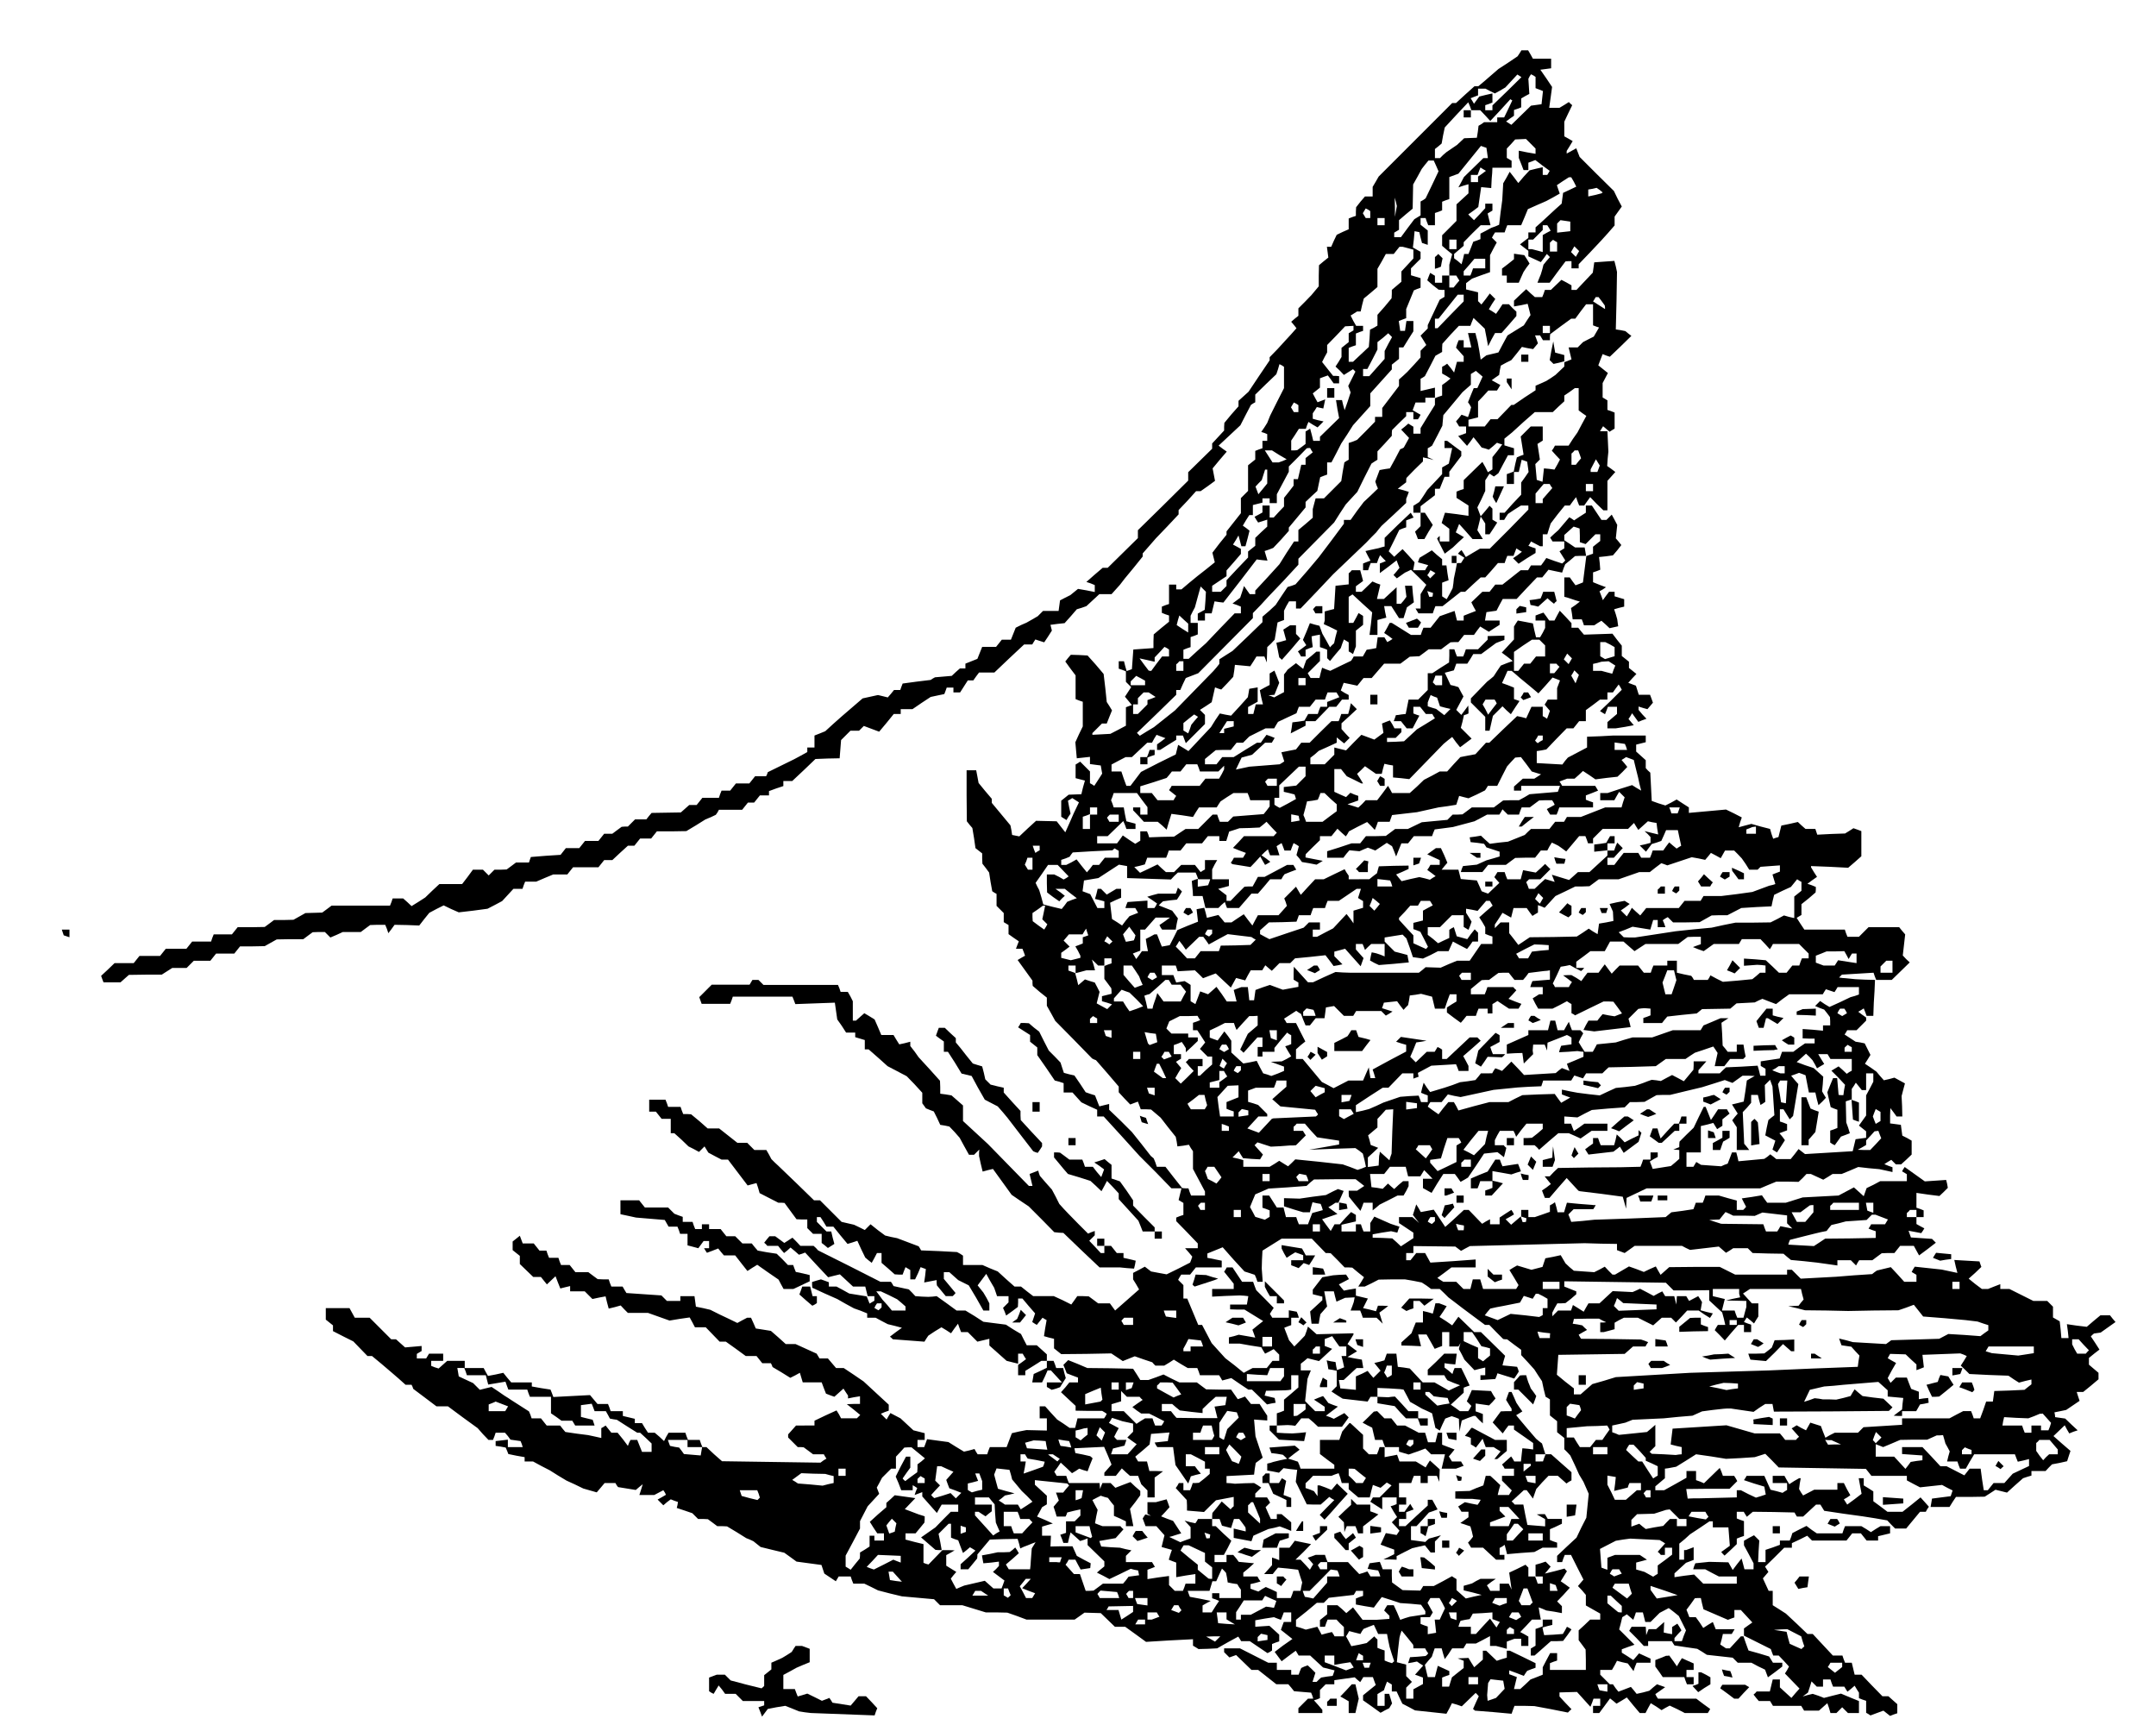
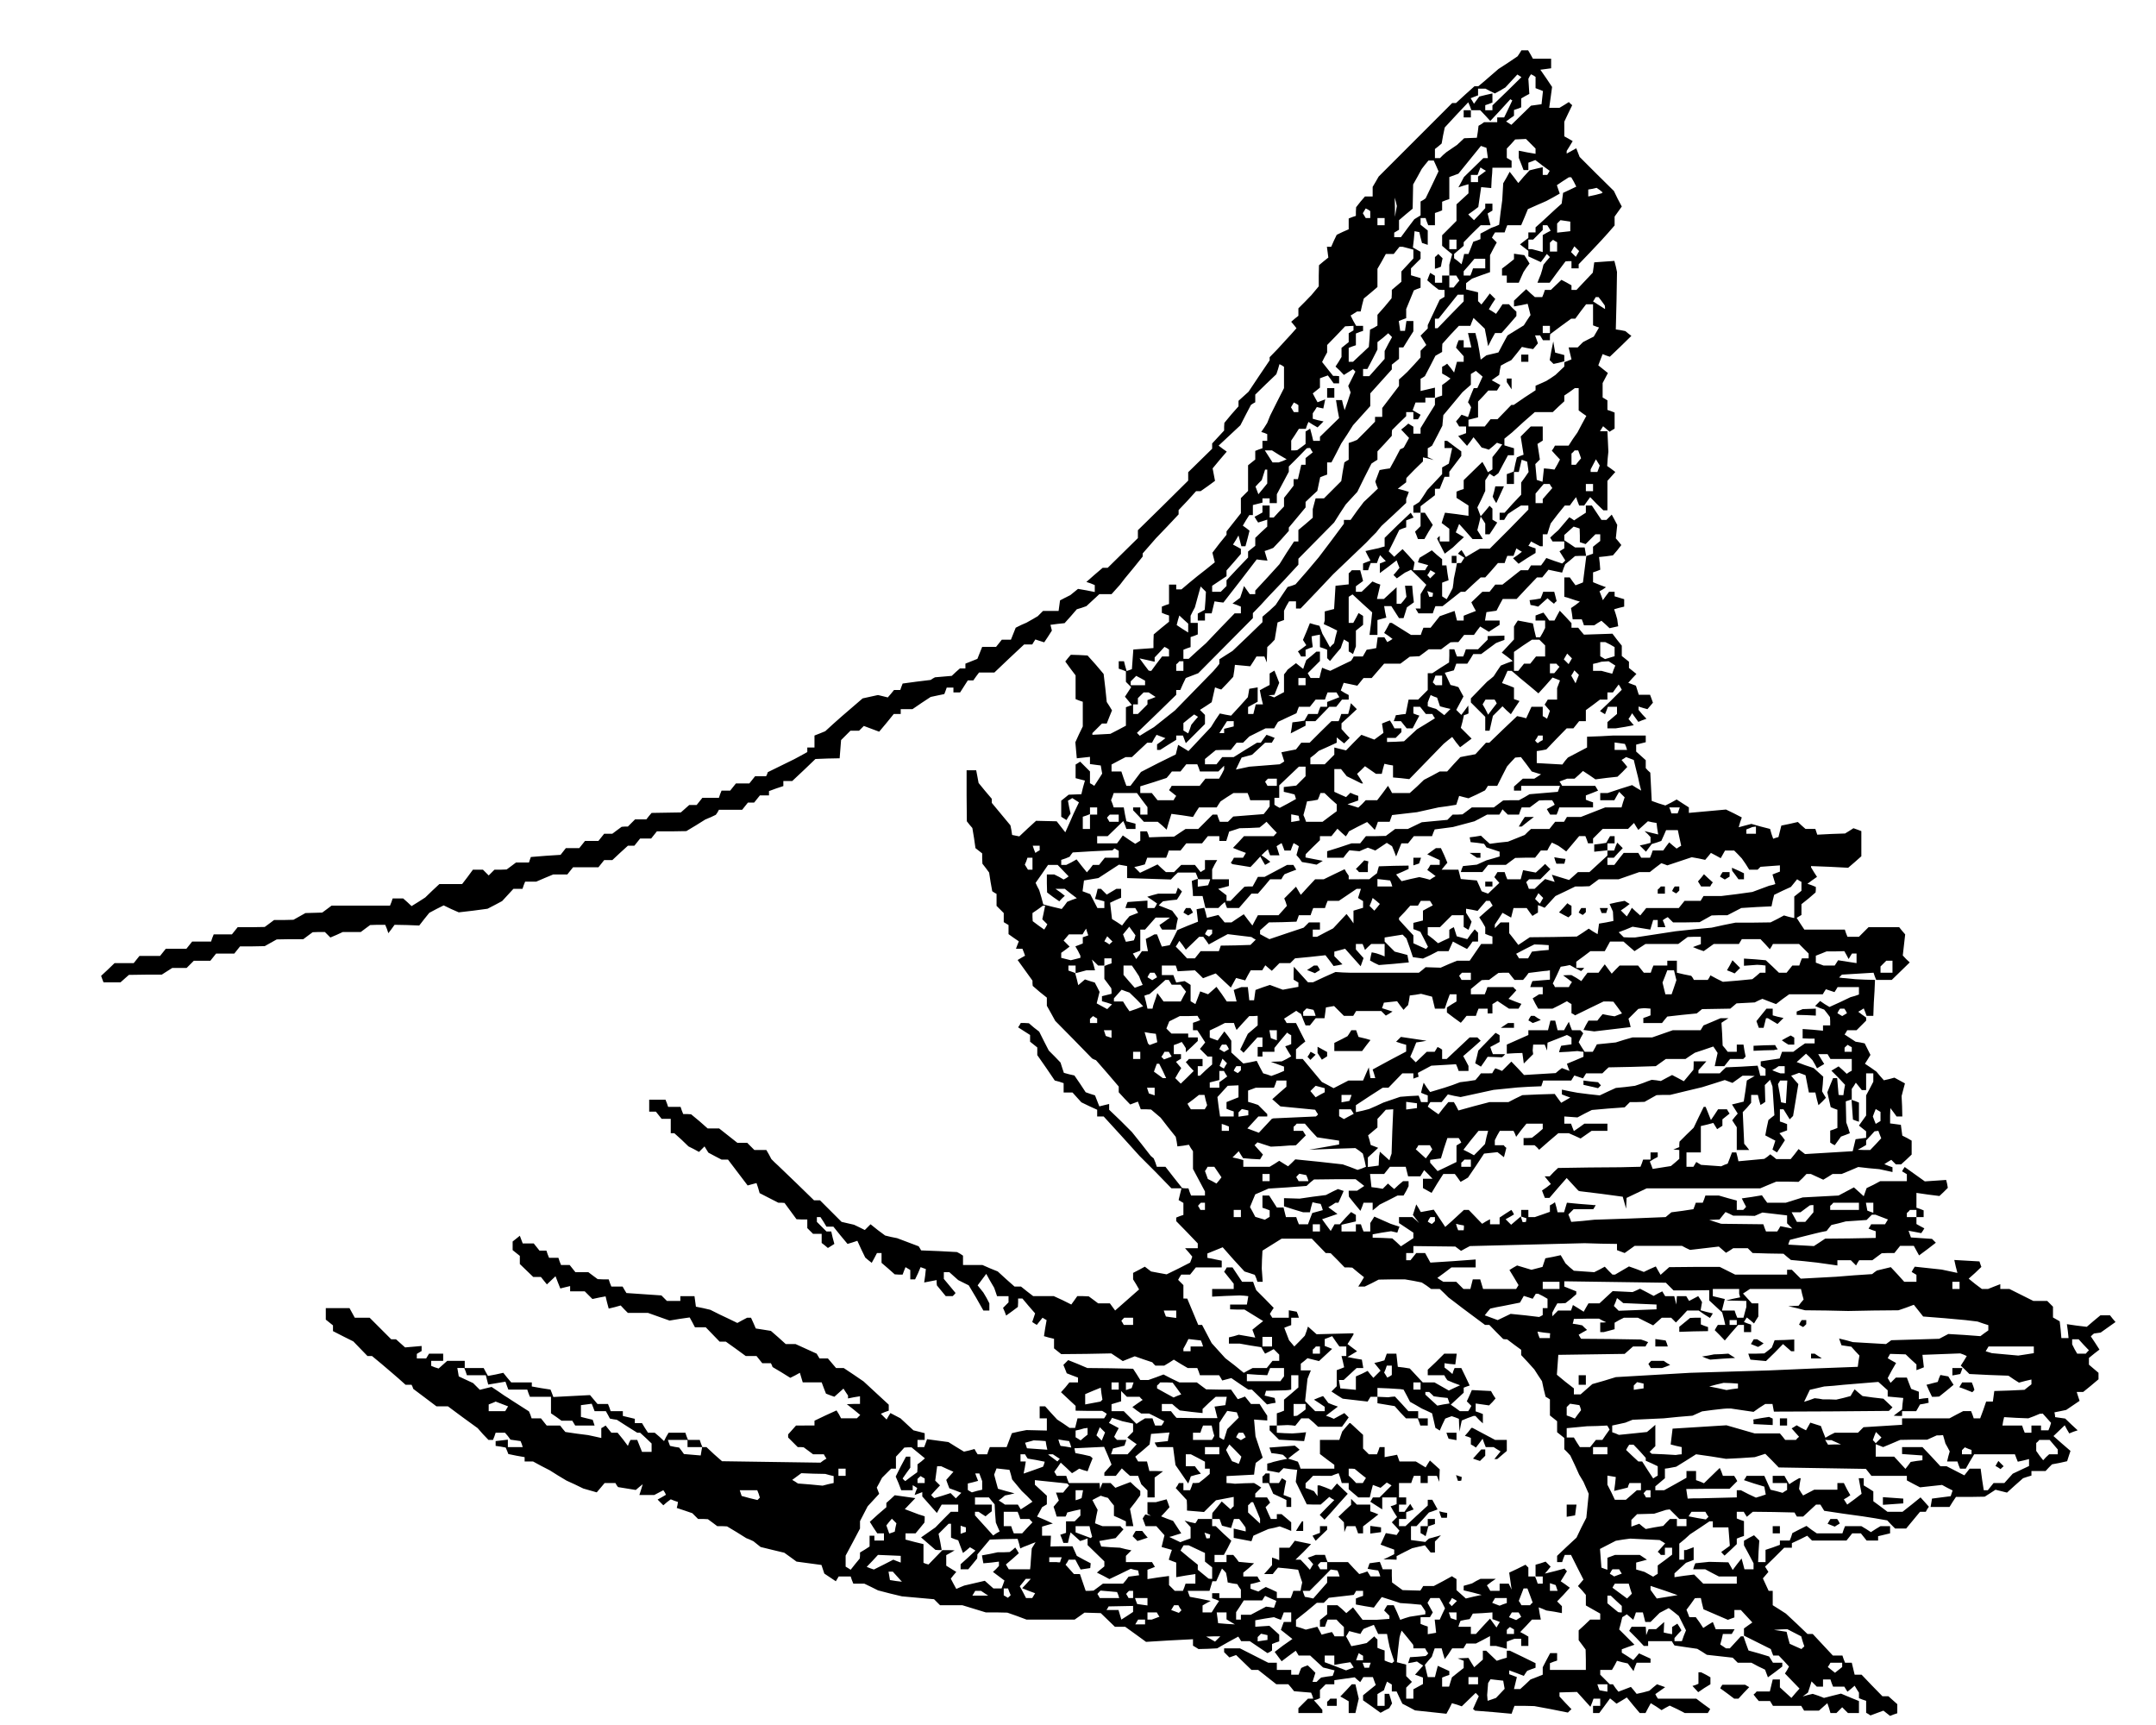
<svg xmlns="http://www.w3.org/2000/svg" version="1.0" width="1200" height="960" viewBox="0 0 900 720">
  <path d="M634.3 22.3l-.8 1.2-4 2.7-4 2.6-3 2.6-3 2.6-1.2 1-1.2 1h-1.6l-3.9 3.5-3.8 3.5h-1.6l-15.3 15.3-15.4 15.4-1.2 2.1L573 78v4h-3.2l-1.9 2.2-1.8 2.3-.1 1.8v1.8l-1.5.5-1.5.6v4.5l-2.5 1.1L558 98l-1.2 2.5-1.1 2.5h-1.8l.3 2.2.3 2.3-2 1.6-1.9 1.6-.1 4.4v4.4l-1.5 1.8-1.5 1.8-2.7 2.8-2.8 2.8v3.1l-1.5 1.2-1.5 1.3 1.1 1.3 1.1 1.4-2.3 2.6-2.4 2.6-3.2 3.5-3.3 3.4V150.4l-4.4 6.5-4.4 6.6-2.1 1.9-2.1 1.9v2.3l-3 3.4-2.9 3.5-.1 1.6v1.6l-2.5 2.7-2.5 2.7v2.2l-5 4.9-5 4.9v3.5L485.5 211 475 221.3v3.3l-6.3 6.2-6.3 6.2h-2.1l-3.4 2.9-3.4 3 1.8.6 1.7.7v2.9l-3.5-.7-3.5-.6-1.6 1.3-1.6 1.3-2.2 1.1-2.1 1.1-.3 2.2-.3 2.2h-6.5l-1.1 1.1-1.1 1.1-2.4 1.4-2.3 1.3-2.3 1-2.2 1.1-1 2.5-1 2.5h-3.8l-1.2 1.5-1.2 1.5H410l-1 2.5-1 2.5-2.5 1-2.5 1v2h-2.3l-1.7 1.5-1.7 1.6-3.5.3-3.5.3-.9.5-.9.6-5.8.7-5.9.8-.5 1.3-.5 1.4h-2.6l-1.3 1.6-1.3 1.5-2-.5-2.1-.5-3.2.7-3.2.7-4.3 3.7-4.3 3.7-3.5 3.1-3.5 3.2-2.2.9-2.3.9v5h-3v1.9l-2.7 1.5-2.8 1.5-5.5 2.7-5.5 2.7-.3.9-.4.8h-4.6l-1.2 1.5-1.2 1.5h-5.6l-1.2 1.5-1.2 1.5h-3.6l-.6 1.5-.5 1.5h-6.9l-1.2 1.5-1.2 1.5h-3.1l-1.8 1.6-1.7 1.5-6.1.1-6.1.1-1.1 1.3-1.1 1.4H265.1l-1.5 1.5-1.5 1.5h-1.3l-1.3.1-1.9 1.4-2 1.5h-3.4l-1.2 1.5-1.2 1.5h-5.6l-1.2 1.5-1.2 1.5h-5.6l-1.1 1.4-1.1 1.4-6.2.4-6.2.5-.4 1.1-.4 1.2h-5.4l-2 1.5-1.9 1.4-2.6.1h-2.5l-1.2 1.2-1.2 1.2-1.2-1.2-1.2-1.2h-4.2l-2.2 3-2.3 3h-9.5l-3 2.8-2.9 2.8-2.8 1.8-2.9 1.8-1.7-1.6-1.8-1.6h-4.4l-.5 1.5-.6 1.5h-24.4l-2 1.5-1.9 1.4-3.5.1-3.5.1-2.5 1.4-2.5 1.4-4.1.1h-4l-2 1.5-1.9 1.4-5.6.1h-5.7l-1.2 1.5-1.2 1.5h-7.6l-.6 1.5-.5 1.5h-7.9l-1.2 1.5-1.2 1.5h-8.6l-1.2 1.5-1.2 1.5h-8.6l-1.2 1.5-1.2 1.5h-8l-2.8 2.7-2.8 2.6.5 1.4.5 1.3h7.1l1.8-1.6 1.7-1.5 6.9-.1h6.8l2.2-1.4 2.2-1.4h6l1.5-1.5 1.5-1.5h6.9l1.2-1.5 1.2-1.5h7.6l1.2-1.5 1.2-1.5h5.2l5.1-.1 2.5-1.4 2.5-1.4 5.6-.1h5.5l2-1.5 1.9-1.4 2.5-.1h2.6l1.2 1.2 1.1 1.1 2.6-1.1 2.6-1.2h7.5l2-1.5 1.9-1.4 3.1-.1h3.2l.7 1.7.6 1.8 1.3-1.7 1.3-1.8 5.2.1 5.1.2 2.1-2.7 2.1-2.6 3-1.6 3-1.5 3.1 1.5 3.2 1.4 6-.7 6-.8 3.1-1.6 3-1.6 2.4-2.6 2.3-2.5h3.8l.5-1.5.6-1.5h4.6l3.5-1.5 3.6-1.5h5.9l1.2-1.5 1.2-1.5h10.6l1.2-1.5 1.2-1.5h3.4l3.2-3 3.3-3h2.7l1.2-1.5 1.2-1.5h4.6l1.2-1.5 1.2-1.5h6.2l6.1-.1 4-2.4 4-2.5 2.2-.9 2.1-1 .7-1 .6-1.1h9.7l1.2-1.5 1.2-1.5h2.6l1.2-1.5 1.2-1.5h3.8v-1.8l3-1.1 3-1V326h3.7l4.9-4.6 4.8-4.6 5.1-.2 5-.1.3-3.8.3-3.8 2-2 1.9-1.9h3.6l1-1 1-1 3.2 1.2 3.2 1.2 3.1-3.7 3-3.7h2.9v-2h4.9l3.8-2.6 3.8-2.5 2.8-.6 2.9-.6.5-1.3.5-1.4h2.8v2h2.8l1.6-2.5 1.6-2.5h2.3l1.2-1.7 1.2-1.6h6.4l6.2-5.9 6.2-5.8h3.4l.6-1 .7-1.1 1.8.6 1.9.6 1.6-2.4 1.6-2.5-.3-1.2-.3-1.2 3-.4 2.9-.3 2.6-2.9 2.5-2.9 2-.6 2-.7 2.7-2.5 2.7-2.5h5.1l1.7-1.9 1.8-2 1-1.3 1-1.3 3.8-4.6 3.7-4.6V231l2.8-3.2 2.7-3.1 4.8-5 4.7-5v-1.8l3.7-3.9 3.6-4h1.9l3-2.1 3-2.2-.5-2.6-.5-2.6 2.9-3.5 3-3.5-1.7-1.2-1.7-1.3 4.5-4.2 4.6-4.3 2.2-4.3 2.2-4.2.9-.6.9-.5v-3.2l4.4-4.3 4.4-4.2.7-2.1.6-2.1 1 .5.9.6v8.9l-2.9 5.7-2.9 5.8-.6 1.5-.6 1.5-1.2 1.9-1.3 1.9 1.3.4 1.2.5v2.8h-2v3.1l-1.5.5-1.5.6v3.6l-1.5 1.2-1.5 1.2v10.7l-1.5 1.5-1.5 1.5V214.2l-3 3.8-3 3.8v1.4l-3 3.7-2.9 3.8.5 2 .5 2-3.6 2.9-3.7 2.9-3.3 2.7-3.3 2.8H491v-2h-3v8.1l-1.5.5-1.5.6v2.6l1.5.6 1.5.5v2.6l-3.2 2.6-3.2 2.7-.1 2.8v2.9l-4.2.3-4.2.3-.3 4.1-.3 4.1-1.1.4-1.1.4-.6-2.1-.5-2H467v3.1l1.5.5 1.5.6v4.4l1.1 1.1 1.1 1.1-1.3 2-1.3 2 1.5 1.8 1.4 1.7-1.2.4-1.3.5V302.9l-3.2 1.7-3.3 1.7-3.7.2-3.8.2v-.7l2-2 2-2h2l1.1-2.8 1.1-2.7-1.1-1.8-1.1-1.7-.6-5.8-.7-5.9-3.3-3.9-3.4-3.8-3.5-.2-3.5-.1-1.2 1.4-1.1 1.4 2.1 2.9 2.2 2.9v9.9l1.5.6 1.5.5v10.3l-1.6 3.3-1.5 3.3.3 3.4.3 3.3 2.8-.3 2.7-.3v3l2.2.3 2.3.3.3 1.7.3 1.7-1.6 2.5-1.7 2.6-.9-.6-.9-.5V322l-2-2-2.1-2.1-.9.6-1 .6V324.8l1.9.5 2 .5-.8 2.8-.7 2.9-2.7.1-2.6.1-1.6 1.3-1.5 1.2V340.9l1.1.7 1.1.7.8-1.4.9-1.3-.6-2.7-.5-2.7.9-.5.9-.6 1.4.9 1.4.9-1.1 2.3-1.1 2.3-1.7 3.9-1.8 4-1.8-2.3-1.8-2.3-4.3-.1-4.3-.1-3.5 3.2-3.5 3.3-1.5-.3-1.5-.3-.3-2-.4-2-3.9-4.7-3.9-4.7V333.4l-2.8-3.3-2.7-3.3-.5-2.7-.5-2.6h-4v10.6l.1 10.7 1.1 1.4 1.2 1.4.7 4.2.6 4.2 1.4 1.1 1.4 1.1v2.2l.1 2.1 1.4 1.8 1.4 1.9.6 3.9.7 3.9.9.6.9.5v5l1.5 1.5 1.5 1.5v3.8l1 .6 1 .6v3.8l2.1 1.5 2.2 1.5-.6 1.5-.6 1.6h2.7l.6 1.5.5 1.4-1.6.9-1.5.9 3.1 4.3 3.1 4.3v1.1l.1 1.1 2.9 2.5 3 2.4v3.4l1.8 3.2 1.7 3.1 7.7 7.8 7.7 7.9.8.4.8.3 4.8 5.5 4.7 5.5v2.4l2.4 2.6 2.4 2.5 1.6-.6 1.6-.6.6 1.6.6 1.6h2.2l2.1.1 2 1.7 2 1.7 3.1 4 3.2 4 .4 2 .3 2 2.4-.3 2.4-.4.8 1.4.9 1.3v7.4l2.5 4.7 2.5 4.7V499h-5.8l-.6-1.5-.5-1.5h-1.3l-1.3-.1-3.5-4.4-3.5-4.5h-3.6l-.6-1.8-.7-1.7-.6-.5-.6-.5-3.9-5-4-5-4.7-4.7-4.8-4.6v-2.4l-2.1.5-2 .5-.9-2.3-.9-2.3-1.9-.6-2-.7-2.3-3.5-2.4-3.5-2.2-.5-2.2-.6-.7-2.1-.7-2.2-2.4-2.5-2.5-2.5-2-3.9-2-4-2.2-1.7-2.1-1.8-1.7-.1h-1.7l-.5.9-.6.9 2.5 1.6 2.5 1.6v2.8l1.5 1.2 1.5 1.2v3.2l3.7 5.3 3.6 5.3 1.9.5 1.8.6v3.9h3.7l1.8 2 1.9 2.1 3.3 1.6 3.3 1.5v2.8h2.7l7.5 8.2 7.5 8.3 6.7 6.7 6.6 6.8h4.2l-.6 2.4-.6 2.5 1 .6 1 .6v5l-1.5.5-1.5.6v1.5l4.5 4.6 4.5 4.7v2H494.7l1.5 1.7 1.5 1.8-.4 1.2-.5 1.3-4.9 2.5-4.9 2.4-3.3-.6-3.2-.6-1.3-1-1.3-1-2.4 1.3-2.5 1.3v2.7l1.3 2.1 1.2 2.1-5 4.4-5 4.4-1.1-1.5-1.1-1.5h-4.9l-2-1.5-1.9-1.4-2.4-.1h-2.4l-1.2 1.7-1.3 1.8-3.6-1.8-3.7-1.7h-8.6l-2.6-2-2.5-2h-2.7l-3.5-3.1-3.5-3.2-3.2-1.3-3.2-1.4H402v-3.9l-1.2-.8-1.3-.7-7.5-.4-7.5-.3-.5-.9-.5-.8-4.5-1.7-4.5-1.7-2.5-.5-2.5-.6-3.1-2.3-3-2.4-1.2 1.2-1.2 1.2-2.2-1.1-2.3-1.1-2.6-.6-2.6-.6-4.5-4.5-4.5-4.5h-2.5l-7.5-7.3-7.5-7.2-1.4-1.3-1.4-1.4-1-1.9-1.1-1.9h-5l-1.5-1.5-1.5-1.5h-4.1l-3.8-3-3.8-3h-4.8l-3.4-3-3.5-2.9-1.6-.1h-1.7l-.6-1.5-.5-1.5h-5.2l-.5-1.5-.6-1.5H271v5h2.8l1.2 1.5 1.2 1.5h3.8v6h1.5l3 2.7 2.9 2.8 2.2 1.1 2.2 1.2 1.1-1.1 1.2-1.2.8 1.3.8 1.3 2.8 1.5 2.7 1.4h2.7l4.1 5.4 4.1 5.4 1.8-.5 1.9-.5.7 2.1.6 2.1 3.9 2 3.9 2h1.3l1.3.1 2.5 3.4 2.5 3.4 2.3.1h2.2v3.6l1.2 1.2 1.2 1.2h3.6v3.8l1.3 1 1.3 1.1 1.3-.8 1.4-.9-.7-2.6-.6-2.6h-2l-2-2-2-2v-2h1.5l1.3 2 1.2 2h2.9l2.9 3.6 3 3.6 2-.6 2.1-.7 1.6 3.5 1.7 3.5 1.3 1.1 1.4 1.1 1.1-2 1.1-2.1h1.9v4.1l2.8 2.4 2.7 2.4 1.6.1h1.7l.6-1.6.6-1.5 1 .6 1 .6v3.9h2l1.2-2.5 1.1-2.6 1.1.4 1.1.4-.3 2.8-.4 2.8 2.6-.5 2.6-.5v1.1l.1 1.1 1.8 2.2 1.9 2.3h2.9l.6-.6.6-.7-2.4-2.9-2.5-3V531h2.3l1.9 1.7 1.8 1.6 2.2 1.1 2.2 1.1 3.1 5.2 3 5.3h2.5v-3l-1.2-2.3-1.3-2.2-1.2-1.5-1.2-1.5 1.8-2.4 1.8-2.4 1.6 2.9 1.7 2.9.6 1.7.6 1.8h4.8v2.6l-1.1 1.1-1.2 1.2.7 1.6.6 1.6 2.5-1.8 2.4-1.8.1-1.8V542h1.8l2.6 3.1 2.7 3.1-.6 1.8-.6 1.8.9.6 1 .6 1.2-1.5 1.2-1.5.8.5.9.5-.6 3.4-.5 3.3 2.1.6 2.1.5v4l1.5 1.2 1.5 1.2 10.5-.1 10.4-.2 2.4 1.6 2.4 1.6 2.5-1 2.5-1 3.7 1.3 3.6 1.2.6.7.7.7h3.7l2-1.2 2-1.3 2.9 1.8 2.9 1.7h4l.6 1.5.5 1.5h8l.7 1.1.6 1.1 1.9-.5 1.9-.5 3.5 2.4 3.6 2.4h1.5l3.2 3.1 3.1 3.1 1.8-.4 1.8-.3-.2-1-.2-1-2.1-.5-2.1-.5.3-1 .3-1 4-.1 4-.1 1.3-.1 1.2-.2v-6h3v5.1l-3 2.6-3 2.5v4.6l-1.5.6-1.5.5v5.1h-3v2l2 2 1.9 1.9 5.3.3 5.2.3.4-1.8.4-1.9-2.9.3-2.8.2-3.2-.1-3.3-.2v-3l2.3-.1 2.2-.1 1.6.1 1.6.2 1.3-1.6 1.2-1.5h3.1l2 1.7 1.9 1.8h10l1.4-1.9 1.4-2-.9-.9-.9-.9-2.2 1.2-2.2 1.2-1.6-.7-1.7-.6 2.5-1.9 2.5-1.9-2-.7-2-.8-1.1-1.5-1.1-1.4-1.9.7-1.9.8 2.3 1.5 2.2 1.5v1.8h-4l-2.1-2.1-2.1-2.1.5-4.7.5-4.6.7-1.8.7-1.7H543v-2.8l1.4-1.1 1.4-1.2 2.4.6 2.4.6 2.8-2.6 2.7-2.5-1.5-.6-1.6-.6v-2.9l1.6-.6 1.5-.6 1.5 2.2 1.5 2.1h2.9v4h-2l.6 2.4.5 2.3-1.5.6-1.6.6V578.6l-1.1 1.1-1.1 1.1 2.3 1.5 2.4 1.5 5.2.6 5.2.6.6-1 .6-1h2.9v2.7l3.6.6 3.6.6 2.3 2.6 2.4 2.5h4.9l.6 1.5.5 1.5h3.1v-3h-4v-3h-4.1l-2.8-3.1-2.8-3-1.4.1-1.4.2-2.2-.1-2.3-.1v-3.7l4.8.2 4.7.3.7.1.7.1 1.4 2.6 1.3 2.5 2.5 1.4 2.4 1.4 2.2 1 2.1 1 .7 3 .7 3.1.9.5.9.6 1.1-2.5 1.2-2.5 1.3-.5 1.4-.5 1.5.5 1.5.6.1 2.7.2 2.6.4-2.3.5-2.3 2.4-1 2.5-.9h.8l1.5 1.6 1.6 1.5v-3.9l-1.5-.6-1.5-.5v-3.3l2.8.4 2.8.4 1.4-1.4 1.3-1.5-1-1.5-.9-1.6-4-.2-4-.2-1 2.3-1.1 2.4.9.9 1 1-.6 1.1-.7 1.1h-3.5l-1.9-1.4-1.9-1.3 2.7-2.5 2.7-2.5v-2.1l1.3-.5 1.2-.4-1.7-3.6-1.8-3.7h-2.8l-.5 1.2-.4 1.3-1.6-1.4-1.7-1.3V569l2.2.3 2.3.2.3-2.2.3-2.3h-5.2l-3.4 3.4-3.5 3.3v2.3h6.9l.6 1.1.7 1 2.6 1.1 2.7 1-2.4 1.1-2.3 1.1-3-1.7-3-1.7h-4.9l-2.7-2.9-2.7-2.9-2.5-.4-2.5-.3-.3-2.8-.3-2.7h-4l-.5 1.4-.5 1.4-2.1.6-2.1.5 1.3 1.6 1.3 1.6-1.5 1.5-1.5 1.5-1.2-1.4-1.2-1.5-2.4 1.2-2.5 1.1v5.6l-3.2-.3-3.3-.3-.3-1.8-.3-1.7h2l2.7-2.5 2.7-2.5h2.8l-.3-1.7-.3-1.8-3-.5-3-.6 2-1.2 2-1.2-2-1.5-2-1.5 1.3-2 1.2-2v-.5l-7.7.2-7.7.2-1.8-1.6-1.8-1.6-.6 1.9-.7 1.9-2.2 2.3-2.2 2.2-1.1-1.3-1.1-1.3-1-2.6-1-2.6 1.5-.6 1.4-.5V550h3.2l-.4-1.3-.5-1.2-1.6-.3-1.7-.3v3.1h-6.9l-.5-.8-.5-.8.8-1.3.8-1.2-3.6-3.7-3.7-3.7-.7-1.8-.6-1.7h-4.6l-2-3-2-3h-2.4l-.5.9-.6.9 2 2.5 2 2.5v2.2h-9v3.2l5.8-.3 5.7-.2 1.8.1 1.8.2-.3 1.8-.3 1.7h-7v2l3 .1h3l3.9 2.4 3.9 2.4-2.3 1.8-2.2 1.8.6 1.6.6 1.7-3.4-.6-3.5-.6-2 .6-2.1.5v2.6h4.5l4.5.8 4.5.7.8 1.4.8 1.3 1.8-.9 1.8-1 1.1 1.1 1.2 1.2v2.6h-2.8l-1.2 1.5-1.2 1.5h-5.9l-1.9 1-1.8 1-3.8-3.1-3.9-3-2.9-3.2-2.8-3.1-2-3.8-2-3.8h-1.6l-2.3-5.5-2.3-5.5H494v-5.6l-1.1-1.1-1.1-1.1.6-1.1.7-1.1h3.7l1.2-1.5 1.2-1.5H510v-2.8l-3-.6-3-.6v-1.8l3.2-1.3 3.2-1.3 4.5 5.1 4.6 5 2.2.7 2.1.7.6 1.4.5 1.5h2.2l-.2-2.8-.2-2.7.1-3.7.2-3.8 4-2.5 4-2.5h12.6l2.9 3 2.9 3h1l1.1.1 2.9 2.9 2.9 3h1.6l1.6.1 2.4 2 2.5 2-1.2 2-1.2 1.9h2.7l2.9-1.4 2.9-1.5 5.5-.1h5.5l3.5.6 3.5.7 2 1.3 1.9 1.4h3.6l1.8 1.7 1.8 1.8 2.9 2.2 3 2.3 4.7 3.5 4.7 3.5h1.8l2.9 3 2.9 2.9.8.1h.8l2.9 2.2 3 2.2v2.2l2.8 3 2.7 3 1.6 2.5 1.6 2.4.7 3.3.8 3.2.9.5.9.6V590.8l1.5 1.2 1.5 1.2v4.6l1.5 1.2 1.5 1.2V604.9l1.3 1.3 1.2 1.3 1.9 4 1.8 4 .9 1.5.9 1.5 1.1 2.5 1.1 2.5-.5 5-.5 5-2.1 4.1-2 4.2-4.1 3.8-4 3.8v2.6h2.1l.5-1.5.6-1.5h2.6l2.6 5.2 2.6 5.1-1.2 1.4-1.1 1.3 1.7 1.8 1.6 1.9v4.4l3 1.7 3 1.7v2.5h-4.2l-2.4 2.3-2.4 2.2v4.1l1.5 2 1.4 1.9.1 4.2v4.3h-15v-2.8l1.5-.6 1.5-.5V690h-2.9l-1.6 3-1.5 2.9v3.1l-2.5 1-2.6 1-2.1 2-2.2 2H632l.6-2.5.6-2.5-1.6-.6-1.6-.6v-1.6l3 1.1 3.1 1.2.7-1.1.7-1 1.8-.7 1.7-.6v-1.9l-5.3-2.6-5.4-2.6H629v2.9l-2.1.6-2.1.7-2.2-2.1-2.2-2.1H619v3.7l-1.8 1.6-1.8 1.6-1.2-1.9-1.2-2-2.3.1-2.2.1 1.3.5 1.2.5v3l-2.4 1.9-2.5 2-.6 1.9-.6 2H602v-3.8l1.5-.6 1.5-.5v-1.6l-2.4-1.1-2.4-1.1-.6 2.3-.6 2.4h-3l-.6-2.5-.6-2.6 1.4-1.7 1.5-1.7.6-1.8.6-1.7h2.9l.6 2.2.7 2.3 1.6-2.2 1.5-2.3H610.9l.6-1 .6-1h4l2.9-1.5 3-1.6v4.1h2.5l2.3.6 2.2.6v-3l1.6-.6 1.6-.6h2.8v3h3v-3.9l-1.7-1-1.7-.9 2.5-2.6 2.4-2.6h3.7l-.5-2.6-.4-2.5 1.6.6 1.6.7 3.3.5 3.2.6v-2.9l-1-1-1-1 2.7-2.8 2.6-2.9-1.9-1.4-1.9-1.3 1.3-2.1 1.3-2.1-.5-.5-.5-.6-4.1 1.1-4.1 1 1.2-1.4 1.2-1.5-1-1-1.1-1.1-2.1.7-2.1.6v4.9h3v3h-2.1l-.5-1.5-.6-1.5H638v-3.7l-.6-.6-.6-.6-3.4 1.7-3.4 1.6.5 3.5.5 3.6-.6-1.3-.6-1.2H626v3h-3.9l-.7-1.2-.7-1.1 1.8-1.4 1.9-1.3H618l-1.8.9-1.7 1-1.7.5-1.8.5v1.9l3.8.9 3.7 1-3.3.7-3.3.8-2-1.8-1.9-1.7v-4.6l-1-.6-.9-.6-3.8 2.1-3.8 2h-4.4l-.6 1-.6.9-3.7-.1-3.7-.1-2.2-1.6-2.2-1.6-.1-2.8V655h-3.8l-.6-1.6-.6-1.5-2.2.3-2.1.3-.4 1.2-.4 1.1 2.2.4 2.2.3.5 1.2.4 1.3h-4.1l-.6-1-.7-1.1-1.7.6-1.7.5-2.4-2.5-2.3-2.5h-8.5l-.6-1.5-.5-1.5h-3.9l-1.6.6-1.7.6 1.2 1.4 1.1 1.3-.7 1.1-.7 1.2-1.9-2.1-2-2.1h-2.1l3.3-3.2 3.2-3.3-3.4-.7-3.4-.7-1.1 1.5-1.1 1.4H534v5.2l-1.5-.6-1.5-.5v3.2l-1.7 1.9-1.6 1.8h3.6l1.1-1.4 1.1-1.3 4.2.4 4.2.5.8 2.6.9 2.7-.4 1.8-.3 1.7h-3l-.5 1.5-.6 1.5H533v-2.5l-2.3-1.1-2.3-1-1.6.9-1.5 1-1.7-.6-1.6-.6v-1.9l2.1-.5 2.1-.6-.7-1-.6-1.1H519v-1.6l2.3-1.9 2.2-2-3.2-.3-3.2-.3-1.1-1.5-1.2-1.4H512v3h-5v-3h3.9l1.6-2.9 1.5-3-3.3-3-3.2-3.1H506v-3h-5.9l-.5.9-.6.9-2.3-.5-2.2-.6 1.3 1.4 1.2 1.3V642.1l-2.2.8-2.1.8-2.3-1.1-2.3-1.1 1.2-.3 1.2-.4 1.3-.4 1.3-.4-1.7-2.6-1.7-2.6-2.5-.9-2.5-1 1.8-1.9 1.7-1.9-.6-1.7-.6-1.6-2.3.6-2.2.6H479v4.8l.8.5.7.4-1.2-.3-1.2-.3-.6.9-.5.8.6 1.6.6 1.6h4.5l1.7 1.9 1.7 1.9-.6 2.4-.6 2.5 2.1.6 2.2.6-.7 2-.6 2.1 1.5.6 1.6.6v6.1l4-.7 4-.6v4h-4.1l-.5 1.5-.6 1.5h-3.4l-1.2-1.2-1.2-1.2v-3.8l-4.5.6-4.5.7v-3.9l1.6-.6 1.5-.6-.6-1-.6-1H470v-2.6l1.1-1.1 1.2-1.2-2.4-.5-2.4-.6-3.9-.2-3.9-.3-.4-1.1-.4-1.2 3.4-.6 3.4-.6 1.7-1.9 1.6-1.8-.7-.6-.6-.7h-7.5l-1.6-.6-1.5-.6.5-2.8.6-2.8-1.1-2-1.1-2.1 1.7-.9 1.8-.9 1.5.5 1.5.4 1.2 1.6 1.3 1.6V632.7l2.5 1.1 2.5 1.2v2h3.1l-.7-3.6-.7-3.6 2.2-2.8 2.1-2.9v-1.8l-2.1-1.8-2-1.9-3.2 1.2-3.1 1.2-1-1-1-1h-3.4l-.5 1.2-.5 1.3-.1-1.3-.1-1.2h-12.8l-.6-1.5-.5-1.5h-4l-.5-.9-.5-.8 1.4-1.9 1.3-1.9 2.4 2.2 2.3 2.2 1.5-.9 1.5-1 1.7.6 1.8.5 1-2.7 1.1-2.7-.5-.5-.5-.4-3.1-.7-3.1-.6-.2-1-.2-1 6.2-.3 6.2-.3 1.6 3.7 1.5 3.7-1.5 1.7-1.5 1.7V616h4.8l1.2-1.5 1.3-1.6 1.7 1.6 1.7 1.5h3.4l.6 1.7.7 1.8 1.3 1.3 1.3 1.3v2.9h3v-8.3l1.8-1.3 1.7-1.3-2.8-.1h-2.9l-.5-2-.5-2h-3.7l-.6-1-.6-1 3-2.5 3-2.6.3-2.2.3-2.2 3.8-.3 3.9-.3-.4 1.8-.3 1.8-2.8.3-2.7.3.5 1 .6.9h6.6l.5 3.8.5 3.7 2.7 3.9 2.6 3.8.6-1.5.5-1.5 2.1-.6 2.1-.5-1.3-1.5-1.2-1.6H495v-5h2.1l2.9 1.5 3 1.6v2.9h2v2.2l-2.2 1.9-2.3 1.8-1.3.1h-1.3l-.5 1.5-.6 1.5H494v-3h-1.9l-.6 1.1-.7 1 2.3 2.5 2.3 2.5.1 2.2v2.2l3.6.3 3.5.3 2.5-2.5 2.5-2.4 3.7-.7 3.7-.7v3.9l-.7.6-.6.7-1.8-1.6-1.9-1.7-1.9 2.4-2 2.4-.1 1.2v1.3h3.1l.5 1.4.5 1.4 1.9.5 1.9.5.6-1.9.6-1.9h2.2l1.3 1.7 1.3 1.8.1.9v.8l-2.5-.6-2.5-.6v3.9l3.7.7 3.7.7.4-1.1.4-1.2 3.1-1.4 3.2-1.4 2.4-.5 2.3-.6 2.4.9 2.4 1v-3.6l-2-1.7-2-1.7h-2v2h-2.5l-1.1-2.4-1.1-2.5.9-.9 1-1-.6-1.1-.7-1.1H524v-1.6l1.2-1.2 1.3-1.3-1.5-1-1.5-.9-4 .1-4 .2-1.7-.2-1.8-.1v-2.9l5.8-.3 5.7-.3.3-2.5.4-2.4 1.5-1.1 1.4-1.1-1.5-4.4-1.5-4.5-.3-3.5-.3-3.5 2.8.2 2.7.2v-2l-1.6-2.4-1.6-2.5h-3.6l-1.2-1.5-1.3-1.6-1.5.6-1.5.5-1.4-2-1.4-2h-5.2l-5.2-.1-1.9-1.4-2-1.5H492.3l-3.3-1.6-3.3-1.7-3.2 1.2-3.1 1.1H476l-1.5-2.4-1.5-2.3-9.5-.2-9.6-.1-4-1.7-4-1.6-1 1-1 1 .7 1.7.7 1.8 2.3.9 2.4.9v2h-3.6l-1.7 2.1-1.8 2 3.1 2.9 3 2.8v2l5.5.1h5.6l1 .6.9.6-.5 1-.6.9h-11.1l-.5 2-.5 2h-2.3l-2.6-1.8-2.6-1.7-2.5-2.7-2.5-2.8H434v5h3v5.1l-4.2-.1-4.3-.1-3.1.6-3 .7-1.1 2.9-1.1 2.9h-7l-.6 1.5-.5 1.5h-4l-.7-1.1-.6-1.1-2.2.6-2.2.5-3.3-2-3.2-2-4.5-.6-4.4-.6-.6 1.7-.6 1.6H383v-3h3v-2.8l-2.3-.6-2.4-.6-2.7-2.5-2.7-2.5-2.1-1.1-2.1-1.1-.8 1.3-.8 1.4-1.2-1.2-1.2-1.2 1.6-.7 1.7-.6v-2.5l-5.2-4.8-5.3-4.9-4.1-2.8-4.2-2.8H349l-1.7-2-1.7-2h-3.5l-.6-1-.6-1-4.4-2-4.4-2H328l-3.1-2.8-3.1-2.7-3.1-.5-3.2-.5-1-2.3-1-2.2h-1.6l-2.1 1.1-2 1.1-3.7-1.8-3.6-1.7-2-1-2-1-3-.7-3-.6-.3-2.2-.3-2.2H284v2h-5.6l-1.1-1.1-1.2-1.2-7.3-.5-7.3-.5-.8-1.3-.8-1.4H255.2l-.6-1.5-.5-1.5h-2.3l-2.3-.1-1.9-1.4-2-1.5h-5.4l-1.2-1.5-1.2-1.5h-3.6l-.6-1.5-.5-1.5h-3.9l-.6-1.5-.5-1.5h-2.9l-1.2-1.5-1.2-1.5h-4.6l-.6-1.6-.6-1.6-1.5 1.2-1.5 1.2v3.6l1.5 1.2 1.5 1.2v3.4l2.8 2.7 2.8 2.7h3.2l1.2 1.5 1.3 1.6 1.8-1.7 1.8-1.7 1 2.6 1 2.5 2-.5 2.1-.5v2.2h6.1l1.6 1.6 1.6 1.6 2.8-.6 2.7-.5.6 2.5.7 2.6 2.5-.6 2.5-.7 1.5 1.6 1.5 1.5h8.4l4.5 1.6 4.5 1.6 4.2-.7 4.2-.6 1.1 2 1.1 2.1h4.5l2.9 3 2.9 3h2.6l4.2 3 4.1 3h4.5l1.2 1.5 1.2 1.5h3.6l.4.8.3.8 3.7 2.2 3.7 2.3 2-1 2-1.1.6 2 .6 2h7.9l.9 2.4.9 2.3 1.8.7 1.7.6 1.9-1.7 1.9-1.7.9 1.4 1 1.5v1.2l2.5-.5 2.5-.4v3.2h-2.7l-2.8.1 2.8 2.2 2.8 2.3-.7.7-.7.7h-6.6l-.9-1.7-1-1.6-4.6 2.1-4.6 2.2v2H332.3l-1.6 1.8-1.7 1.9V600l2 2 2 2h1.3l1.2.1 1.9 1.4 2 1.5h4.5l.5.9.6.9-1.3.8-1.2.9-20.6-.3-20.5-.3-3.3-2.9-3.2-3H293.2l-.6-1.5-.5-1.5h-4.9l-.6-1.5-.5-1.5h-7l-1 1.7-.9 1.8-1.9-1.8-2-1.7h-2.8l-1.3-2-1.2-2h-3v-1.8l-2.5-.6-2.5-.6v-2h-5.1l-.5-1.5-.6-1.5h-4.4l-1.5-1.8-1.6-1.9-7.7.4-7.6.4-.6-1.6-.6-1.5-3.9-.6-3.9-.7V577h-8.6l-1.7-2-1.6-2-3.2.7-3.2.6-.9-1.6-.9-1.7H194v-3H186.7l-1.8 1.6-1.8 1.6-1.6-.5-1.5-.6V568h5v-3h-5.9l-.6 1-.6 1H174v-1.9l1-.6 1-.6v-2.1l-3.4.3-3.5.3-1.9-1.7-1.9-1.7h-2l-4.5-4.5-4.5-4.5h-6.2l-1.1-2-1.1-2H136v4.8l1.5 1.2 1.5 1.2v2.4l4.3 2.2 4.2 2.1 3 3.1 2.9 3h1.9l4.1 3.4 4.1 3.5 2.9 2.5 2.9 2.6h2.5l.4.8.3.9 4.8 3.6 4.9 3.7h4.8l6.2 4.6 6.2 4.5 2.2 2.5 2.3 2.4h1.9l.6-1.5.5-1.5h3.9l1.2 1.4 1.1 1.5 2.1.3 2.1.3.5 1.2.4 1.3H212v-3.1l-2.5.3-2.6.3v2l2.1.3 2.1.4.6 1.4.5 1.3 3.4.7 3.4.6v1.8h3.5l3.5 1.9 3.5 1.8 3.5 2.2 3.5 2.1 3.5 1.6 3.5 1.7 2.8.8 2.8.8 1.7-2 1.6-1.9h4.5l.5.9.6.8 3.7.6 3.7.6 1.4-1.2 1.5-1.2-.7 2.3-.7 2.2h6.2l1.9-1 1.9-1 .6.9.5 1-1.7 1-1.8 1 1.2 1.2 1.2 1.2 1.5-1.3 1.6-1.2 1.5.6 1.5.5-.2 1.3-.3 1.2 3.3 1.1 3.2 1.1 1.2 1.2 1.2 1.2h2.1l2 .1 1.9 1.4 2 1.5h2l2.1.1 4 2.4 4 2.5 1.5.6 1.5.7 1.5 1.2 1.5 1.2 4.9 1.2 5 1.2 2.5 1.8 2.6 1.9 5.2.7 5.2.7.6 1.8.6 1.8 2.4 1.6 2.4 1.6.6-1 .6-1h5l.5 1.5.6 1.5h4.6l2.9 1.4 2.8 1.4 5 1.3 5 1.2 6.7.6 6.7.6 1.3 1.3 1.2 1.2h9.3l4.9 1.5 4.9 1.5h4.5l4.5.1 4 1.4 4 1.5h20.1l2-1.4 2.1-1.5 3.4.1 3.4.1 2.9 2.8 3 2.9H469.7l4.3 3.1 4.4 3.2 9.8-.6 9.8-.5v2.7l1.2.7 1.1.7 3.9-.1 3.9-.2 4.4-2.5 4.4-2.4.6.9.6 1h3.6l3.7 2.5 3.7 2.5 1-.5.9-.6v-2.7l1.5-.6 1.5-.5v-2.8l-2.1-1.9-2-1.8-3 .2-2.9.2v-2.7l3.9-.7 3.9-.6 1.5.6 1.4.5.6-1.5.6-1.6h3.1v4h-3.1l-.6 1.6-.6 1.7 2.4 1.9 2.4 1.9-2 1.4-2 1.4-1.7 1.3-1.7 1.3 1.4 1.9 1.5 2 2.9-2.2 3-2.2.6 1 .6 1h4.8l2.7 2.5 2.7 2.5 2.4.6 2.4.6-.4 1.2-.4 1.1-2.4.3-2.4.4-1 .9-.9.9H547.9l.6-1.9.6-1.9-1.6-1.6-1.6-1.5-1.4.5-1.3.6-.6 1.4-.5 1.4H539v-2h-6v-3h-3.6l-5.9-3-5.9-3H511v1.6l1.1 1.1 1.1 1.1 1.4-.5 1.4-.5 3.2 3.1 3.2 3.1h2.8l3.8 3 3.8 3h5l1.2 1.4 1.2 1.5 3.5.3 3.6.3.5 1.2.4 1.3H546l-2 2-2 2v2h10V713.7l-1.7-2-1.8-2 1.3-.4 1.2-.5v-3.4l1.2-1.2 1.2-1.2h3.6V701.3l4.2-.6 4.3-.6 1.1 1 1.2 1 .7-1.1.6-1h4l.6 1.7.6 1.6-2.6 2.1-2.7 2.2v2.1l3.7 2.6 3.6 2.6 1.8-1 1.8-.9.6-1 .6-1-.6-2-.6-2H578v5h-3v-4.9l1.3-.8 1.4-.8.6-1.8.7-1.8 1 .6 1 .6v2.9h2l1.2 2.6 1.2 2.5 2.7 1.4 2.6 1.4 6.6.7 6.5.7 1.2-2.2 1.1-2.2 2.1.6 2 .7 2.9-2.8 2.9-2.8.7.7.6.7-1.2 2.6-1.2 2.7.4.3.4.4 7.6.6 7.7.7.6-1.7.6-1.6h4.2l4.1.1 7 1.3 7 1.4.7-.7.8-.7-2.5-2.6-2.5-2.7V706.4l3.6-.1 3.7-.1 2.8 3.1 2.8 3.1.7-1.7.6-1.7h2.8v3h-3v3h2.6l2.3-3.1 2.2-3 1.4 1.1 1.3 1.1 2.2-1.3 2.1-1.3 2.7 3.3 2.7 3.2h2.4l1.1-2.1 1.1-2 2.3 1.4 2.2 1.5 1.7-1 1.7-.9 3.2 1.5 3.1 1.6h9.6l.5-.8.5-.9-2.9-2.1-2.9-2.2h-16l-.6-.9-.5-1 2-1.4 2.1-1.5-1.7-.6-1.7-.6-1.6 1.3-1.6 1.4-2.6.7-2.7.6-1.2-1.5-1.2-1.4-2.6 1-2.6 1-1.2-1.5-1.1-1.6H672l-2-2-2-2v-2h4.9l1.1-1.9 1-1.9 2.2.6 2.3.5 1.2 1.6 1.2 1.6.6-1.8.7-1.7h5.8V692.3l-2.4-1.1-2.4-1.1-1.2 1.4-1.2 1.4-2.4-1.6-2.4-1.5v-1.4l2.7-1 2.6-.9-3.2-3.2-3.2-3.2.7-2.6.6-2.5 1-.6.9-.6 1.3 1.1 1.4 1.2.6-1.6.5-1.5h2.9l.5 2 .5 2h2.2l1.9-1.9 1.9-1.9 1.9-1 1.9-1 2.1 1.6 2.1 1.7 1.5 3 1.5 3-.9 2.2-.8 2.3H699V683.7l1.4-1.6 1.5-1.6-.8-1.4-.9-1.4-1.1.7-1.1.7v3l-1.7-.3-1.8-.4.1-2.2.1-2.2-1.7 1.5-1.7 1.5h-3.1l-.5 1.2-.5 1.3-.1-1.8-.1-1.7h-5.9l-.5.8-.5.9 3.1 3.1 3 3.2h1.8v-2h9.9l.5.9.6.9 4.7.7 4.8.7 2 1.2 2 1.3 5.4.6 5.4.6 1.1 1.1 1 1H731.1l2.8 1.5 2.9 1.4.6 1.6.6 1.6 3-2.2 3-2.3V694h-3.9l-.8-1.3-.8-1.3-4.3-1.3-4.3-1.2-1.1-3-1-2.9h-1.1l-2.3 2.5-2.3 2.5h-1.6l-1.2-.8-1.2-.8.6-2.2.5-2.2h3.7l.6-1 .6-1h-7.9l-.6-1.5-.6-1.5-2 1.2-2 1.3-1.5-2.3-1.6-2.2h-2.7l-.6-1.6-.6-1.5 1.8-2.4 1.7-2.4 1.2-.1h1.3l.5 2.3.6 2.4 5.1 2.2 5.1 2.2 1.3-.5 1.4-.5V672h2.7l2.4 2.6 2.4 2.6-1.7 1.2-1.8 1.3v3l5.6 2.8 5.6 2.8.5 1.4.5 1.3h2.3l2.2 2.3 2.1 2.3-.8 1.5-.9 1.4 3 3.1 3.1 3.2-1.7 1.9-1.7 2-2.4-2.2-2.4-2.2V701h-3l-.6 2.5-.6 2.5h-5.5l-.6.7-.7.6 1.1 1.4 1.1 1.3H738.9l.6 1 .6 1h11.8l.6 1 .6 1h6.2l1.8-1.6 1.7-1.5.7 2 .6 2.1h2.5l1.2-1.2 1.2-1.2 1.2 1.2 1.2 1.2h4.6v-5l-3.7-1.5-3.8-1.6-3.6.9-3.5.9-2.3-.9-2.4-.8-2.1.5-2.1.6 1.1-.8 1.1-.8.8-2.4.7-2.3 1.1 1.1 1.1 1.1h2.6v-3h3.1l.5 1.5.6 1.5H769.9l.6 1 .7 1.1 1.5-1.2 1.5-1.3.9 1.5.9 1.4v2.3l1.5.6 1.5.5v5l.9.5.9.6 2.7-1 2.7-1 1.4 1.1 1.4 1.1 1.5-.6 1.5-.5v-3.8l-1.8-1.6-1.9-1.7h-2.5l-4.4-4.5-4.3-4.5h-2.9l-.6-2.5-.6-2.5h-2.8l-.6-1.5-.5-1.5h-4l-4.2-4.5-4.2-4.5h-2.2l-4.5-4.3-4.5-4.2-2.8-1.8-2.7-1.7v-6H738.3l-1.2-2.6-1.2-2.6 1.2-1.4 1.1-1.3-.7-1.1-.7-1.1 4-3.9 4-4h3.2v-1.9l3.2-1.5 3.2-1.6 1 1 1 1h14.4l1.2-1.5 1.2-1.5h3.6l1.2 1.5 1.2 1.5h4.8v-1.8l2.5-.6 2.5-.6v-3h-4l-2 1.2-2 1.3-2-1.3-2-1.2h-6.8l-.6 1.5-.5 1.5h-10.7l-2.2-1.5-2.1-1.6-3 1.5-2.9 1.5-.5 1.6-.6 1.5H743v1.8l-3 1.1-3 1v5.1h-3.1l.2-4.5.3-4.5-1.1-1.1-1.1-1.1-2.1 1.1-2.1 1.2v1.9l2 3.7 2 3.8v2.5h-3.8l-.6-2.3-.6-2.2-1.9 2.4-1.8 2.4-.9-1.6-.9-1.6-4-.1-4-.1-2.9.3-2.9.3-.5 1.2-.4 1.3h5l2.8 1.5 2.9 1.5h7.5v3h-14l-1.9-1.9-1.9-1.9-4.1.5-4.1.6v-1.6l2.4-2.2 2.4-2.2 1.6-.6 1.6-.6V645.8l-1.6.6-1.6.6h-.8v4h-2V644.3l2.3-1.9 2.2-2 4.1-2.7 4-2.7h1.4v2.5h6.5l.3 3.8.3 3.9-1.8 1.3-1.8 1.3.7.8.7.7 2.6-2.4 2.5-2.4v-2.3l1.5-.6 1.5-.5v-6.2l-1.5-.5-1.5-.6V631h2.9l.6 1 .7 1.1 1.3-1.1 1.2-1 8.7.1 8.7.2.5.9.5.8h2.6l2.7-2.5 2.7-2.5h1.8l.8 1.3.8 1.3 8 1.2 8 1.1 5.1.8 5.2.9 1.6 1.7 1.7 1.7h4.6l2.9-3.5 2.9-3.5h2.4l.6-1.1.7-1-1.7-1.9-1.8-2-3.7 3-3.8 3H787.9l-2.9-2.2-3-2.2v-4.1l-2-1.3-2-1.2v-3h-2.1l.6 3.3.6 3.2-3 2.3-3 2.2-.7-1.1-.7-1.1 1.4-.8 1.3-.9-1.4-2.5-1.3-2.6H767v2.8h-9.7L755 623l-2.3 1.2-.9-1.3-.8-1.4.3-2.3.4-2.2h-.7l-2.1 1.2-2 1.3-1-1.7-1-1.8H740v3h6v2.9l-1 .6-.9.6-2.5-.7-2.5-.6-1.3-2.9-1.3-2.9h-7.4l-.5.9-.6.9 4.2 1.4 4.3 1.3.3 1.7.3 1.6-2.1.7-2 .6-3.2-1.5-3.1-1.6H725v3l-8 .2-8 .2h-2.2l-2.3.1-.3-2-.3-2 9.1-.1h9l1.6-1.6 1.6-1.6-.6-1.1-.7-1.1H719.2l-.6-1.7-.7-1.6-3.3 3.2-3.3 3.2-1.6-.7-1.7-.6V614h-4v2.8l-4.6 2.6-4.7 2.6H691v-1.6l2-1.7 2-1.7v-4l.8-.1.7-.1 1.6-.3 1.6-.3 4.2-2.6 4.1-2.6 6.3.9 6.2 1 6-.3 6-.4 2.2-.7 2.2-.7 2.8 2.8 2.8 2.9 18.2.3 18.2.3 1.2 1.5 1.1 1.4H796v1.9l2.8 1.5 2.7 1.4 4.6-.5 4.6-.5 2.2 1.2 2.2 1.1-.4 1.2-.4 1.2-3.9.5-3.9.5-.3 1.8-.3 1.7h7.9l1.3-2.1 1.4-2.1h6l6-.1 2.2-1.4 2.3-1.5 2.4.6 2.4.6 3.3-3 3.4-3 1.8-.6 1.7-.5V614h5.9l1.3-1.4 1.4-1.4 3.2-.6 3.1-.7.7-2.2.7-2.1-3.6-3.1-3.5-3.1 2.3-2.2 2.4-2.3.9 1.7 1 1.7 1.7-.7 1.8-.6-2.6-2.4-2.6-2.5-2.1-.3-2.1-.3-.1-1-.2-1 2.5-.5 2.4-.5 2.8-1.9 2.8-1.9-.6-1.8-.6-1.9h2.7l3.2-2.6 3.2-2.7V573l-2-1.7-2-1.7v-2.8l2.2-1.8 2.2-1.7-1.8-2.8-1.8-2.7.6-.6.7-.6 1.4-.2 1.4-.2 3.1-2.2 3.1-2.2-1.2-1.4-1.1-1.4h-4l-2.9 2.4-2.8 2.4-4.2-.5-4.1-.6.4 2.9.3 2.9h-3l-.3-3.5-.4-3.5-1.4-.8-1.4-.8v-4.5l-1.2-1.2-1.2-1.2h-5.8l-5-2.5-5-2.5H835v-2l-2.6 1-2.5 1h-2.6l-2.8-2.1-2.7-2.2 2.7-2.4 2.6-2.5-.4-1.1-.4-1.2-5.3-.3-5.2-.3.6 2.7.7 2.7-3.3-.7-3.3-.7-5.6-.6-5.6-.6-.7 1.1-.6 1.1 1 .6 1 .6v2.9h-5.1l-2.8-3.1-2.8-3-2.9.7-2.9.7-1 .7-1 .8-7.5.5-7.5.6-7.4.4-7.4.4-1.9-1.9-1.8-1.8h-2v2H724.3l-3.2-1.6-3.2-1.6h-10.6l-10.5.1-1.8 1.6-1.8 1.6-1-1.7-1-1.8-2.5 1.1-2.5 1.2-3.1-1.2-3.1-1.1-2.9 1.7-2.9 1.7h-1.1l-1.6-1.6-1.6-1.7-2.2 1.2-2.2 1.1-4.3-.3-4.2-.3-1.8-1.5-1.7-1.6-1-1.7-1-1.7-3.2.7-3.2.6-.6 1.8-.6 1.8-2.3.6-2.3.6-3-.9-3-.9-1.6.9-1.6 1 1.9 3.1 1.9 3.2-.5.8-.5.8h-13.8l-.6-2-.6-2h-3.1l-.5 2-.5 2h-2.9l-1.5-1.5-1.5-1.5h-5.4l-1.3-.8-1.2-.8 3-2.2 2.9-2.2H616v-3.3l-9.5.7-9.4.6-1.1-2-1.1-2h-3.7l-1.2 1.5-1.2 1.5H587v-3h3v-2.9l8.8.1 8.7.1 1.2.9 1.2.9 1.8-1 1.9-1 20-.5 19.9-.5 4-.1 4-.1 6.8.2 6.7.1v2.6l1.6.6 1.6.6 2.1-1.5 2.1-1.5H702.1l1.7.9 1.7.8 6-.7 6-.7 1.5 1.3 1.5 1.3 1.5-.9 1.5-1h6.1l1 1 1 1 6.5.2 6.4.1 1.5 1.3 1.6 1.3 5.4.5 5.5.6 4.3.6 4.2.6V526h5.6l1.1 1.1 1.1 1.1.6-1.1.7-1.1h5.5l2-1.5 1.9-1.4 2.6-.1h2.7l1.2-1.5 1.2-1.5H798.9l1.1 2 1.1 2 3.5-2.6 3.5-2.7-.8-.8-.8-.8-4.4-.3-4.4-.3-.5-1.4-.5-1.4 2.7.5 2.6.5.7-1 .6-1-1.7-.9-1.6-.9V508h3v-2.8l-1.5-.6-1.5-.5v-6.2l4.8.7 4.8.6 1.8-1.7 1.7-1.7-.3-1.7-.4-1.6-4.4.3-4.5.3-4.2-3-4.2-3-.6.9-.5.9 1 .6 1 .6v2.9h-11.1l-2.8 1.5-2.9 1.4-.6 1.7-.6 1.7-2.1-1.9-2-1.8-3.2 1.7-3.2 1.7-7.5.4-7.5.4-3.5 1.1-3.5 1.1h-7.8l-1.1-1.5-1.1-1.6-4.2.7-4.2.6.9 1.8.9 1.7-.6.7-.6.6H725v-3.9l-3.7-1-3.8-1.1h-5.6l-.5 1.5-.6 1.5h-2.9l-.5 1.4-.5 1.3-4.6.7-4.6.6-1.2 1-1.2 1-14.9.6-14.9.5-4.8.5-4.8.4-.6-1.6-.6-1.5 1.1-1.1 1.1-1.1h8.2l.5-.8.5-.9h-.8l-.8-.1-5.2-.4-5.2-.5-.6 2-.6 2h-2.7l-.5-2.1-.6-2.1-1 .7-1.1.6v2.7l-3.1 1.1-3.2 1.1H638v-3h-3v2.6l-2.1 1.8-2.1 1.8-1.2-1.2-1.1-1.1 1.8-1 1.7-1-.5-1-.6-.9-2.5 1.6-2.4 1.6v2.8h-4v-2.1l-1.7.9-1.6 1-2.8-2.9-2.8-2.9h-2l-1.3 1.2-1.4 1.3-2.5 2.3-2.6 2.3-2.4-3.6-2.4-3.6-2.7.5-2.7.5-.9-1.6-1-1.6-.7 2.2-.7 2.2 1.3 1.7 1.3 1.7-1.4-1.3-1.4-1.2H584v2.5l3 2 3 2v2.3l-2.6 1.7-2.6 1.7-1.8-1.7-1.8-1.6-4.1-.2-4.1-.1v-1.4l3.8-.7 3.9-.6 1.3.3 1.3.3.4-1.2.5-1.3-1.9-.6-1.8-.6-3.4-1.5-3.4-1.5-.8 1.3-.9 1.4v3.5h-2.8l-.6-1.5-.5-1.5H566v3h-6v-2.8l3-.7 3-.7v-2.7l-1-.6-1-.6-2.4 2.5-2.3 2.6h-2.2l-.8 1.4-.8 1.4-1.8-2.4-1.8-2.5 3.2-1.1 3.2-1.1-1.9-1.4-1.9-1.4 1.5-.9 1.5-1h1.2l1.1-2.4 1.1-2.5-1.2-.4-1.2-.4-2.5 1.2-2.5 1.3-5.5.7-5.5.8-3.2-.1-3.3-.1v3.4l4 1.3 4 1.2h2.8l.5-2.1.6-2.1 1.7.4 1.7.3.5 1.3.4 1.3-2.2.6-2.2.6-.9 2.3-.9 2.4h-3.8l-.6-1.5-.5-1.5H536.8l-.5-2-.5-2H533l-1.6-2.5-1.6-2.5H527v5.1l1.5.5 1.5.6v2.7l-1 .6-1 .6-2-.6-2-.6-1.1-2.1-1.1-2 1.1-2.7 1.1-2.6 2.8-1.2 2.7-1.2 7.9-.5 8-.6 1.5-1.4 1.6-1.3 8.7-.1h8.7l1.8 1.4 1.8 1.4-1.5 1-1.5 1H563v1.2l.1 1.3 2.4 3 2.4 2.9.7-1.7.6-1.7h3.8v3.2l1.5-1.2 1.4-1.2 3.8-1.9 3.7-1.9h2.5l1.1-1.9 1-2V493h-2.3l-1.9 1.6-1.8 1.7-1.3-1.1-1.3-1.2-1.1 1.1-1.1 1.1-2.3-.4-2.4-.3-.3-2.8-.3-2.7h5.9l1.2-1.5 1.2-1.5h6.6l.5 2 .5 2h5.1l.8-1.3.8-1.3 1.8 1.8 1.7 1.8h-4v3.9l1.8 1 1.8 1 2.4-4 2.5-3.9h4.8l1.2 1.6 1.2 1.7 1.6-.9 1.5-.9 3.4-5 3.3-5 2.8-.3 2.8-.3 1.3 1 1.4 1.1.5-1.9.5-2-.6-.5-.5-.6H624v-2.1l1-2 1.1-1.9H631.8l.6 1.2.5 1.3 2.1-2.8 2.2-2.7h6.8v2.2l-2.2 1.9-2.3 1.8-1.7.1H636v3h4.6l1 .9.9 1 4-3.5 4-3.4h4.4l2.5 1.1 2.4 1.1 2.3-1.6 2.3-1.6h6.6v-3h-9.6l-2.2 1.6-2.2 1.5-.6-1.5-.6-1.6H653v-3l2.8.2 2.7.2 3-1.6 3-1.5 6.8-.6 6.9-.5 1.1-1.1 1.1-1.1h3l3.1-.1 2.5-1.4 2.5-1.4 2.8-.1h2.9l6.6-1.6 6.7-1.6 4.8-1.5 4.7-1.5 1.6.6 1.6.6 2.1-1.5 2.1-1.5h2.6l2.5.1-1.6.9-1.7 1-.6 4.4-.7 4.4-2.4.6-2.5.6 1.2 1.9 1.2 1.9-1.2 1.4-1.1 1.4.9 1.4 1 1.5v9.5h5.2l-1-1.3-1.1-1.3-.3-6.6-.3-6.6 1.8-1.9 1.7-2V457h2.8l.5 2.1.6 2.1 1-.6 1-.7-.1-3.5-.1-3.5 1.1-1.1 1.1-1.1.5 1.4.5 1.4.4 6 .4 6-1.3 1-1.2 1-.7 3.2-.6 3.2 2.1 1.1 2.1 1.1-.6 1.9-.6 1.8.9.6 1 .6 1.7-2.6 1.6-2.5-1.1-1.5-1.2-1.4 1.6-.6 1.6-.6v-2.6l-1.5-.6-1.5-.5V463h1.5l1.3 2.1 1.3 2.1.7-.7.7-.7 1.1-6.6 1.1-6.7-1.5-1.7-1.5-1.8 1.7-.6 1.6-.6 1.4.5 1.3.5.7 3.6.7 3.6h2.7l.6 2.7.7 2.6 1.6-1.5 1.5-1.6-.8-1.3-.8-1.4.3-3 .2-3.1-2-1.8-2-1.8-3.6-1.2-3.5-1.3 1.9-1.7 2-1.8 1.4 1.3 1.3 1.4 1 1.7.9 1.7 1.5-.9 1.5-.9-1.3-2.1-1.2-2h3.9l.6 1 .6 1h8.9v4.9l-1.1.6-1 .7-1.7-1.6-1.7-1.5-1.5.9-1.5.9 2.9 2.9 2.8 3-.4 2.1-.3 2.2h-1l-1-.1-.3-3.5-.3-3.5H765.2l-1.2 2.9-1.2 3 .7 3.1.7 3.1 1.4.6 1.4.5v7.6l-1.5.6-1.5.5v5l.9.6 1 .5 1.3-1.8 1.3-1.8 1.9-.7 1.8-.7-.7-2.3-.8-2.2-.1-4.4-.1-4.4 1.2-.4 1.2-.4.3 4.2.3 4.2 1.3.5 1.2.4v-8l-1.5-.6-1.5-.5v-4.6l.9-1.3.8-1.3 1.3 1.6 1.2 1.5h1.8v-7h3v3.5l-1.5 2.9-1.5 2.8v8.4l-1.5 2.1-1.5 2.1 1.5 1.2 1.5 1.2v2.7l-2.2.3-2.2.3-.6 2.5-.6 2.5-9.9.6-10 .6-1.3-1-1.4-1.1-1.6 2.1-1.7 2.1h-6l-1.2-1-1.3-1-1.2 1-1.3.9-5.4.5-5.4.5-.4-1.8-.5-1.9H723l-.9 2.4-.9 2.3-1.4.5-1.3.6-4.2-.3-4.2-.3-1-.6-1-.6-.6 1-.6 1H704v-6h6v-11l2.6-.6 2.6-.7.8 1.3.8 1.3 1.1-.7 1.1-.7v-2.7l1.5-1.2 1.5-1.2-.6-.9-.5-.9h-3.7l-1.5 2.3-1.5 2.2-1.1-2.8-1.1-2.7h-.8l-2.1 4.3-2.1 4.4-3 2.9-2.9 2.9-.1 1.2v1.1l-1.2.5-1.3.5 1.3.1 1.2.1v3.7l-1.7 1.5-1.8 1.5-3.8.6-3.8.6-.6-1.6-.6-1.5 1.6-1 1.7-.9V481h-3v3h-3.1l-.5 1.5-.6 1.5-4.2.1-4.1.1-13.1.1-13 .2-1.8 1.7-1.7 1.8h-2.1l1.3 1.6 1.3 1.6-1.8 1.4-1.9 1.3.6 1.6.6 1.5h1.9l3.6-4.2 3.6-4.1 2.4 2.6 2.5 2.7.3.1.3.1 9 1.1 8.9 1.2.7 2.5.7 2.5.1-2.2.1-2.3 4.2-2 4.2-2h47.4l3.3-1.4 3.4-1.4h4.7l4.6.1 1.7-1.6 1.6-1.7h1.8l2.6 1.2 2.6 1.2 2-1.2 1.9-1.2h3.8l3.4-1.4 3.5-1.5 4.4.5 4.4.4 2.8.6 2.7.6v-2l-1.7-.6-1.7-.7 1.4-.9 1.5-.9.9.9 1 1h2.2l2.2-2 2.2-2.1v-5.8l-1.9-1.1-2-1-.3-2.2-.3-2.3-2.2-.3-2.3-.3v-3.2l.1-3.2 1.3 1.7 1.3 1.8h2.4l-.1-4.3-.2-4.2.7-2.7.7-2.6-2.2-1.2-2.2-1.2-2.2.6-2.2.5-1.6-1.8-1.5-1.8-2.4-1.7-2.4-1.6 1.2-1.9 1.1-1.8-1.2-2.4-1.2-2.4-1.9-.4-1.9-.3-2.3-1.5-2.3-1.5.6-.9.5-.9h3.9l2-2 2-2V424.7l-1.7-1.2-1.6-1.2 1.2-.7 1.1-.7.6 1.5.6 1.6h2.8l.1-2.8.1-2.7.3-4.8.2-4.7-4.1-.1-4.1-.2-2-.2-2-.2-1.4-.1-1.4-.2.6-.6.6-.6 6.6-.4 6.6-.4.5 1.5.6 1.5h6.5l3.7-3.6 3.8-3.7-1.5-1.4-1.4-1.5.5-4.4.5-4.4-1.3-1.5-1.2-1.5H780l-2 2-2 2h-4.8l-.6-1.5-.5-1.5h-16.9l-1.6-2.4-1.6-2.5 1-.6 1-.6v-4.5l3-2.4 2.9-2.5.1-1.1v-1.2l-1.7-.7-1.8-.6 2-1.5 2-1.4-1.3-2-1.2-2v-.5l7.8.3 7.7.4 2.8-2.4 2.7-2.4v-10.5l-1.6-.6-1.7-.6-1.7 1.1-1.8 1.1-5.8.2-5.8.3-.4-1.2-.4-1.2h-4.1l-1.6-1.4-1.6-1.5-3.5.8-3.4.7-.6 2.4-.6 2.4-1.1.3-1.1.4-.7-2-.6-2.1-3.9-1-3.9-1.1-2.7.7-2.6.7.6-2.1.7-2-3.3-1.7-3.3-1.6-7.7.7-7.8.7V337l-2.5-1.6-2.6-1.7-2.3 1.3-2.4 1.2-2.9-.9-2.8-1-.3-5.9-.3-5.9-1-.9-.9-1v-3.3l-2-1.8-2-1.8v-2.9l2-.5 2-.5V307h-13.5l-5.5.3-5.5.2v4.5l-4 2.1-4 2.1-1.2 1.4-1.1 1.5-5.4-.3-5.3-.3v-5l2-.3 2-.4 4.2-4.4 4.3-4.4h2.8l1.2-1.5 1.2-1.5h2.8v-4.6l3-2.2 2.9-2.2h3.1v-3h2.3l1.2-1.7 1.2-1.6.7 1.1.6 1.1-4.5 4.5-4.6 4.4 1.1.7 1 .6.6-1.5.6-1.6h3.8v3l-2 1.7-2 1.7v2.6h3.5l3.8-.6 3.7-.7-1.1-1.3-1.1-1.3.8-1.2.7-1.2 1.3 1.8 1.3 1.8 1.7-.7 1.7-.6-1.7-1.8-1.6-1.9v-1.4l1.9.6 1.8.5 1.2-1.4 1.1-1.3-.6-1.7-.6-1.6H684.1l-.6-1.9-.6-1.9-1.6-.6-1.6-.6 1.7-1.9 1.7-1.8-1.6-1.3-1.5-1.2v-2.6l-1.5-1.2-1.5-1.2V269.5l-2-2.5-1.9-2.5-5.9.2-6 .2-1.2-1.4-1.2-1.5H656v-1.9l-2.4-2.6-2.5-2.6-1.1 2-1.1 2.1h-2.2l-1.2-1.7-1.2-1.6-1.7.6-1.6.6v2.1h4v3.1l-1 2-1.1 1.9H641.2l-.7-2.9-.6-2.9-3.1-.6-3.2-.6-.8 1.2-.8 1.3v5.4l-2.6 2.8-2.5 2.7 2.3 1.7 2.3 1.8-2.5.9-2.5 1-1.5 2.2-1.5 2.3-1.3 1.1-1.4 1.1-3.4 3.5-3.4 3.5V293.2l3 3 3 3v5.8h1.8l.7-3.1.7-3.1 2-2 2-2 1.7 1.7 1.8 1.6 1.8-2.8 1.8-2.7-1.1-.4-1.2-.4V287l-2.5-1-2.5-.9 1.2-2.6 1.1-2.5H631l1.8 1.5 1.7 1.5 3.9 3.2 3.8 3.2 3-3.3 2.9-3.3 1.6.6 1.5.6-.6 1.6-.6 1.6v4.8h-3.9l-.6 1-.7 1.1 1.1 1.3 1.1 1.3-.6 1.7-.6 1.6-.9-.6-.9-.5V295H639.3l-1.1 2.4-1.1 2.4-1.9-.5-1.9-.4-5.8 5.5-5.8 5.6h-1.4l-2.2 2.4-2.2 2.4-3.2.6-3.1.6-2.8 3-2.7 3H601l-3.3 1.8-3.3 1.7-2.9 2.8-3 2.7h-7.4l-.8-1.5-.9-1.5-2.2 3-2.3 3h-4.8l-1.5 1.6-1.6 1.5-2.2-.7-2.3-.7 2.3-.8 2.2-.8v-1.9l-1.7-.6-1.6-.7-.9.9-.9.9-2.5-1.1-2.4-1.1V321h2.8l1.2 1.5 1.2 1.5 3.1 1.5 3 1.5h.7l-1.2-2-1.3-2 1.7-1.6 1.6-1.6 2.3 1.6 2.3 1.6h2.4l.5-2.1.6-2.1 1.8.4 1.8.3v5l3.4.3 3.4.4 7.2-7.4 7.1-7.3 1.8-1.5 1.8-1.4 1.6 2.2 1.7 2.1 2.4-1.8 2.4-1.8-2.2-2.2-2.3-2.3.7-2.6.6-2.7 1-.3.9-.4v-1.6l-.1-1.7-1.4 1.9-1.5 2-1-1-1.1-1.1 1.5-2.8 1.5-2.8-1.1-2-1-1.9-1.6-.5-1.7-.4-1.2-2.6-1.2-2.5 1.9-.5 1.9-.5.5-1.4.5-1.4h4.6l1.3-2 1.2-2h3.3l3.1-2.3 3.1-2.3 1.8-.7 1.7-.6v-1.8l-3.5.1-3.5.1v1.5l-2 2-2 2h-5.1l-.5 1.5-.6 1.5h-2.6l-.6-1.5-.5-1.5H605v2.7l-.1 2.8-3.5 2.2-3.5 2.3H596v7l-2 2-2 2h-4l-.6 3-.6 3-.9.1-.9.1-1.2.2-1.1.1-.4 1.2-.5 1.3h3l1.2 1.5 1.2 1.5h2.5l1.4-2.7 1.4-2.6-1.2-.4-1.3-.5V295h2.8l1.2 1.5 1.2 1.5h2.7l.5.9.6.9-3.7 2.3-3.8 2.3-2.7 2.5-2.7 2.5-3.6.2-3.5.1V308h3.6l1.2-1.2 1.2-1.2V304h-2.9l-.9-1.7-1-1.6-1.6.6-1.7.7.3 1.9.3 2-1.9 1.4-1.9 1.4-2.7-1-2.7-1-3.2 3.2-3.2 3.3-2.5-.6-2.4-.6v3l-2 2-2 2h-6v-2.7l1.8-1.4 1.7-1.5 3.8-1.7 3.7-1.7v-2.2l1.5 1.2 1.6 1.3 1.1-1.1 1.2-1.2-1.7-1.8-1.7-1.9v-2.4l3.2-2.9 3.2-3-1.2-1.2-1.3-1.3-.5 2.3-.6 2.2h-2.9l-.5 1.5-.6 1.5h-3l-4.6 4.5-4.5 4.5h-3.5l-1.1 1.4-1.1 1.4-3.1.6-3 .6.6 1.9.6 1.9-.9.6-1 .6-6.3.5-6.4.5-2.8.6-2.8.6 1.2-2.5 1.2-2.5 2.2-.6 2.2-.6 2.7-2.5 2.7-2.5h2.8l.6-1 .6-1-1.7-.7-1.7-.6-1.2 1.6-1.2 1.7h-1.6l-4.9 3-4.8 3h-4.8l-1.2 1.5-1.2 1.5H503v-2.2l2.3-1.9 2.2-1.8 3.1-.1h3.2l1.2-1.5 1.2-1.5h2.7l1.3-1.3 1.3-1.3 3.4-1.7 3.4-1.7h3.6l.8-1.4.8-1.3 3.8-1.8 3.9-1.8.5-1.4.5-1.3h4.6l1.2-1.5 1.2-1.5h3.9l.5-1.5.6-1.5h3.7l.6 1 .6 1-2.5 1-2.6 1v2h-2.8l-.6 1.5-.5 1.5h-4l-.8 1.4-.8 1.4-2.5.4-2.5.3-.3 2.3-.4 2.3 3.1-1.6 3.1-1.6V301h4.1l2.9-3 2.9-3h2.9l1.2-1.5 1.2-1.5h2.8v-1.9l-1.7-.9-1.6-1 .6-1.6.6-1.6 2.9.6 2.8.6 1.3-1.6 1.3-1.6h3.4l2.6-3 2.6-3h6.8l2-1.5 1.9-1.4 2-.1 2-.1 1.9-1.4 2-1.5h5.2l2-1.5 1.9-1.4 1.6-.1h1.7l1.2-1.5 1.2-1.5h4.1l1.3-1.8 1.3-1.7 1.8 1.1 1.8 1.1 2.3-1.5 2.2-1.4V259h-6.1l.3-1.8.3-1.7 2.1-.3 2.1-.3 1.3-2.5 1.3-2.4h5.8l4.2-4.5 4.3-4.5h2.2l1.3-1.6 1.3-1.6 2.8.6 2.9.6.6-1.8.7-1.7 2.1-1.7 2-1.7 2.3-.1h2.3l-.3-1.8-.3-1.7h-4l-2.2-1.5-2.3-1.5v-2.2l1.9-1.7 2-1.8 1.3.4 1.2.4.1 2.9v2.8l1.2.4 1.2.4 2-2 2.1-2.1h2v2.8l-1.5 1.2-1.5 1.2v2.9l-1.4.5-1.4.5-.7 5.5-.7 5.5-1.5.6-1.6.6-1.2-1.6-1.2-1.7H653v8.1l1.5.4 1.5.5 1.8.6 1.7.5-1.8 1.4-1.9 1.3.4 2.4.3 2.3h3.8l.5 1.3.4 1.2H665.5l1.5-1 1.5-.9 1.7 1.5 1.7 1.6 1.8-.4 1.8-.4-.2-1.4-.2-1.5-.6-2.1-.7-2.1 2.1-.6 2.1-.5v-3.1l-2-.6-2-.6V247h-2.3l-1.3 1.7-1.3 1.8-.7-1.9-.7-1.8 1.4-.8 1.3-.9-2.7-1-2.7-1.1v-4.1l1.5-.5 1.5-.6-.2-2.7-.3-2.6 2.9-.3 2.9-.4 1.8-2.1 1.7-2.2-1.1-1.4-1.2-1.4.3-2.8.3-2.8-1.1-2.1-1.2-2.2-1.1 1.1-1.1 1.1h-2.1l-2-3-2-3H662v3l-2.5 1.6-2.4 1.6-1-.7-1-.6-2.3 2.7-2.3 2.7-1.7 1.5-1.7 1.6.5.8.5.8h4.9v2.9l-1 .6-1 .6 1.2 1.9 1.2 1.9-.6.7-.7.6-3.3-1.1-3.3-1.2-1.1 1.6-1.1 1.5h-4.2l-.6 1-.6 1h-3.1l-3.8 3-3.8 3h-3l-1.2 1.5-1.2 1.5h-3l-2.3 2.2-2.3 2.2.9 1.8 1 1.8-2.6 1-2.5 1v2h-2.8l-.5-2-.5-2-3.1 1.1-3.1 1.1-1.9 2.4-1.9 2.4h-3l-.6 1.5-.5 1.5H589l-4-2.5-4-2.5h-.9l-1.1 2.1-1.2 2.1 1.8 1.2 1.7 1.3-1.1.7-1.1.6-.6-1-.6-1h-2.8l-.3 2.2-.3 2.3-2 .4-2 .3-.8 1.4-.8 1.4h-3.8l-.5.9-.6.9-4.4 2.1-4.3 2.1-1.7-.6-1.7-.7-.6 2.2-.5 2.1h-3.7l-.6-1-.6-1 2.5-2.5 2.6-2.6V272h-1.5l-2.1 1.8-2.1 1.7-.7 1.9-.6 1.8-1.5-1.2-1.5-1.2-1.7 1.3-1.8 1.4-.7 1-.8 1v7.4l-2.1 1.1-2 1.1-1.2-.5-1.2-.4 1.3-.1 1.2-.1 1-2.5 1-2.5-1-2.6-1-2.5-1 .6-1 .6v4.8l-2.1 1.1-2 1.1.6 3 .7 2.9h-3l-.5 2-.5 2H521v-2.9l2-1.1 2-1.1v-6l-1.7.3-1.8.3-.3 1.8-.3 1.7-3.5 3.9-3.5 3.8-2.3-.4-2.4-.5-1.9 2.8-1.8 2.9-4.7 5-4.7 5-2.1-1.3-2.2-1.3-.5 2-.5 2-7.3 3.6-7.2 3.7-2.2 2.9-2.2 2.9H470.2l-1.1-3-1-3H464v-2.9l3-1.6 2.9-1.5h2.6l3.2-3 3.2-3h2l.9-1.7 1-1.6 1.8.7 1.9.7-1.7 1.3-1.8 1.3v2.3H484.3l3.3-2.1 3.4-2.1V307h2.8l.6 1.6.6 1.6 4-4 4-4v-3.8l-1.1-1.1-1-1 2.5-1.6 2.4-1.6.7-3.1.7-3.1 1.3.5 1.3.4 2.5-2.6 2.5-2.7.4-2.5.3-2.5 3.2.3 3.2.3 1.3-2 1.3-2.1h3.3l.5 1.2.5 1.3.1-3.2.1-3.2 1.6-1.5 1.5-1.6.6-3.6.6-3.6 1.3-.5 1.4-.5v-3.9l1-2 1.1-1.9h2.9v3h1.9l6.8-7.1 6.8-7.2 6.9-6.6 6.9-6.6 2.1-2.2 2.1-2.1 1.1-1.4 1.1-1.3 5.2-4.8 5.1-4.8V208.2l.6-1.5.5-1.4-2.3-.7-2.3-.6 1.8-1.4 1.7-1.3v-.9l.1-.9 3.4-3.5 3.5-3.4V190.9l2.3.5 2.2.6-1.2-.6-1.3-.6v-3.7l.9-.5.9-.6 2.2-4.2 2.1-4.1.2-2.2.2-2.2 4-4.8 4-4.8 1.8-1.6 1.7-1.5v-4.5l1-.6 1.1-.7 1.4 1.2 1.4 1.2-1.1 2.4-1.1 2.4h-1.5l-1.2 2.9-1.2 3 .7 1 .6 1.1-.6 2.1-.7 2-1.3-.5-1.4-.5-1.1 1.4-1.2 1.4.7 1.1.6 1h2.9v2.8l-1.6.6-1.7.6 1.9 2.1 1.8 2 1.4-1.8 1.3-1.8 1.7 2.1 1.7 2.2 1.5.4 1.5.5 1.7-1.4 1.7-1.5 1.1.4 1.1.3-2 2.7-2.1 2.6v5.1l-.9.6-1 .6-1.1-2.2-1.2-2.1-3.9 3.8-3.9 3.8v3.7l-1.5.5-1.5.6v2.6l2.5 1.6 2.5 1.6V215.3l-4.9-.7-4.9-.6-.7 2.1-.7 2.2 1.6 1.2 1.6 1.2V226h-4v-2.3l-.6.5-.5.6 1.6 3.2 1.6 3.1 1.7-1.3 1.7-1.3 2.3-2.2 2.3-2.1-1.7-1-1.7-1 .7-1.7.7-1.8 2.8 3.1 2.8 3.2H619l-1.1-1.8-1.2-1.9.7-2.8.7-2.9 1 1.5.9 1.4v4.5h1.8l1.6-2.4 1.6-2.5-1-.6-1-.6v-4.6l-.6-.6-.6-.6-1.8 2.2-1.9 2.2-.7-1.8-.7-1.9 1.7-3.4 1.6-3.5v-4.4l.9-1.4.9-1.4.9.6.9.6 1-.7.9-.7 2-3.8 2-3.7h2.5v-2.9l-2-.6-2-.6v-2.8l1.6-1.3 1.6-1.3 4.7-4.3 4.8-4.2h7.5l2.4-2.3 2.4-2.2v-2.4l2.2-1.5 2.2-1.6h1.6v9.3l1.6 1.2 1.6 1.1-1.9 3.5-1.8 3.4-1.9 2.7-1.8 2.8H649.1l-.6 1.1-.7 1 1.7 1.9 1.7 1.8-1.1 2.1-1.2 2.1-2.2-.3-2.2-.2-.3 2.8-.3 2.8-1.2-.4-1.2-.4-.3-3.3-.3-3.3.9-.9 1-1-.5-3.3-.5-3.2 1.1-.7 1.1-.7V178h-5l-2.1 2.1-2.1 2.1.6 3.8.6 3.8-1.4.5-1.4.6-.7 2.9-.6 3-1.5.6-1.4.5v4.1h3v-5h2l.6-2.5.6-2.6 1.2.4 1.1.4.3 2.1.3 2.2-1.5 2.2-1.6 2.2v5.1l-3.5 3.7-3.4 3.8H626v3h1.9l.8-1.3.8-1.2 2.7-1.8 2.7-1.7h3.1V212.7l-8 8.2-8.1 8.1h-4.1l-2.9 1.7-3 1.8-.9-1.5-.9-1.4-.8.7-.7.8 1.3.8 1.4.9-.7 1.1-.7 1.1H608v-3h-2v3h2.2l-.6 3.2-.7 3.3-.2 2-.3 2-1.2 2.3-1.3 2.3-1-.6-.9-.6V243.2l1.3-.5 1.4-.5-.5-3.1-.4-3.1H602v-2.6l-2.2-1.8-2.1-1.9-2.6 1.6-2.5 1.5-.4 1-.3.9 2.2.6 2.1.6-.7 1-.6 1.1h-5l.3-1.6.3-1.7-2.5-2.8-2.5-2.7-1.8 1.6-1.7 1.6-1.1-1.1-1.2-1.2 2.2-4.4 2.2-4.5 1.4-.6 1.5-.5v-2.9l1.6-.6 1.5-.6-.6-1-.6-1-5.5 5.2-5.4 5.3v3.6l-1.2.3-1.3.4-2.8.6-2.7.6 1 2 1.1 2-1.6.6-1.5.6v2.8h2.1l.5-1.5.6-1.5h2.6l.6-1.7.7-1.6 1.2 1.3 1.2 1.2-1.2.5-1.3.5v4l3.5-2.6 3.5-2.7.6 1.6.6 1.5-1.2 1.5-1.3 1.5.7.7.7.7 1.7-1.2 1.7-1.2 1.3-.6 1.2-.6 3.2 3.1 3.2 3.2-1.2 1.9-1.2 2v6h-2.1l.6 1 .6 1h6l.5-1.5.6-1.5h3l3.8-3 3.8-3h1.8l3.2-3 3.3-3h1.9l2.7-3 2.6-3h2.8l.5-1.5.6-1.5h2.6l.6-1.6.6-1.5 1.1.7 1.2.7-1.8 1.4-1.9 1.3 1.1 1.1 1.2 1.2 3.5-2.3 3.6-2.2v-1.9l-1.5-.5-1.5-.6.6-.9.5-.9 1.9 1 1.9 1h1.1v-5h1.9l.7-2.3.7-2.2 2.9-3.8 3-3.7h2.1l1.3-1.8 1.3-1.7.6 1.7.7 1.8h2.1l1.2-1.7 1.3-1.8 2.7 2.8 2.8 2.7H671v-12.3l1.7-1.9 1.6-1.8-1.7-1.3-1.7-1.2.2-3 .3-3-.2-4.3-.2-4.2h-3.1l.6-1 .7-1.1 1.3 1.1 1.4 1.2 1.1-.7 1-.6V172.2l-1.5-.6-1.5-.5v-4l-1-.6-1-.6v-6l1.1-2.1 1.1-2.1-2-1.6-2-1.6.9-2.4.9-2.3 1.5.6 1.5.5 4.5-4.3 4.5-4.4-1.3-1-1.2-1-2-.4-2-.3.3-12 .2-12-.5-2.3-.6-2.3-4.2.3-4.2.3-.3 2.2-.3 2.1-3.4 3.6-3.4 3.6H656v-1.9l-2.1-1.2-2.1-1.1-2.2 2.1-2.2 2.1h-2.5l-.5 1.5-.6 1.5h-3.1l-1.8-1.6-1.8-1.7-2.6 2.4-2.5 2.4v2.4l2.9-.5 2.8-.6.6 2.3.6 2.4-1.4 2.1-1.4 2.2-3.4 2.1-3.4 2.1-1.9 3.5-1.9 3.6-2.5.6-2.5.6-1.2.9-1.2.9-.6-3.8-.7-3.8-.5-1.8-.4-1.7h-3.1l.7 3 .7 3H611v-3h-2.1l-.6 1.5-.5 1.6 1.6 1.8 1.6 1.8v2.3h-2.8l-.6 2.2-.6 2.3-1.4-1.9-1.5-1.8-1 .7-1.1.6v2.8l1.8 1 1.7 1.1-1.7 1.4-1.8 1.3v4.4l-1.5.5-1.5.6v2.8l-3 4.8-3 4.9v2.3h-3v-2.9l-1-.6-1.1-.7-1.5 1.3-1.5 1.2 1.7 1.8 1.6 1.7-1.1 2-1.1 2-.7.4-.8.3-2.1 4-2.2 4-2.1.3-2.2.4-.9 2.4-.9 2.4.5 1.5.6 1.4-2.9 2.8-3 2.8-2.8 3.7-2.7 3.8H561v1.6l-5.2 7-5.3 7-4.8 5.7-4.9 5.6-1.6.6-1.7.5-2.5 3.7-2.5 3.8-2.7 2.5-2.8 2.4v2.3l-6.2 6-6.3 6-2.7 1.7-2.8 1.8v1.9l-1.2 1.5-1.3 1.5-8 8.2-8 8.2-4.4 3.5-4.4 3.5-3 1.8-2.9 1.8-.6-.6-.6-.6 8.2-7.9 8.2-8v-2H492.7l1.1-2.5 1.2-2.5 2.6-1 2.6-1 11.4-11.5L523 258v-2.1l3.3-3.4 3.2-3.5 6.3-6.6 6.2-6.7v-2.5l7.4-7.5 7.5-7.6 2.4-3.8 2.5-3.8 2.4-2.6 2.4-2.6 2.9-5.9 3-5.9 1.2-.8 1.3-.8v-3.5l3-3.2 3-3.3v-1.2l.1-1.2 2.9-2.9 3-2.9V172h3v3h1.9l.6-.9.5-1-1.6-.9-1.7-1 .6-1.6.6-1.6h4.1v-2h4v-4.2l-3 .7-3 .7v-5.1l.9-.5.9-.6 2.2-4.2 2.2-4.3 1.4-.8 1.4-.8v-1.7l.1-1.7 3.4-3.8 3.5-3.7h4.8l.6-1.6.7-1.7 2.3 2.2 2.4 2.3.7 3.6.7 3.7 1.4-2.8 1.5-2.7h2.7l3.1-3.5 3.1-3.6v-1.8l-1.6-1.5-1.5-1.6h-2.7l-1.3 2-1.4 2-1.5-1-1.5-.9 1.3-2.2 1.4-2.1-1.2-1.2-1.1-1.1-1.7 2.3-1.8 2.3-.7-.7-.7-.7V122l-2.5-.6-2.5-.6v-2.6l1.3-1 1.2-.9 3.8-1.4 3.7-1.3v-7.1l1.4-2.7 1.4-2.6-1-1-1-1 .6-1.1.7-1.1h4l.5-1.5.6-1.5h5.8l1.4-3.3 1.4-3.4 3.8-1.7 3.9-1.7 2.8-1.5 2.8-1.6-.6-1.7-.6-1.8 2.5-1.7 2.5-1.6h1l1.1 1.9 1 2-2.7 1.3-2.8 1.3-.3 2.2-.3 2.3-2.7 2.4-2.7 2.5-2.7 2.5-2.8 2.5V97h-3v2.3l-1.7 1.3-1.8 1.4 1.8 1.4 1.7 1.3v2.3l2.6 1.2 2.6 1.2 1.3-1.7 1.2-1.7.7.7.6.6-1.4 1.6-1.3 1.6-.5 2-.6 2-.7 1.7-.7 1.8h5.1l3.3-4.5 3.3-4.4 1.3-.1h1.2v3h3V110.3l4.8-5 4.7-5 2.8-3.1 2.7-3.1v-3.7l1.5-2.1 1.5-2.1-1.7-3.2-1.6-3.3-7.2-7.1-7.1-7.1-.7-1.8-.7-1.8-2 1.1-2 1.1V63l1.3-2.1 1.2-2-1.7-1-1.8-1v-6.1l1.6-3.4 1.7-3.5-.7-.6-.7-.7-1.9 1.2-2 1.2H646.7l.6-4.3.6-4.4-2.4-3.6-2.5-3.6 2.3-.3 2.2-.3v-4h-7.6l-1-1.8-1-1.7h-2.8l-.8 1.3zm-5.2 15.8L623 44v2h-3v-2.1l1.5-.5 1.5-.6V39l-2.7.6-2.8.7-1.1 1.5-1.1 1.5-.7-1.2-.7-1.1 1.5-.6 1.6-.6V37h3.1l1.9 1 2 1 2.2-1.2 2.2-1.3 2.5-2.7 2.5-2.7.8.5.9.6-6 5.9zm11.9-3.6v2.3l1.6.6 1.5.6-.3 2.7-.3 2.8-2.2.3-2.2.3-4.1 4-4.1 4-1.1-.7-1.1-.7 1.6-1.2 1.7-1.2v-2.4l1.5-.5 1.5-.6v-3.7l1.7-1 1.7-.9-.2-3.2-.2-3.1.5-1 .6-.9 1 .5.9.6v2.4zm-11.4 11l-1.7 3.5H625v2h-5.5l-1.1.8-1.2.7-.3 2.5-.4 2.5-2.7.1-2.6.1-1.5 1.4-1.5 1.4L606 62l-2.2 1.5-1.4 1.2-1.3 1.3H599v-3.8l1.4-1.1 1.4-1.2.6-3.4.7-3.3 4.9-5.3 4.9-5.2.7 1.6.6 1.7h3.7l2.1 2.2 2.1 2.3 4.2-4.5 4.2-4.6.4.3.4.2-1.7 3.6zM639 60l2 2v2.2l-3.5-.6-3.5-.7v3l1 2.5 1 2.6h2v-3.1l1.4-.5 1.5-.6 3 2.3 3 2.2-.5.9-.5.8H644v-3.2l-2.7.6-2.8.7-2.4 2.6-2.3 2.7L632 74l-1.8-2.3-1.3 2.4-1.4 2.4-.2 3.5-.2 3.5-.7 5.2-.6 5.1-1.6.7-1.7.6-2.2 1.2-2.3 1.2v2.3l-1.5.6-1.5.5-1 2.6-1 2.5h-1.8l-.5 2.2-.6 2.1-1.5-1.3-1.6-1.2V106l2-1.7 2-1.7v-1.5l3.5-3.6 3.6-3.5h4.1l-.6-2.4-.6-2.5 1-.6 1-.6V85h-3v1.9l-2.3 2.5-2.4 2.5-1.2-1.2-1.2-1.2L615 88l2.1-1.6.6-4.2.6-4.1 2.1.2 2.1.2.1-2 .1-2 .2-2.3.1-2.2h8v-2.9l-1-.6-1-.6V62l1.8-1.9 1.7-1.9 2.3-.1 2.2-.1 2 2zm-18.2 3.8l.3 2.2h-1.9l-4 3.9-4.1 4L610 76l-1.2 2.2 2.1-.7 2.1-.6v3.8l-2.5 2.3-2.5 2.3v6.9l-3 3-3 3v4.4l2.1 1.8 2.1 1.7-.6 2.2-.6 2.2v4.5h-3v3h-3v-2.9l-1-.6-1-.6-.6 1.5-.6 1.6 2.3 2 2.4 1.9 1.3.1h1.2v2.9l-1 .6-1 .6-2.5 5.3-2.5 5.3v1.4l-1.5 1.5-1.5 1.5 1.2 1.9 1.2 2-1.2 1.2-1.2 1.2v2.8l-2.7 3-2.8 3-1.7 1.6-1.8 1.6v2.7l-3.5 4.6-3.5 4.6v3.7h-3v2l-3.7 3.8-3.8 3.8-1.7.7-1.8.6v7l-.9.5-.9.6-.7 3.9-.6 3.9-3.6 3.6-3.6 3.6h-3.5l-.6 2.2-.6 2.3v3.6l-3 2.6-3 2.5v4.8h-1.8l-3.1 4.7-3 4.8-5 5.5-5.1 5.5v1.5h-2.3l-1.2-1.7-1.2-1.7-.8 2.5-.8 2.4-1.6 1.2-1.6 1.2 1.8.6 1.7.7v2.8h-2.6l-6 6.2-6 6.3-3.6 3.2-3.6 3.3H494v-3.8l1.5-.6 1.5-.5v-4.2l1.5-.5 1.5-.6V260h-3v-3l.9-1.8.9-1.7 1.2-4.4 1.2-4.3 1.1 1.1 1.1 1.1-.2 3.7-.3 3.8-1.4.8-1.5.8v2.9h3v-3h2.8l.6-2.5.6-2.5 1.9.3 1.8.2 7-9 6.9-9 2.3.3 2.2.2-.6-2-.6-2 1.8-.6 1.8-.7 3.3-3.5 3.2-3.6v-1.4l3.5-4.2 3.5-4.2v-2.3l2.4-2.3 2.5-2.3.6-2.9.6-2.8 1.5-.6 1.4-.5V193h1.8l2.1-4 2-3.9 2.5-3.8 2.4-3.8 3.6-4 3.6-4V164.2l4.5-5 4.5-5v-2l1.5-1.2 1.5-1.2V145h1.8l2.1-3.4 2.1-3.3V134h-2.9l-.3 2-.3 2.1h-2l-.3-2.1-.3-2 1.5-.6 1.6-.6V129l1.6-3.9 1.6-3.9 1.4-.6 1.4-.5v-4l-2-.6-2-.6V112l2-2 2-2v-2.9l-1.6-.9-1.6-.9.4-3.4.3-3.4 1 .2 1 .2.5 2.2.6 2.3 1.2.4 1.2.4v-6l-1.5-1.2-1.5-1.2V91h2.1l.5 1.5.6 1.5h2.8v-5.1l1.5-.5 1.5-.6v-3.6l1.5-.6 1.5-.5v-9.2l1.9-.7 1.9-.7 4.7-5.8 4.7-5.8 1.1.4 1.2.4.3 2.1zm-21.3 5.4l1 2.3-2.7 5.7-2.7 5.6-1 .7-1.1.6v5.8l-1.3.8-1.3.8-2.8 3.7-2.8 3.8H582v-1.9l1-.6 1-.6v-4l2.8-2.4 2.9-2.4.1-5 .1-5.1 1.8-3.2 1.8-3.3 1.4-1.8 1.4-1.7h2.2l1 2.2zm19.2 3.3l-1.7 1.2V76h-3v-3h2.8l.6-1.6.6-1.5 1.1.7 1.2.7-1.6 1.2zm50.1 8l-.3.2-2.7.7-2.8.6v-2.9l1.8-.3 1.7-.4 1.3.9 1.2 1-.2.2zm-86.1 7.7l-.4 2.3v-4l-.1-4 .5 1.7.4 1.8-.4 2.2zM572 89.6V91h-1.9l-.6-1-.6-1 .6-1 .6-1 1 .5.9.6v1.5zm6 2.9V94h-3v-3h3v1.5zm77.5 2v2l-2.7.3-2.8.3v-3.8l.7-.7.7-.7 2.1.3 2 .3v2zm-8.9.6l.7 1.2-1.7.9-1.6.9v7.1l-2.2-.6-2.3-.6H638v-4h2l2-2 2-2v-2h1.9l.7 1.1zM608 102v2h-3v-4h3v2zm42 1.1v1.9h-3v-3.7l.6-.6.7-.6.8.5.9.5v2zm-62.2.5l2.2.6v3.7l-2.5 2.7-2.5 2.7V117.6l-2 1.7-2 1.7v1.7l-.1 1.8-2.9 3.5-3 3.4v4.5l-1.5.9-1.6.8-.2 3.6-.3 3.6-3.3 3.1-3.3 3.1H563v-5.8l1.5-.6 1.5-.5v-4.9l1.5-.6 1.5-.5V136h-2.9l-1.2-2.1-1.1-2.2 1.3-.8 1.4-.9h1.5l.6-2.7.7-2.7 2.9-2.4 2.8-2.4v-7.6l1.8-3.1 1.7-3.1h3.3l1.2-1.5 1.2-1.5H585.5l2.3.6zm70.7 2.4l-.7 1.2-1-1-1-1 .7-1.2.7-1.2 1 1 1 1-.7 1.2zm-38.5 4v2h-5.1l-.5 1.5-.6 1.5H611v-1.8l2.3-2.6 2.2-2.6h4.5v2zm-11.5 6l.7 1.1-1.2 1.4-1.2 1.5H605v-5h2.9l.6 1zm2.5 8.4v1.4l-5.5 5.6-5.4 5.6H599v-4h1.5l4-5 4-5h2.5v1.4zm57.6 1.3l1.3 1.8.1.8v.7l-2.5-1.6-2.5-1.6.6-.9.5-.9h1.2l1.3 1.7zm-3.6 5.7v4.4l1.3.5 1.2.4-1.1 1.9-1.1 1.9-2.2 1.1-2.3 1.2-1.1 1.1-1.1 1.1h-3.8l.6 2.5.6 2.5-1.5.6-1.5.6v1.8l-1.8 1.7-1.9 1.8-1.9 1.3-1.9 1.2-2.2 1-2.3 1v1.9l-4.6 3-4.5 3.1h-1l-2.9 3-2.9 3h-2.9l-1.2 1.5-1.2 1.5H613v-2.8l2-.5 2-.5v-6.6l2.2-2.3 2.1-2.3h3.6l.7-1.1.7-1.2-1.8-1-1.8-1 1.5-1.1 1.6-1.1.3-2 .4-1.9 2.2-1.2 2.2-1.1 2.2-2.7 2.2-2.8 2.3.5 2.4.4 1-1.2 1-1.2-.6-1.7-.6-1.6h2.1l.6 1 .6 1h2.9v-1.3l.1-1.2 4.4-3.3 4.4-3.2H657.6l2.2-3 2.3-3h2.9v4.4zm-100 5.5v1l-1 .6-1 .6v3.7l-1.5 1.2-1.5 1.2v3.8l-1.2 2-1.3 2 1.8 1.7 1.7 1.8 1.9-1.2 1.9-1.2.5.5.5.5-1.5 3-1.5 3 .5 1.3.5 1.4-1.2 3.7-1.3 3.7-.6-2.1-.5-2.1h-2.5l.6 3.8.7 3.7-4 3.9-4 3.9V184h-2.8l-.6-2.5-.7-2.6-.9.6-1 .6v5.2l-1.7 1.3-1.8 1.3-1.2.1H539v-4.1l1.6-2.4 1.6-2.5h2.9l.5-1.5.6-1.4 1.9 1.2 1.9 1.1 1.2-1.2 1.3-1.3-2.3-.5-2.2-.6v-2.3l.9-1.3.8-1.3 1.3.3 1.4.3.4-1.9.4-1.9-1.6.6-1.6.6-1-1.8-1-1.9 1.5-1.2 1.5-1.2v-3.9l1.6-.6 1.7-.6 1.2 1.6 1.2 1.7h2.3v-3l-1.2-.1h-1.3l-2.3-2.9-2.3-2.9 1-2 1.1-2V144l3.8-3.9 3.7-3.9 1.8-.1 1.7-.1v.9zm82 .6v1.5h-3v-3h3v1.5zm-67.5 6.1l-1.5 2.9v3.3l-3.2 3.6-3.2 3.6H569v-3h1.8l2.1-4 2.1-4.1v-3.1l2.3-1.8 2.2-1.9.8.8.8.8-1.6 2.9zm-37.5 27v1.4h-1.9l-.6-1-.6-1 .6-1 .6-1 1 .5.9.6v1.5zm5.4 17.3l.6.9-1.5 1.2-1.5 1.2v2.8h-1.8l-.7 3-.7 3H540v2.7l-2 2.6-2 2.5v3.6l-2.2 2.3-2.1 2.3H530v-5h-3v2.9l-1.6.9-1.7.9.7 1.2.8 1.2 1.9-.6 1.9-.6v2.9l-2.5 2.3-2.5 2.4v3.3l-1.5 1.2-1.5 1.2v2.5l-4.5 4.7-4.5 4.8v2.4l-1.2 1.2-1.2 1.2H506v-2.5l3-2 3-2v-2.4l3-3.4 3-3.5v-2.1l-1.6-.9-1.7-.9 1.2-1.9 1.1-1.9.6 2.2.6 2.3H519.9l.9-3.3.8-3.2-1.4-1.1-1.4-1 1.3-2.2 1.4-2.2h1.5v-4.2l2-.5 2-.5V208h3v2h3v-3.7l2.5-4.7 2.5-4.7v-2.2l3.8-3.8 3.7-3.8.7-.1h.7l.5.9zm-13.4 2l3.1 1.8-1.6.7-1.7.6h-2.6l-1.6-2.5-1.6-2.5h3l3 1.9zm125.4-.3l.6 1.7-1.1 1.3-1.1 1.4H656V189.3l.7-.6.6-.7h1.5l.6 1.6zm7.9 6.1l-.5 1.3H664v-1.1l1.1-2.1 1.1-2.1.8 1.3.8 1.3-.5 1.4zM529 198.9v2.9l-1.8 2.2-1.9 2.3-.6-1.6-.6-1.6 1.3-1.4 1.3-1.3.7-2.2.7-2.2h.9v2.9zm118.4 4l.6.8-2 2.3-2 2.3V210h-3v-4l1.7-2 1.7-2h2.5l.5.9zm17.6.6v1.5h-3v-3h3v1.5zm-66.9 36.8l-1.1 1.1-.6-.7-.6-.6.7-1 .6-1.1 1.1.6 1 .6-1.1 1.1zm0 8l-.1.7-.7.1h-.7l-.4-1.2-.4-1.2 1.2.4 1.2.4-.1.8zM496 262.2v1.8l-2.4-1.5-2.4-1.6.5-2 .6-2 1.8 1.7 1.9 1.7v1.9zm147.8 6l1.2 1.2v4.6h-3.8l-1.2 1.5-1.2 1.5h-2.6l-1.2 1.5-1.2 1.5H632v-7.9l3.7-2.6 3.8-2.5h3.1l1.2 1.2zm28.3.8l1.9 1.1v3.8l-2 .6-2 .6-1-.6-1-.6V268h2.1l2 1zM488 272.6v1.4h-2.9l-2.3 3-2.2 3h-.5l-.6-.1-1.9-2.5-1.9-2.6 3.2.7 3.1.7v-1.8l2.1-2.2 2-2.2 1 .5.9.6v1.5zm167.5 3.4l-.7 1.2-1-1-1-1 .7-1.2.7-1.2 1 1 1 1-.7 1.2zM494 278v2h-3v-2.7l.7-.6.6-.7H494v2zm178.9-1.1l1.4.9-.7 1.7-.6 1.7-2.3-.6-2.2-.6H665v-2.9l1.8-.4 1.7-.5 1.5-.1 1.5-.1 1.4.9zm-22.6.8l.7.6-1.1 1.4-1.1 1.3H647v-4h2.7l.6.7zm8.1 5.7l-.7 1.8-.9-1.6-.9-1.6.7-1.1.6-1.1.9.9 1 1-.7 1.7zM478 285v1h-6v-1.6l1.2-1.2 1.1-1.1 1.9 1 1.8 1v.9zm124-1v2h-2.7l-.6-.6-.6-.6.6-1.4.5-1.4h2.8v2zm-57 .5v1.5h-3v-3h3v1.5zm-64 5.5l1.4.9-1.7.7-1.7.6v1.8l-2 2-2 2h-2v-4h2v-2.6l1.2-1.2 1.2-1.2h2.1l1.5 1zm119.5 3l.6 1.8 2.2.6 2.2.5-1.3 1.3-1.3 1.3-1.7-1.3-1.7-1.3-1.7-.5-1.8-.6v-1.6l.6-1.6.6-1.5 1.3.6 1.4.5.6 1.8zm23.9-.2l.4.8-1.8 2.3-1.8 2.4-1.1-2.2-1.2-2.1.6-1 .6-1h3.8l.5.8zm-125.7 8l-1.4 1.7-.6 1.8-.7 1.8-1-.6-1-.6v-3.1l2.2-1.8 2.3-1.8.8.5.8.5-1.4 1.6zm16.3 1.3v1.1l-2 .5-2 .5v1.8h-2l1.6-2.5 1.6-2.5h2.8v1.1zm129 5.8v1l-1.1.6-1 .7-.6-.5-.5-.6.7-1 .6-1.1h1.9v.9zm34.8 3.8l.4 1.3H674v-3.1l2.2.3 2.1.3.5 1.2zm-41.6 7.3l2.2 3 1.9.6 2 .6-1.4.9-1.4.9h-4.8l-1.9 1.7-1.8 1.6V330h3v-2h16.2l-.4 1.2-.5 1.3-5.9.5-5.9.5-2.2 1.3-2.2 1.2h-3.3l-3.3.1-1.9 1.4-2 1.5h-9.2l-2 1.5-1.9 1.4-2 .1h-2.1l-1.1 1.1-1.1 1.1-5.4.5-5.3.5-2.9 1.4-2.9 1.4H582.4l-2 1.5-1.9 1.4-4.1.1h-4.2l-1.2 1.5-1.2 1.5h-3.6l-5.1 1.7-5.1 1.6v2.7h6.8l1.2-1.6 1.3-1.5 2.1.2 2.1.2 1.8-.8 1.7-.7 1.6.6 1.5.6 2.4-1.6 2.4-1.6 1.1.7 1.1.7.9 2.2.8 2.1 1.1-2.8 1.1-2.7h2.8l1.2-1.5 1.2-1.5h7.6l.5-1.4.6-1.4 3.8-.5 3.8-.5 4.5-1.2 4.5-1.2 2.7-1.4 2.6-1.4h5.1l.7-1.1.6-1.1 1.1 1.1 1.1 1.1H634.1l.5-1.5.6-1.5h3.4l2-1.5 1.9-1.4 2.7-.1h2.7l.6.9.5 1-1.6.9-1.7.9.7 1.2.7 1.1h2.7l.6-1.5.5-1.5H665v-2.1l-1.5-.5-1.5-.6V332l2.6-1 2.5-1-.6-1-.6-1h-13.8l-.5-.9-.6-.9 1.6-.6 1.6-.6h3.1l1.8-1.6 1.7-1.6 2.6 1.7 2.6 1.8 4.6-.6 4.6-.5 2.1-2 2-2.1-1.2-1.5-1.2-1.4 1-.6.9-.6 1.6.6 1.6.6.9 3.7.9 3.6.6 2.8.7 2.7-1.9-1.1-1.9-1.2-5.1 1.6-5.1 1.7H668v3h5.9l1-1.8 1-1.7 1.1 1.1 1.2 1.2-.7 2.1-.6 2.1h-6.8l-5.1 2-5.1 2h-5.8l-.6 1-.6 1h-3.7l-1.2 1.5-1.2 1.5H639.1l-1.3 1.2-1.3 1.3-3.5 1.4-3.5 1.4-3.8.4-3.8.5-1.9-1.7-1.8-1.7-2.4.4-2.3.3.2 1 .2 1 2.8.3 2.8.4.5.7.5.8 2.8.9 2.7.9v2l-2.7.8-2.8.8-2 .9-2 .9-2.9.3-2.9.3-.5 1.2-.4 1.3h9l1.2-1.5 1.2-1.5h7.4l2-1.5 1.9-1.4 4.1-.1h4.2l1.2-1.5 1.2-1.5h2.7l.9-1.7 1-1.6 1.3.6 1.4.7 1.7 1.2 1.6 1.2 2.7-3.2 2.7-3.2h2.6l.6 1.5.5 1.5h2.1v-2l2-2 2-2h10.6l1.2-1.2 1.3-1.3.9 1.5.9 1.4 2-1.8 2-1.8 1.8.4 1.8.3.3 2.4.4 2.4-2.9-.7-2.8-.7 1.3 1.2 1.2 1.3v2.4l-2.2.6-2.3.5 1.3 1.3 1.3 1.3 1.2-1.6 1.2-1.6 2-.6 2-.7 1-2.2 1-2.3h4.9l.7 3.3.7 3.2-1 .6-.9.6-1.6-1.3-1.5-1.3-1.3 1.7-1.2 1.7h-4.4l-.5 1.5-.6 1.5h-3.7l-.6-1-.6-1h-6.1l-2 2.5-1.9 2.5H671v-3h2.7l1.8-2 1.9-2-1.2-1.2-1.1-1.1-.7 1.6-.6 1.7H671v-3h3v-3h-1.9l-.8 1.4-.8 1.4-2.5.4-2.5.3v3l2.8-.3 2.7-.3v2.2l-3.7 3.4-3.8 3.5h-4.8l-1.9 1.7-1.8 1.6-3.6-1.1-3.6-1.1.6 1.5.6 1.5-2-.6-2-.6-2.2 2-2.2 2.1h-2.4l-.5-1.4-.6-1.4.6-.6.6-.6H643l2.1-2.1 2.1-2.1-1.1-1.1-1.1-1.1-1.9 1.8-2 1.8-2.7-.5-2.6-.5-.5 1.9-.5 1.9h-5.6l-.6-1.5-.5-1.5h-3l-.6 1-.7 1.1 1 1.2 1.1 1.2-2.4 2.3-2.3 2.2-1.4-.5-1.3-.5-1-2.3-1-2.2-3.4-.3-3.3-.3-.5-2-.5-1.9h-7l1.2-1.5 1.2-1.4-1.3-3.1-1.4-3h-2.1l-1.8 1.3-1.8 1.3 2.6 1.2 2.6 1.2v2h-3.9l-.6 1.1-.7 1 1.8 1.3 1.7 1.3-1.2.7-1.2.8-2.2-.6-2.2-.5-3.7.8-3.7.9-1.2-1.4-1.1-1.4 2.6-1.1 2.6-1.2v-1.4l-6.2.1-6.2.2-.4 1.4-.4 1.5-1.6 1.2-1.6 1.3H563v-1.5l-.9-1.3-.8-1.4-4.4 2.1-4.3 2.1H549l-3 3.2-3 3.3-1-1.7-1-1.7-2.5 2.5-2.4 2.4.6 1.5.5 1.6-1.7 1.9-1.8 2h-8.6l-1.2 2.2-1.1 2.1-1.8-2.3-1.8-2.4-2.6 1.7-2.5 1.7h-2.9l-1.3-1.6-1.3-1.5-2.4.6-2.4.6-.5-2.1-.6-2.1-1.6.3-1.6.3.3 2.6.3 2.6-4.3 1.7-4.3 1.8-1.6 3.2-1.6 3.1-1.6.3-1.7.3-1-2.5-1-2.6h-1.1l-1.8 1-1.8.9.4 2.6.5 2.5h-2.5l-1.2 1.7-1.2 1.6-.7-1.2-.7-1.1 1.5-.6 1.6-.6V388h2l2.2-2.5 2.2-2.5h6l-2.2 1.6-2.2 1.5.5 1 .6.9H490.8l.4-2.4.5-2.3-1.2-1.6-1.2-1.6-2.8-1.1-2.8-1.1.9-.9.9-.8 2.9-.4 2.9-.3 1.1-1.7 1-1.7-.8-.8-.9-.8-.4 1.2-.5 1.3H483.5l-2.3.6-2.3.7 2.1 1.4 2 1.4-.5 1-.6.9H479v-3.1l-4.2.3-4.1.3-.5 1.2-.4 1.3h4.1l.6 1 .6 1-1.8.7-1.8.7-1.6 1.9-1.5 2-2.1-1.4-2.1-1.3-.4-3.4-.4-3.4 2.3-1.1 2.3-1V371h-2l-2 1.2-2 1.2-1.2-1.2-1.2-1.2h-1.4l-.5 2.1-.6 2.1 2 .5 1.9.5v2.8h-2.9l-1.5-2.9-1.5-2.9-1.6-.6-1.6-.6.3-2.2.3-2.3 3-.5 3-.5 4.3-2.8 4.3-2.8 1.7.3 1.7.3v5l9.1.3 9.2.3 1.4-1.5 1.5-1.4h7.4l.6 1.4.5 1.4h5l-.4 1.2-.5 1.3-2.1.3-2.2.3v-3.3l-1.2.4-1.3.5.1 1.1.1 1.2.2 2 .1 2h4l.6 2.5.6 2.5h5.4l1.3-1.3 1.4-1.2.4 1.2.5 1.3h5l2.6-3 2.6-3h2.7l2.6-3 2.5-3H534.9l.6-1.1.7-1 2.5-1 2.4-.9-.6-1-.6-1h-2.6l-4.7 2.5-4.7 2.5h-2.8l-1.1 2-1.1 2h-1.7l-1.7.1-2.9 2.9-2.9 3H512v-2.3l-1.7-1.3-1.8-1.4 2.3-.6 2.2-.6V367h-7v-4.1l1-2 1.1-1.9H503v3.9l-.9.5-.9.6-1.2-1.5-1.2-1.5H493.1l-1.5 1.5-1.5 1.5h-3.4l-1.8-1.6-1.7-1.6-3.7 1.8-3.6 1.7-1.2-1.2-1.2-1.2 2.2-.5 2.2-.6.5-1.4.5-1.4h7.9l.6-1.5.5-1.5h4.9l1.2-1.5 1.2-1.5h6.6l1.2-1.5 1.2-1.5h4.8v2h2.9l.6-1.9.6-2 2.2-.7 2.1-.7 4.2-.1 4.2-.2 1.5-1.2 1.4-1.2 2.1 2.3 2.2 2.3-.7.7-.6.7h-12.4l-2.3 2.5-2.3 2.4 2.7 1.1 2.7 1-.6 1-.6 1h-3.8l-.6 1.1-.7 1 .3.3.4.3 3.8.6 3.7.6 2.1-2.2 2-2.2 1 1.8 1 1.7 1.1-.6 1.1-.7-1.8-1.4-1.9-1.3 1.3-1.3 1.4-1.2.4 1.2.5 1.3h3.9l-.6-1.9-.6-1.9 1.1-.7 1-.6.6 1.5.6 1.6h2.6l.6-1.6.6-1.5 1.1.6 1.1.7-.5 1.9-.5 1.8 1.2 1.4 1.1 1.5 3 .5 3.1.6 1.3-.8 1.3-.8-3.6-.7-3.6-.7v-.7l.1-.7 2.9-2.9 3-2.9V349h4.8l1.2-1.5 1.3-1.6 1.7 1.6 1.8 1.6.7-1 .6-1.1 3.8-2 3.8-1.9 1.6 1.6 1.6 1.7.7-1.7.6-1.7h4.9l.5-1.4.5-1.4 5.2-.6 5.2-.6 4.5-1 4.5-1 3.7-.5 3.7-.6.6-1.8.6-1.9 1.9.5 2 .5 3.5-1.6 3.4-1.7.6-.9.6-1h3.9l2-4 2.1-4.1 1.7-1.9 1.7-1.8 1.2-.1 1.2-.1 2.3 3zm-136.8 1.5l.5 1.5H508.6l1.2-1.2 1.2-1.2v1.5l-1 2-1.1 1.9H503.2l-1.2 1.5-1.2 1.5h-11.7l-.5.9-.6.9 1.5 1.2 1.5 1.2-.6.9-.5.9H483.2l-1.2-1.5-1.2-1.5H476v-2.8l5.5-1.7 5.5-1.8 1.1-1.3 1.1-1.4h3.6l1.2-1.5 1.2-1.5h4.6l.6 1.5zM545 322v2l-1.9 1.9-2 2-2.6.3-2.6.3v2l2.2.5 2.3.6.3.9.3 1-3.4 1.9-3.4 1.8-1.1-.6-1.1-.7V333h2v-5.2l4.1-3.9 4.1-3.9h2.8v2zm-12 4.5v1.5h-3.9l-.5-.9-.5-.8.6-.7.6-.6h3.7v1.5zm-56.2 7.5l2.2 2.9v3.1h-3v-3h-3v1.2l2.3 2.4 2.2 2.4h5.8l1.9 1.6 1.8 1.7.4-1.4.4-1.4.6-1.9.6-1.9 4.5.6 4.5.7 1.2-2 1.3-2h7.4l.8-1.3.8-1.2 2.7-1.8 2.7-1.7h5.9l.6 1.5.5 1.5h8.1v2.6l-1.2 1.6-1.3 1.6-6.4.5-6.3.5-1.1 1.1-1.1 1.1h-3.4l-.6-1.5-.5-1.5h-1.9l-3 3-3 3H494.9l-2.4 1.6-2.4 1.6-5.2.1-5.2.2-.4-1.3-.5-1.2H476v3.9l-1 .6-1.1.7-2.6-1.7-2.6-1.8-1.2 1.7-1.2 1.6H458v-3h4.4l3.3-3.2 3.2-3.1.7 1.6.6 1.7h3.8v-2.2l-1.9-.5-1.9-.5-.6-2.9-.5-2.9h-4.2l-.5-1.5-.6-1.5.6-1.5.5-1.5h9.7l2.2 3zm78.6-.6l2.6 2.3v2.9l-3 2.2-2.9 2.2h-6.9l-.5-1.4-.6-1.4.8-2.9.7-2.8 2.3-.3 2.2-.4.6-1.4.5-1.4H552.9l2.5 2.4zm-97.4 5.1v1.5h-3v6h-3v-5.1l1.5-.5 1.5-.6V337h3v1.5zm242.8-.3l-.5 1.3h-2.6l-.4-1.3-.5-1.2h4.4l-.4 1.2zM467 341.5v1.5h-3.9l-.5-.9-.5-.8.6-.7.6-.6h3.7v1.5zm75.3 0l.2 1-1.7.3-1.8.3v-3.2l1.6.3 1.5.3.2 1zm190.7 5v1.5h-4v-1.8l1.3-.5 1.2-.5.8-.1.7-.1v1.5zm-299 7.4v1l-.9.5-.9.6-.6-1.5-.5-1.5h2.9v.9zm33 2.7v1.4h-5.8l-1.2 1.5-1.2 1.5h-2.6l-1.2 1.6-1.3 1.5-2.2-2.7-2.1-2.7-2.1 1.2-2.2 1.1H443v-2.1l1.8-.6 1.7-.7.6-.9.7-.9 8.3-.5 8.3-.4.4-.4.5-.4.8.5.9.5v1.5zm258.5 0l1.6 1.7 1.6 2.3 1.5 2.4h3.5l.6-.6.6-.6 4-.3 4.1-.3v2.6l-1.6.6-1.5.6.6 2 .6 2-1.3.4-1.3.3-3.5 1.3-3.5 1.3-6.5.9-6.5.8h-7.4l-.6 1-.6 1H703.2l-1.2 1.5-1.2 1.5h-13.6l-1.2 1.5-1.3 1.6-1.8-1.6-1.7-1.6-1 1.8-1.1 1.8-1.2-1.2-1.3-1.3 1.9-1.3 1.8-1.4-1-.6-1.1-.7-3.2.6-3.1.7.7 1.6.7 1.6.1 2 .1 1.9-3 .6-3 .5-.3 2.2-.3 2.2-1.9-1.1-1.8-1.2-2.5 1.7-2.5 1.6-9.8.2-9.8.1-2.4 1.6-2.4 1.6-1.9-2.5-1.9-2.4V385h-3.6l-1.2 1.2-1.2 1.2v-1.5l1.6-2.4 1.6-2.5 1.8 1 1.8 1 .5-2 .5-2h5.5l1.2 1.7 1.2 1.6 1.1-.7 1.2-.7v-3.1l1.4.5 1.4.6 2.3-2.5 2.2-2.4 4.2-2 4.1-2h3l2.9-.1 1.9-1.4 2-1.5h8.3l4.3-1.5 4.3-1.5h4.4l2.4-1.9 2.4-1.8 1.2.4 1.3.5 5.1-1.7 5.1-1.7 2.8.5 2.8.6 1.2-1.4 1.2-1.5 2.1 1.1 2 1.1.9-1.6.9-1.6h3.8l1.6 1.6zM431 360.5v2.5h-1.9l-.6-1-.7-1.1.6-1.4.5-1.5h2.1v2.5zm12.8 2.9l2.3 2.4-1 .7-1.1.6-1.9-1.1-2-1H437v3.7l.1 3.8 2.5 1.9 2.6 1.8 1.1-1.2 1.2-1.1-1.9-1.5-2-1.4h3.9l2.5 2 2.5 1.9-2 .7-2 .8-1.1 1.5-1.2 1.5-3.8-.9-3.9-1-.8-3-.9-3-.8-1.5-.7-1.5 2.6-3.7 2.6-3.8h4l2.3 2.4zm137 5.3l.4 1.3H575v-3.1l2.7.3 2.6.3.5 1.2zm171.2 1.2v1.9l-1.5 1.2-1.5 1.2v9l-2.2-.5-2.1-.6-2.8 1.5-2.8 1.4-7.3.1h-7.3l-5 1-5 1.1-7.5.7-7.5.8-8.5 1.3-8.5 1.3h-2.4l-2.3-.1-1.1-1.1-1-1 2.9-1.1 2.9-1.2 3.7.6 3.7.6.6-2 .6-2h1.9v3h3.2l-.5-1.5-.6-1.4 1-.7 1.1-.6 1.1 1.1 1.1 1.1h5.5l5.6-.1 2.5-1.4 2.5-1.4 3.3-.1h3.3l2.9-1.5 2.9-1.5 6.3-.4 6.3-.3.5-2.4.6-2.4 3.5-1.7 3.5-1.6 1.3-1.6 1.3-1.6.9.6.9.5v1.8zm-184.5 3l-.6 1.9 1.1.7 1 .6v2.8l-2 .6-2 .6V385.4l-1.4-2-1.5-1.9-2.8 3-2.8 3-3.3 1.7-3.4 1.8H548v-3h3v-3h-4.6l-1.1 1.1-1.1 1.1-7.2 2.4-7.1 2.4-1.9-1-2-1.1v-1.6l1.8-1.6 1.9-1.7 5.7-.1 5.8-.2.5-1.3.5-1.4h4.9l.5-1.5.6-1.5h4.9l.5-1.5.6-1.5H558.9l3.7-2.5 3.7-2.5h1.8l-.6 1.9zm76 3.1l-.7 1.2-1-1-1-1 .7-1.2.7-1.2 1 1 1 1-.7 1.2zm-68.6 2.7l-1.2 1.4-1-1-1-1 .7-1.6.6-1.7 1.5 1.2 1.5 1.3-1.1 1.4zm22.6-1.8l.6 1-2.1 1.1-2 1.1v4.1l-2 .5-2 .5v2.6l1.4.5 1.5.6 1.6 3.1 1.6 3.2-.4.4-.4.5-2.7-1.2-2.6-1.2v-3.3l-3-3.2-3-3.3v-.8l2.4-2.5 2.3-2.6h3.2l.6-1 .6-1h3.8l.6.9zm25 .1l.6 1-2.8 2.4-2.8 2.5 1.3 2 1.2 2.1v2.8l1.5.6 1.5.5v3.1H618.3l-2.4 3.5-2.4 3.5H608.2l-3.4 1.4-3.4 1.5-3.2-.1-3.1-.1-1.4 1.2-1.4 1.1h-28.8l-3-.1-3-.2-4.7 2.1-4.7 2.2H546l-3-3.3-2.9-3.2-.1 2.7v2.7l1 .6 1 .6v1.8l-3.3.6-3.2.6-2.7-1-2.7-1-3 1-3 1.1-.3 2.1-.3 2.2h-2l-.3-2.8-.3-2.7h-2.7l-1.6.6-1.6.6.6 2.4.6 2.4h-4.1l-2.1-3.1-2.2-3-1.8 1.6-1.7 1.5-1.6-.6-1.7-.6-1 2.7-1 2.6-1-.6-1-.6v-6.8l-1.2-.8-1.3-.8-1.8.3-1.7.3-.6-1.5-.6-1.6H485v-4h5.8l.4 1.2.4 1.2 3.6-.2 3.6-.2 1.7 1.6 1.7 1.7 2.6-1 2.7-1 3.2 3 3.1 2.9 1.1-2 1.1-2 1.9.5 1.9.5 1.1-2.1 1.2-2.1h4.8l.6-1 .7-1.1 1.4 1.2 1.3 1.1 1.6-1.6 1.6-1.6h4.5l1-1 1-1 6.3-.6 6.4-.7 1.7 2.2 1.7 2.3 1.8-.3 1.9-.4-1.7-1.7-1.7-1.7v-1.9l2.3-.6 2.2-.6 3.2 3.6 3.3 3.7.6-1.7.6-1.7-1.6-1.8-1.6-1.8V394h2.8l.5 1.2.5 1.3 1.3-1.3 1.3-1.2h5.6v5.2l-1.7-.7-1.8-.6-.9-.2-1-.2-.4 1.7-.3 1.7 1.8 1 1.9.9 6.2-.5 6.3-.6-.3-1.5-.3-1.6-2.6-.7-2.7-.7-2.1-2.1-2.1-2.1V391.3l3.7-.6 3.8-.6.8.8.8.8 1.4 3.9 1.3 3.9 2.1.3 2.1.3 3.2-1.5 3.1-1.6h4.4l.9-2 .9-2 3 1.6 2.9 1.5 1.2-1.5 1.1-1.6h2.3v-3.7l-.7-.7-.7-.7-1.6 2-1.5 2.1-2.2-.6-2.2-.6-.6-1.9-.6-1.9-1 .5-.9.6v3.4l-2.4 1.1-2.3 1.1-2.1-1.8-2.2-1.7V387h5.1l2.5-2.5 2.5-2.5h4.9v4.9l1 .6 1 .6.7-1.7.6-1.7-1.1-1.8-1.2-1.9V379.3l2.4.4 2.4.5 1.8-2.1 1.8-2.1h1.5l.6 1zm-186.8 3.9l-.6 2.8 1.1 1.1 1 1-.6 1.1-.7 1.1-2.4-1.7-2.4-1.8-.1-1.7v-1.7l2.2-1.5 2.2-1.6h.9l-.6 2.9zm38 10.6l-.4 1-1.6.3-1.7.3-.6-1.5-.6-1.6 1.3-1.6 1.3-1.6 1.3 1.8 1.3 1.8-.3 1.1zm-20.5-.7l-1.2.4v2.6l-1.5.6-1.6.6 1.1 1.9 1 2v.9l-2 .5-2 .5-2-.5-2-.5v-2.1l1.8-1.3 1.7-1.3-1.2-1.2-1.3-1.3 1.1-1.3 1.1-1.3H451.9l.7-1.2.8-1.2.4 1.4.5 1.4-1.1.4zm52.8-2v.9l-.6.6-.7.6-.9-.5-.8-.5.5-1 .6-.9h1.9v.8zm17.3 2.9l.9.5-1.1 1.1-1.1 1.1-6.2.2-6.2.1-.4 1.2-.4 1.1h-7.6l-1.2 1.5-1.2 1.5h-3.3l-2.3-2.5-2.4-2.4.8-1.2.7-1.2 1.4 1.8 1.3 1.9 2.8-2.7 2.8-2.7H502.3l1.2 1.6 1.1 1.6 4-2.2 3.9-2.1 4.9.6 5 .6.9.6zm-59.6 1.9l-.6.6-1-.7-1.1-.6.6-1.1.6-1 1.1 1.1 1.1 1.1-.7.6zm246.3-1.1v1.6l-1.7.6-1.6.6 2.2.9 2.3.8 2.1-1.5 2.1-1.5h10.5l.6-1 .6-1h7.8l2 2.1 1.9 2.1.7-1.1.6-1.1H751l2 2 2 2v2h-2.8l-.6 1.5-.5 1.5h-2.9l-1.2 1.5-1.2 1.5h-3.2l-2.7-2.6-2.8-2.6-4.5-.4-4.6-.3v3l2.8-.2 2.7-.2 1.8.1 1.7.2v3h-2.3l-1.6 1.4-1.6 1.3-6.2.6-6.1.5-2.6-1.3-2.6-1.4-.5 1-.6.9h-5.8l-.5-.9-.6-.8-3-.6-3-.7v-5h-4v2h-5.8l-.6 1.5-.5 1.5h-2.9l-1.2-1.5-1.2-1.5H676.1l-1.7 1.7-1.6 1.7-1.5-2-1.4-1.9-1.3 1.7-1.3 1.8h-4.6l-1.3 1.7-1.3 1.8-2-1.3-2.1-1.2h-1.7l-1.8.1 1.9 1.4 1.8 1.4-.7 1-.6 1.1h-5.8l-.4-.8-.5-.7 1.7-3.5 1.6-3.5 1.9-.3 1.9-.4 2.3 1.3 2.4 1.2.7-.6.6-.7H658v-2.6l3-2.2 2.9-2.2h6l1.1-2 1.1-2h5.6l2.3 2 2.3 2 2.3-1.5 2.3-1.5h13.7l2-1.5 1.9-1.4 2.8-.1h2.7v1.5zm-63.5 3v1l-3.5.3-3.5.4-.8 1.4-.8 1.4h-3.8l-.6-1-.6-.9 3.8-2 3.8-1.9 3 .1 3 .2v1zm124.3 3.1l.9 1.7.7-1.2.7-1.1h1.9v4l-3.9-.6-3.8-.6-.7 1.1-.7 1.1H761.2l-1.6-.6-1.6-.6v-2.9l2.3-.9 2.2-.9h3.7l3.7-.1.9 1.6zM464 401v1.1l-1.5.5-1.5.6v5.4l1.5 2 1.4 1.9.1 1.1v1.2l-2 .5-2 .5v2.1l2.1.6 2.1.7-1 1-1 1-2.2-1.2-2.2-1.2.6-2.4.6-2.4-1-2-1-1.9-2-.6-2.1-.7-1.4 1.2-1.4 1.2-.6-2.5-.7-2.6-1.4-.5-1.4-.5V403h3v3.2l2.3-.6 2.2-.6h3.6l-.6-2.3-.7-2.2 1.3 1.2 1.3 1.3h2.6v-3h3v1zm326 2.5v2.5h-5v-2.6l1.2-1.2 1.2-1.2h2.6v2.5zm-316 1.7l1.5 2.3.7 1.8.8 1.8-1.7.6-1.6.6-2.4-2.7-2.3-2.7V403h3.5l1.5 2.2zm173 1.7v2l-3.7.3-3.6.3-.5 1.2-.4 1.3h5.2v3h-1.5l-1.4.9-1.3.8 1.1 2.2 1.2 2.1h6l3-1.5 3-1.6.9.6 1 .6v3.8l.8.4.7.5 5.9-2.9 6-2.9h2l2.1.1 1.8 2.4 1.8 2.5-1.6.6-1.5.6-2.5-.4-2.5-.5-1.1 1.3-1.1 1.4h-3.7l-1.1 1.9-1 2 2.3.3 2.2.3 7.6-.9 7.6-.9-.4-1.7-.5-1.8 2.1-2.1 2-2 1.3-.2 1.3-.1 1.3.1 1.2.1v2.8l-1.5.6-1.5.5v2.1h7.8l1.1-1.4 1.1-1.3 6.2-.7 6.1-.6 1.1-.9 1.1-.9 5.9-.1 5.9-.1 1.3-1.1 1.3-1.1 3.8-.2 3.8-.2 1.6-.8 1.6-.7 2.8 1.1 2.9 1.1 2.7-2.1 2.8-2h14l.6-1 .7-1.1 1.8.6 1.8.6.7-1.1.6-1h8.9v3.1l-1.7.6-1.8.5-4.4 2.1-4.4 2-2-1.2-1.9-1.3-1.1 1.1-1 1 1.9.8 1.9.7 1.2 1.5 1.2 1.6.1 1.7v1.8h-3v2.2l-4.2-.4-4.3-.3v3.9l2.5.1h2.5v2h-4l-2.5 1.7-2.4 1.8H743.9l-.5 1.4-.5 1.4-4 .6-3.9.6v1.9l1 .6 1 .6v2.9h-2.2l-.5-2.1-.6-2.1-6.6.4-6.6.3-1.3 1.2-1.3 1.3H709V446.7l1.7-1.9 1.6-1.8H707v1.7l-.1 1.8-2 2.4-2 2.4-2.4-1.3-2.5-1.3-2.3 1.2-2.4 1.3-1.9-.3-1.9-.2-1.7.6-1.8.7-1.7.6-1.8.6-4 .5-4 .4-3.3 1.5-3.4 1.6-4.6-.5-4.7-.6-3.2-.6-3.3-.7v2l1.8.7 1.7.6-1.9 1.1-1.9 1.1-1.4-1.9-1.3-1.8-6.7.2-6.8.3-2.9 1.4-2.9 1.5h-7.9l-6.5 1.7-6.5 1.8-.9-1.8-1-1.7h-2.3l-2.1 2.5-2 2.6-2.3-1.6-2.2-1.6.5-1 .6-.9H601.8l1.3-1.6 1.3-1.6 2.6.6 2.7.5 6.9-1.5 6.9-1.5 5-.5 5-.5 4.9-.3 5-.2.4-1.2.4-1.2h11.7l.6-1 .7-1.1 1.8.6 1.8.6.7-1.1.6-1h6.8l1.3-1.3 1.3-1.2 9.8-.2 9.9-.3 2.1-1.5 2.1-1.5h8.2l1.9-1.3 2-1.3 3.9-1.3 3.8-1.3.9 1.3.9 1.4-.6 2.7-.6 2.8h4l1.2-1.5 1.2-1.5h5.5l.5-.5.5-.5-.5-2.5-.4-2.5H725v3h-3.8l-1-1.3-1.1-1.3-.2-4.8-.3-4.7 1.5-1 1.4-.9h-3.3l-3.5 1.5-3.6 1.5-.6 1-.6 1h-11.6l-4.3 1.5-4.3 1.5h-8.2l-3.5 1-3.5 1.1-3.9.4-4 .4-.8 1.5-.9 1.6h-3.4l-1.3-2-1.2-2 .9-1.9 1-1.8-.6-.7-.6-.6h-3.5l-.7-1.8-.6-1.7-1 1.7-1 1.8h-2.7l-.5-2-.5-2h-2l-.5 2-.5 2H638v2l-4.5 2-4.5 2v3.8l3.3-.2 3.2-.1.3 2.2.3 2.2 2-2 1.9-1.9-.1-.8-.1-.7.1-1.3.1-1.2h4.8l.5 1.2.5 1.3.1-1.6.1-1.7 4.1-1.6 4-1.6 1 .5.9.6v2.8l-2.2.3-2.1.3-.5 1.3-.4 1.4 3.8-.2 3.9-.3 1.3.2 1.2.1v2.1l-3.5 1.5-3.4 1.4.5 1.5.6 1.5-1.6-.6-1.6-.6-1.3 1-1.3 1.1-6.6.4-6.6.4-2.6-2.8-2.7-2.8-1.9 1.9-2 2-1.4-.6-1.4-.5-.7 1-.6 1.1H618.2l-1.1 1.4-1.2 1.4-3.2.5-3.2.4-3.2 1.2-3.3 1.1-3 .9-3 .9-1.4-1.9-1.3-2-.6 2.1-.5 2.1 1.4.6 1.4.5v2.8h-2.8l-.5-1.4-.5-1.3-3.9.2-3.8.3-3.5 1.2-3.5 1.2-3 1.4-3 1.3-2.7.7-2.8.6v-2.9l5.6-3.7 5.6-3.6h2.4l2.9-3 2.9-3h4.6v2.2l1.1-.4 1.1-.4-.2-.8-.1-.8 2.8-1.5 2.8-1.5 5.2-.3 5.1-.3.6 1.4.5 1.4h4.1v-2.1l-1.1-2.1-1.1-2 3.7-3.2 3.6-3.2-.7-.7-.7-.7h-3.2l-4.8 4.5-4.8 4.5H602v-3.9l-.9-.6-1-.5-.6 1-.6 1h-3.3l-2.3 2.2-2.3 2.2-1.2-1.2-1.1-1.1 1.3-3 1.2-3 2.1-.3 2.2-.4-5.3-.8-5.4-.8-1 1-1 1 2.1.7 2.1.6v2.8l-7 3.7-7 3.8.6 1.8.5 1.8h-2l-.4-2.3-.3-2.2-1.2 2.7-1.2 2.8h-6.1l-3.1 1.6-3.1 1.6-2.4-1.3-2.5-1.3-4-4.8-4-4.8H541v-4l1.9-1.7 2-1.6-2-3.9-1.9-3.8h-3.9l-.5-.9-.6-.9 2.5-1.6 2.6-1.7 1 .7 1 .6.9 2.4 1 2.4h1.8l1.2-1.5 1.2-1.5h3.7l.3-2.2.3-2.3 1.7-.3 1.7-.3 2 2 2.1 2.1h3.9l.6-1 .6-1h10.5l1 1 .9.9 1.4-.8 1.4-.9-2.2-.7-2.2-.7.4-1.1.4-1.2 2.7-.3 2.8-.3 1.3 1.8 1.4 1.8.9-1 1-1 .4-2 .3-2 2.4-.3 2.3-.4 2.3.6 2.3.6.6 2.5.6 2.5h4.1l1-3 1.1-3h2.8v3l-2 1.2-2 1.3v2.1l2.9 2.2 2.9 2.1 1.2-1.4 1.2-1.5h3.9l.5-1.5.6-1.5h3.8v2h2v-3.9l1-.6 1.1-.7 2.4 1.6 2.4 1.6h4l.6-1 .6-1-2.7-1-2.7-1.1 1.7-1.8 1.6-1.8-.7-.6-.6-.7h-10.8l-.5 1.5-.6 1.5H614v-2.2l2.3-1.9 2.2-1.8 1.6-.1h1.5l2-1.5 1.9-1.4 2.1-.1h2.2l1.2 1.5 1.2 1.5h3.6l1.2-1.4 1.1-1.5 3.2-.4 3.2-.4 1.3-.1 1.2-.2v1.9zm52.3.2l.5 2-1 3-1 2.9h-2.6l-.6-2.4-.6-2.5 1-2.5 1-2.6h2.8l.5 2.1zm-216.8-.2l.5 1-1 .6-1 .6-1-.6-1-.6.5-1 .6-.9h1.8l.6.9zm131.5.6v1.5h-3.9l-.5-.9-.5-.8.6-.7.6-.6h3.7v1.5zM488.5 410l.6 1h3.7l1.1 1.4 1.2 1.5-1.1 2-1.1 2.1h-7.2l-1.3-1.8-1.3-1.7-.6 2-.7 2-.4 1.2-.3 1.3H479l-.6-2.7-.7-2.7 1.1-.4 1.1-.3 3.3-2.9 3.3-3h1.4l.6 1zm-14.1 7.1l2.8 2.9-2.8 1.1-2.9 1-1.4-2-1.3-2.1H465V416.7l1.6-1.8 1.6-1.8 1.6.6 1.7.6 2.9 2.8zm74.4 5.6l.4 1.3H544V422.3l.7-.7.7-.7 1.5.3 1.4.3.5 1.2zm221.7-.8l.5 1-1 .6-1 .6-1-.6-1-.6.5-1 .6-.9h1.8l.6.9zM458 426.1v.9h-3V425.3l.6-.6.7-.6.8.5.9.5v1zm42.4-1.2l.6.9-1.5.6-1.5.5v3.1h1.8l1.7 2.6 1.6 2.5-1.1 1.4-1.1 1.3 1.6 1.6 1.6 1.6h1.9v3.3l-2.6 2.3-2.5 2.4h-.9v-4h2v-3H496.3l-.6.7-.7.6 1.6 1.9 1.7 1.8-2.7 2.7-2.7 2.6-1.2-1.2-1.1-1.1 1.2-2.1 1.3-2.1-1.1-1.3-1.1-1.3 1.1-.7 1-.6V440h-3v-3.8l1.7-.6 1.6-.7.9 1.3.8 1.3V439.2l2.5-2.3 2.5-2.4V433h-4v-1.6h-7l-1-1-1.1-1.1.6-1.5.6-1.5 2.2-1.1 2.2-1.1h3.7l3.7-.1.5.9zM525 426v2l-2.1 1.8-2 1.7-1.6 3.3-1.6 3.3.7.6.7.7 2.9-3.2 2.9-3.2h2.1v4h-2v4h2v-2h5v-1.6l2.6-3.2 2.7-3.2.8.6.9.5v3.7l-1.2.5-1.3.4 1.2 2.1 1.3 2.1-1.9 1.1-2 1-2.3.1-2.3.1 2.8 1 2.7 1v1.8l-2.6 1.1-2.7 1-1.7-.6-1.7-.5-1.4-2.6-1.3-2.6-2.8.6-2.8.5-2.5-2.3-2.5-2.3v-4.9l-1.4-2-1.5-1.9-1.4 1.9-1.4 1.9-1.7-.6-1.6-.6v-3l3.2-1.5 3.1-1.6h3.8l.5 1.5.6 1.4 2.6-2.9 2.7-2.9h1.8l1.7-.1v2zm-61 5.6v1.6l-1.2-.4-1.2-.4-.4-1.2-.4-1.2h3.2v1.6zm69 .5v2.1l-1.2-.4-1.3-.5-.3-1.6-.3-1.7h3.1v2.1zm-50.2 1.2l.3 1.7-1.6.6-1.6.6-.3-.3-.4-.4-.7-2.3-.7-2.4 2.3.4 2.4.3.3 1.8zm29.7 3.6l.5 1-1 .6-1 .6-1-.6-1-.6.5-1 .6-.9h1.8l.6.9zm260.5 1.2v.9h-3V437.3l.6-.6.7-.6.8.5.9.5v1zm-297 2.4v1.5h-3v-3h3v1.5zm12.5-.5l.6 1-1.6.6-1.6.6-.5-.5-.6-.6.7-1 .6-1.1h1.8l.6 1zm23 4.9l-.6 1.1-.9-.5-.9-.6.6-1.5.6-1.5.9.9 1 1-.7 1.1zm-26.1 2.1l1.4 3h-1.4l-1.9-1.4-1.8-1.3.6-1.7.6-1.6h1l1.5 3zm32.6-1.2v.9l-.6.6-.7.6-.9-.5-.8-.5.5-1 .6-.9h1.9v.8zm227 .7v1.5h-1.8l-1.7-.6-1.7-.7 1.4-.8 1.3-.9h2.5v1.5zm-233.4 1.7l.7 1.1-1.6 1.2-1.7 1.2v2.3h-4v-2.2l2-.5 2-.5V447h1.9l.7 1.2zm25.4 4.1v1.3l-3 2.6-2.9 2.6 1.7 1.5 1.7 1.5 7.3.7 7.2.7.6 1 .6.9-.4.5-.5.4-8.9.4-8.9.4-.3.1-.3.1-2.7 2.9-2.7 2.9-2.4-.9-2.4-.9 2.3-2.5 2.3-2.5h3.7v-1l-1.9-1.9-1.9-1.9-2.1-.7-2.1-.6V455.2l1.6-.6 1.6-.6h7.6l.6-1.5.5-1.5h4.1v1.3zm208.8 3.4l-.3 4.8-1-.2-1-.2-.6-3.8-.7-3.8.5-.8.4-.7h3l-.3 4.7zm-228.8-.2v2.5l-2.5 1-2.5 1v2.8l1.5.6 1.5.5v2.1H509.3l-.6-4.1-.5-4 2.1-2.3 2.2-2.4 2.3-.1 2.2-.1v2.5zm36-.4v.8l-1.9 1-1.9 1.1-1.1-1.3-1.1-1.3 1.1-1.1 1.1-1.1 1.9.5 1.9.5v.9zm-71 .5v1.6l-1.2-.4-1.2-.4-.4-1.2-.4-1.2h3.2v1.6zm21.3 3.6l.6 2.1-.5.9-.5.8h-5.8l-.7-1.1-.7-1.2 2.4-1.8 2.4-1.9h2.3l.5 2.2zm60.5-1l-.5 1.3-1.6.3-1.7.3V457h4.2l-.4 1.2zm27.7 3.3v1l-2.2.3-2.3.3v-3.2l2.3.3 2.2.3v1zm-70.4 3v1l-2.1.3-2 .3v-1.8l.7-.7.7-.7 1.4.3 1.3.3v1zm43.4-.6l.6 1-2.1 1.1-2 1.1-1-.6-1-.6V463h4.9l.6.9zm16.7 8.3l-.3 9.3-.5 1.4-.4 1.4-2-1.8-2-1.8-.1.9-.2.9-.1 2-.1 2-2.2.3-2.3.3v-4l2.2-2 2.1-2-1.5-.6-1.6-.6-.5-2-.6-2 2-1.7 1.9-1.6V467l1.8-1.9 1.7-1.9 1.6-.1 1.5-.1-.4 9.2zM785 466v1.9l-1 .6-1 .6-.6-1.5-.6-1.6.6-1.6.6-1.5 1 .6 1 .6v1.9zm-272 5.1v.9h-3v-2.9l1.5.5 1.5.6v.9zm34.2.8l2.6 2.8 4.6.7 4.6.7v1.6l-6.2 1.1-6.3 1.1 9.7-.4 9.6-.3 1.6 1.1 1.5 1.2.7 2.7.6 2.8-1.7.7-1.8.6-3.1-1.2-3.1-1.1-9.9-1.1-9.9-1-1.5 1.5-1.5 1.4-1.8-1.1-1.9-1.2-2 1.3-2 1.2h-11v-2.8l-2.2-.6-2.3-.5 1.3-1.3 1.3-1.3.9 1.5.9 1.4 3.5.3 3.6.2.6-1 .6-1-1.8-2-1.7-1.9.6-.6.6-.6 2.8.9 2.8.9 4-.2 4-.3h1.3l1.2-.1 2-2 2.1-2.1-.6-.9-.6-1H540V470.3l.7-.6.6-.7h3.4l2.5 2.9zm73.3 2.8l-.6 2.8-2.3 2.4-2.3 2.3-2.2-1.2-2.2-1.1 3.1-4 3.2-3.9h4l-.7 2.7zm164.2-1.1l.6 1.5-2.3 2.5-2.3 2.4h-2.6l-2.6-.1 1.8-1 1.7-1V476l1.8-1.9 1.7-1.9.8-.1.8-.1.6 1.6zm-175.2 2.3l.5 1-1 .6-1 .6v6.9l-3.9 1.9-4 1.9-1.5-1.7-1.6-1.8v-1.2l2.3-.3 2.2-.3 1.3-4.3 1.4-4.2H608.9l.6.9zm-12.1 3l.5.8-1.3 1.9-1.4 1.9-2.1-1.9-2.1-1.9.6-.8.5-.9h4.8l.5.9zm16.6 6.6v1.5h-4V485.3l.7-.6.6-.7h2.7v1.5zm-105.6 3.7l1.5 2.2-1 1.3-1.1 1.3-1.8-1-1.8-.9-.6-1.7-.6-1.6.6-.9.5-.9h2.8l1.5 2.2zm21.6 2.3v1.5h-3v-3h3v1.5zm15.8.2l.4 1.3h-4.1l-.5-.9-.5-.8.6-.7.7-.7 1.5.3 1.4.3.5 1.2zM503 503.5v1.5h-1.9l-.5-.9-.5-.8.6-.7.6-.6H503v1.5zm273 0v1.5h-12V503.3l.7-.6.6-.7H776v1.5zm6 .6v2.1l-1.2-.4-1.3-.5-.3-1.6-.3-1.7h3.1v2.1zm-25 .4v1.5l-1.7 2-1.7 2h-3.5l-1.1-2-1.1-2h3.7l2-1.5 1.9-1.4.8-.1h.7v1.5zm-239 2v1.5h-3v-3h3v1.5zm282 0v1.5h-4V506.3l.7-.6.6-.7h2.7v1.5zm-72 .9l4.5.1 1.6-.7 1.6-.7 5.2.6 5.1.6v3.3l1.1 1.1 1.1 1.1-2.5-.5-2.5-.5-.6 1.1-.7 1.1H737.2l-.6-1.5-.5-1.5-8.8-.1-8.8-.1-2.5-.8-2.5-.8 2.1-.1 2.2-.1 1.2-1.5 1.3-1.6 1.6.7 1.6.8h4.5zm57.5.6l2.6 1-.6 1-.6 1h-5.8l-.5.9-.6.9 1.5.6 1.5.5v2.8l-10.6.2-10.5.1-2.4 1.6-2.3 1.5-5.4-.3-5.3-.3.3-1 .4-1 5.1-1.3 5.2-1.3 2.5-.6 2.5-.5 1-1.3 1-1.2 3-.7 3-.8 4.4-.3 4.3-.3 1.1-1.1 1.1-1.1h1.5l2.6 1zm-186.5.8v.9l-.6.6-.7.6-.9-.5-.8-.5.5-1 .6-.9h1.9v.8zm38.1.5l-.1.7-.7.1h-.7l-.4-1.2-.4-1.2 1.2.4 1.2.4-.1.8zm-86.1 3.2v1.5h-3v-3h3v1.5zm60.1 0l-.1 1h-2.3l-.5-1.3-.4-1.4 1.6.4 1.7.3v1zm39.9 24v1.5h-7v-3h7v1.5zm46 .5l1.6 1.6h7.5l7.4-.1V542.8l2.7 2.5 2.7 2.5.7 2.6.6 2.6h-3.1l-.7 1.1-.6 1.1 2.1 2.1 2.1 2.2 2.8-3.3 2.8-3.2h2.4v3h3v-3.1l-1.5-.5-1.5-.6.6-1 .6-.9 1.5 1.2 1.5 1.3.9-1.5.9-1.4V544h-2.7l-1.9-2.1-1.8-2 1.4-.9 1.5-1H751.8l.5 2.2.6 2.2-1.1 1.3-1 1.3-2.2.1-2.1.1 3.5.8 3.5.9 9 .1 9 .2 10.5-.2 10.5-.1 3.2-1.1 3.2-1.2 2 2.5 1.9 2.4 8.9.7 8.8.8 2.5.3 2.5.3 2.3.8 2.2.7v2.2l-1.7 1.2-1.6 1.2-6.7-.5-6.7-.4-1.9 1-1.9 1-10 .3-10 .3-1.1.8-1.1.8-6.9-.4-6.9-.4-2.9-.8-2.9-.7.5 1.4.5 1.4 2 .3 2.1.3 1.7 1.9 1.7 1.8-.4 2.4-.3 2.3-18.5.7-18.5.8-16.5.5-16.5.5-15.5.9-15.5.9-4.9 1.5-4.9 1.4-2.4 2.1-2.5 2.2H657v-2.5l-3.6-2.8-3.5-2.9.3-4.1.3-4.2 13.8-.2 13.9-.2 1.7-1.5 1.8-1.6h5.2l.5-.9.6-.9-1.5-.6-1.5-.5-12.5-.2-12.5-.1-.5-.8-.5-.9 1.7-1 1.8-1-1-.9-1-1-2-.4-2-.3.3-1 .2-1 5.3-.1h5.2l1.5.8 1.5.7-1.2.1H668v4h1.5l2.3-.6 2.2-.6v-2.7l1.9-1.1 2-1h5.8l3.2 1.6 3.2 1.6 1.8-1.6 1.8-1.6h3.9l1 1 1 1 2.4-2.5 2.3-2.5h4.8l2.3 1.6 2.4 1.5.6-.9.6-1-2.6-.6-2.5-.7.3-1.7.3-1.7-.8-1.3-.8-1.2-1.9 1-1.9 1-.6-1-.6-1H700l-.1 1.7-.1 1.8-.5-1.8-.4-1.7h-3.8l-.6-1-.6-1-1.8.9-1.8 1-2.8-1.5-2.9-1.5-1.5.7-1.6.7-4.1-.2-4.2-.2-2.7 2.5-2.8 2.6h-4.6l-1 1.7-1 1.8-2.2-1.4-2.3-1.4-.4 1.2-.4 1.1h-5.4l-1.2 1.2-1.2 1.2v-1.5l1-2 1.1-1.9h1.7l1.7-.1 2.3-1.8 2.2-1.9V539l-2.5-1-2.5-1v-2.2l21.2.3 21.2.3 1.6 1.6zm121-.5v1.5h-3v-3h3v1.5zm-92 2.5v1l.2.7.2.8-3 .6-2.9.7 4.3.1 4.2.1v2.5l-.6 2.2-.6 2.3h-2.6l-.6-1.5-.5-1.5H718.8l.6-2.4.6-2.4-2.5-.6-2.5-.6v-3h11v1zm-81.9 2l1.9 1.1v3.9h-2v2.9l-.7.4-.8.4-5.9-.7-6-.6-2.7 1.3-2.7 1.3-2.7-1-2.7-1 1.1-1.4 1.2-1.4 2.7-.6 2.7-.5 3.5-.7 3.5-.7.8-1.4.8-1.4 1.9.6 1.8.6.7-1.1.6-1h1l2 1zm40.4 3.2l7 .3v2l-7.9.3-7.9.3-1-1-1-1 .7-1.6.6-1.7 1.3 1 1.3 1.1 6.9.3zM491 548.6v1.5l-2.2-.3-2.1-.3-.5-1.3-.4-1.2h5.2v1.6zm-18 2.9v1.5h-3.9l-.5-.9-.5-.8.6-.7.6-.6h3.7v1.5zm252 .5v1h-3v-2h3v1zm-78 5.5v1H642.7l-.5-1.3-.4-1.4 2.6.4 2.7.3-.1 1zM531 560v2h-4v-4h4v2zm-29.2.7l.4 1.3H497v2h-3v-1.1l1.1-2 1-2 2.6.3 2.6.3.5 1.2zm368 .6l2.2 2.3-.7.7-.6.7h-3.6l-1.1-1.9-1-2V559h2.7l2.1 2.3zM551 563.5v1.5h-3V563.3l.7-.6.6-.7H551v1.5zm298-.1v1.4l-3.2.5-3.3.5-5.5-.5-5.5-.5-1.3-.4-1.3-.4.6-1 .6-1H849v1.4zm-51.3 4l2.3 2.1v2.4l1.6-.6 1.5-.6-.3-2.6-.3-2.6 7.9-.3 7.9-.3 1.4.5 1.3.6-1.2 2-1.3 2 1.8 1.7 1.8 1.8 8.1.4 8.2.3 2.2 1.5 2.2 1.4 2.6-.7 2.6-.6v2l-1.4 1.1-1.5 1.2-6.3.3-6.3.2-.3 2.2-.3 2.2h-2.8l-1.2 3.5-1.3 3.5h-2.7l-.5-1.5-.6-1.5h-3.3l-2.9 1.5-2.8 1.5H794v2.7l-8 .5-8.1.5-1.1 1.1-1.2 1.2h-9.7l-2 1-1.9 1.1-1-2.5-.9-2.4-2.2-.7-2.2-.7-.9 1.6-.9 1.6-2-1-1.9-1.1-1.1.7-1 .6 1.5 1.7 1.6 1.8-.7.6-.6.7h-4.5l-1.1-1.4-1.1-1.3h-10.5l-5.9-1.7-5.9-1.7-11.2.7-11.3.7-.4 3.3-.4 3.3 2.3.6 2.3.5v3l-1.2.1-1.3.2-5-.3-5-.2-.4-.4-.5-.4 1.2-1.2 1.2-1.2v-8.9l-1.7 1.5-1.8 1.5-5.8.6-5.9.6-1.4-.6-1.4-.5V595l2.8-.6 2.7-.6 1.5-.6 1.5-.6 6.5-.3 6.5-.3 6-.6 6-.5 2-.9 2-.9 4.5-.6 4.5-.5 1.5-.1h1.5l4.7.7 4.8.7 2.4-1.7 2.5-1.6h3l.3 1.6.3 1.6 24-.1 24-.2.8-.8.7-.7-1.9-1.8-1.9-1.8-4.4-.5-4.3-.6-1.7-1.4-1.6-1.4-.9 1.4-.8 1.4-3 .8-3 .7-2.7-.1H761l-1.7-.3-1.8-.2-2.2.8-2.2.7 1.2-2.5 1.2-2.5 3-.7 3-.7 4-.3 4-.4 7.3-.6 7.3-.6 1.9 1.7 2 1.8v2.6l3.3.3 3.2.3-.3 2.4-.2 2.4-1.8 1.3-1.7 1.3 1.8.1h1.7v-2h5.9l.8-1.4.8-1.4 1.8-.3 1.8-.4-.1-1-.1-1-2 .2-1.9.3v-3.1l-1.6-.6-1.6-.6-.9-2.3-.9-2.4h-4.6l-1.1 1.1-1.1 1.1-.6-1-.6-1 1.7-3.2 1.8-3.1-1.8-1-1.7-1 .5-.9.5-.9 3.3.1 3.2.1 2.2 2.1zM581 571.9v2l-.9.6-1 .5-.6-1-.7-1.1.6-1.4.5-1.5h2.1v1.9zm-386.6.6l.5 1.5h7.9l.5 2 .5 1.9 3.6-.6 3.6-.6.6 1.7.6 1.6h7.9l.5 1.5.6 1.5h8.8v6.9l2.2 1.5 2.2 1.6h4.5l.6 1 .6 1h8.1l-.4-1.2-.4-1.2-2.5-.6-2.4-.6v-4.9l2.3-.3 2.2-.3.6 1.5.6 1.6H252.9l.9 1.6.8 1.5 1.5.3 1.4.2 4.2 2.7 4.3 2.7h1.2l2.4 2.2 2.4 2.3v3.5h-4l-1-2.5-1-2.5h-2.8l-.6 1.2-.5 1.3-2.1-2.8-2.2-2.7h-2.6l-1.2-1.5-1.2-1.5-.9.6-.9.5v4.1l-2.7-.6-2.8-.6-4.7-.6-4.8-.7-1.1-1.3-1.1-1.4h-5.6l-1.2-1.5-1.2-1.5h-3.9l-.5-1.5-.6-1.4-3.6-2.3-3.6-2.3-1.5-1-1.6-1-2.6-1.8-2.7-1.8-2.5.6-2.4.6-1.4-1.4-1.4-1.4-3-1.4-3-1.4-.3-1.8-.3-1.7h2.9l.6 1.5zm341.6.2v1.8l-.8 1-.7 1h-14v-3l4.3.3 4.2.2.6-1.5.6-1.5h5.8v1.7zm-69 5.8v1.5h-3v-3h3v1.5zm5.8-.3l-.4 1.2-1.2.4-1.2.4V577h3.2l-.4 1.2zm18.5 1.3l1.8 2.5-1.6.6-1.6.7-3.5-1.9-3.4-1.9v-1.2l.7-.6.6-.7h2.6l2.6.1 1.8 2.4zm101.7-1v1.5h-3v-3h3v1.5zm93.1 0v1l-2.1.3-2 .3v-1.8l.7-.7.7-.7 1.4.3 1.3.3v1zm39.4 0v1l-2.4.3-2.4.4-3.6-.8-3.6-.7 3-.8 3-.7 3 .1 3 .2v1zm-265.7 6.1l-.4.4-3.2.6-3.2.6V581.9l3.3-1.4 3.2-1.3.3 2.5.4 2.5-.4.4zM473 583h2.7l.6.7.7.6-2.2 1.5-2.1 1.5 1.8 1.4 1.9 1.3h3.3l3.2 1.6 3.1 1.6-.5.9-.6.9h-2.7l-.6-1.5-.5-1.5H478l-1.8 1.1-1.8 1.2-2.7-2.7-2.6-2.6H464v-2.9l2-.6 2-.6V580.6l1.2 1.2 1.2 1.2h2.6zm124.6-1.1l.9.9 2.9.4 2.9.3.4 1.1.4 1.2-2.6.4-2.5.5-2.5-2.3-2.5-2.3V581h1.6l1 .9zm-85.8 2.8l-.3 1.8-2.3.3-2.2.3.6 2.4.6 2.4h-8.6l-8.5-.1-1.2-1.4-1.1-1.4H485v-3H489.3l1.6 1.4 1.6 1.3 4.8.6 4.7.5V588.1l2.7-2.6 2.8-2.5h4.6l-.3 1.7zM209.5 586l2.6 1-.6 1-.6 1H204v-2.8l1.3-.5 1.2-.5.2-.1.2-.1 2.6 1zm335.5 1.1v1.2l-1.7 1.3-1.8 1.3-.7.1h-.8v-5h5v1.1zm114.7.4l.3 1.1-1.3 1.7-1.3 1.8-1.7-.7-1.7-.6v-3.5l.7-.7.7-.7 2 .3 1.9.3.4 1zm-143 3.1l.4 1.1-2.4 2.4-2.4 2.4-.7 2.3-.7 2.2-1-.5-.9-.6v-6l1.6-2.5 1.7-2.5 2 .3 2 .3.4 1.1zm337.8 1.4l1.7 1.9-.5 1.6-.6 1.5H852v-2h-4v3h-2.8l-.6-1.5-.5-1.5h-8.2l.3-1.8.4-1.7 5.1.3 5 .2 2.4-.9 2.4-1h.6l.6-.1 1.8 2zm-383.7 1.7l2.2.5v3.4l-1.2 1.2-1.2 1.2 1.9 1.4 2 1.4-1.9 2.1-1.9 2.1h-6.9l.4-1.2.4-1.2 2.4-.6 2.4-.6.4-1.2.4-1.2h-3.9l-.6-.6-.6-.7.9-1.8 1-1.8-2-1.1-2.1-1.1.7-1 .6-1.1 2.2.7 2.1.7 2.3.5zm35.5 3.5l.6 2.1-.5.9-.5.8H498v-3h3.1l.5-1.5.6-1.5h3.6l.5 2.2zm165.1-1.4l.5.9-1.5 2.1-1.5 2.2h-2.7l-1.2 1.5-1.2 1.5H659.5l-1.3-2-1.2-2h-3v-3.9l4.3-.4 4.2-.4 4.2-.1 4.2-.2.5.8zM454 597.4v1.4l-1.5 1.2-1.4 1.2-1.1-.7-1-.6v-2.8l1.8-.4 1.7-.5.8-.1.7-.1v1.4zm6.6 2.2l-.7 1.7-1.1-1.1-1.1-1.1.7-1.7.7-1.7 1.1 1.1 1.1 1.1-.7 1.7zm58.9-.7l.5 1-1 .6-1 .6-1-.6-1-.6.5-1 .6-.9h1.8l.6.9zm264.7 2.3l-1.2 1.2-.6-.7-.6-.6.6-1.7.7-1.7 1.1 1.1 1.2 1.2-1.2 1.2zm27.4-.5l.5 1.8.9 1.6.9 1.7-.6 2.1-.5 2.1H817.1l.5 1.5.6 1.5h2.4l1.7-3 1.8-3h17l.6 1.6.6 1.5 2.3-.5 2.4-.6v2.9l-3.4 1.6-3.4 1.6-1.8 2-1.7 1.9h-4.5l-1.2 1.5-1.2 1.5H828.1l-.7-4.5-.6-4.5h-4.6l-1.1 1.4-1.1 1.4-3.7-1.9-3.7-1.9H810l-3.7-4-3.8-4H794v2.9l4.3.3 4.2.3v2l-2.5.3-2.4.4-1.1 1.5-1.1 1.4-2.3-2.5-2.4-2.6H783v-5.2l1.6.6 1.5.6 3.6-1.5 3.5-1.5 5.7-.1h5.6l2-.9 2-.9h1.3l1.3-.1.5 1.7zM287 602.5v1.5h6.1l-.3 1.7-.3 1.8-3.5-.3-3.5-.3-1-1.4-1-1.3-1.9-.3-1.9-.4-.5-1.3-.4-1.2h8.2v1.5zm149.8.8l.4 1.8-4.3-.3-4.2-.3-.4-1.2-.4-1.1 1.8-.5 1.8-.5 2.5.1 2.5.2.3 1.8zm10-.5l.4 1.4-2.3-.4-2.2-.3-.5-1.3-.4-1.4 2.3.4 2.2.3.5 1.3zm319.7-.8l2 .9h-2.7l-2.7.1-.6-1-.6-1 1.3.1h1.3l2 .9zm90.8 1l1.7 2v2h-3.6l-1.3 1.2-1.2 1.3-1.5-1.9-1.4-2v-3.3l.7-.6.6-.7H855.6l1.7 2zm-339.6 6.5l-.6 1.5-1.4-.6-1.4-.5-1.3-2.4-1.2-2.3.7-1.2.7-1.1 2.5 2.5 2.5 2.6-.5 1.5zm166.8-3.8l2.5 2.8v1.2l2.5 1.1 2.5 1.2v3.9l-1 .6-.9.6-2.3-3.5-2.3-3.6h-1.6l-2.6-2.4-2.5-2.4.6-1.1.7-1.1h1.8l2.6 2.7zm-301.2.7l2.8 2.3-1.5 1.3-1.6 1.2v1.7l-.1 1.6-2.5 1.8-2.5 1.9-.6-.5-.5-.6 1.6-2.3 1.6-2.2V608h-1.8l-2.2 4.1-2.1 4.2 1.2 2.8 1.1 2.9h4.8v-2.1l1 .6.9.6-.6 1.4-.5 1.5 1.6-.6 1.6-.6v1.8l3.1 3.5 3 3.4 1-1.8 1-1.7h6.9v3h-3.1l-3.2 3.2-3.2 3.3-3 2.1-3 2.1 3 2.6 3 2.6 1.3.1h1.3l-.6-3.4-.7-3.4 2.1-2.1 2.1-2.1h1v5.8l1.5.6 1.5.5 1 2.7 1 2.6 1.5-1.2 1.4-1.2 1.2.7 1.1.7-3.1 2.9-3.1 2.8v2.1h3.2l1.9-2.3 1.8-2.2.1-.9v-.8l2.6-3.1 2.6-3.1 5.8-.2 5.8-.1.6 2 .5 2 1.5-.7 1.6-.6 1.7-.7 1.6-.6-.8 1.3-.8 1.3-.2 2.6-.2 2.6-.1 1.7-.2 1.8h-8.9l-.6-1-.6-1 2.7-2.3 2.7-2.4-.7-1.2-.8-1.2-1.1 1-1.2.9-2.5.1h-2.5l-3.3.7-3.3.6.3 1.7.3 1.6 3.3-.3 3.2-.4v1.8l-1.2 1.3-1.3 1.2 2.4 1.8 2.4 1.8-.6 1.7-.6 1.6h-3.4l-1.8-1.6-1.8-1.6-4.3 1-4.3 1-1.7.7-1.6.7-1.2-2.2-1.1-2.1 1.1-1.4 1.2-1.4-2.1-1.3-2.1-1.3v-4.4l1.8-1 1.7-1-2.6-.1h-2.5l-2.9 3-2.9 3-1.1-.3-1-.4v-7.8l-3.7-.9-3.8-1V640h4.2l1.9-2.3 1.8-2.2.1-1.3v-1.3l-1.2-.4-1.3-.4-2.9-1.1-2.9-1.1 2.2-2.3 2.2-2.3-4.3-.6-4.3-.6-1.7 1.6-1.8 1.6v1.8l-3.5 3-3.4 3.1 1.5 2.4 1.6 2.4h2.8v3h-4v-2h-2v4.5l-2 1.3-2 1.2v1.3l-.1 1.2-1.9 2.3-1.9 2.4-1.1-.7-1-.6v-4.6l3-5.6 3-5.7v-3.1l1.6-3.1 1.6-3.1 2.4-2.6 2.4-2.6-.5-1.3-.5-1.3 1.1-2 1.1-2.1 1.9-1.9 1.9-1.9h2v-5l1.8-1.9 1.7-1.9 1.5-.1h1.5l2.8 2.3zm125.7-.9v1.5h-6v-3h6v1.5zm162 0v1.5h-6v-3h6v1.5zm152 .6v.9h-4V605.3l.6-.6.6-.6 1.4.6 1.4.5v.9zm-394.6 1.8l.6.9 3.6.6 3.5.7-.3 1.1-.4 1-3.9 1.4-4 1.4h-.2l.5-2.5.4-2.5H426v-3h1.9l.5.9zm12.6.1l1.4.9-.5.5-.5.6-2-1.5-1.9-1.4 1-.1h1l1.5 1zm-45.5 5.2l2.5 1.1-1.5 1.7-1.5 1.7.6 1.7.7 1.8 2.5.9 2.5 1-1.1 1.1-1.2 1.2-1.1-1.1-1.1-1.1-3.4 1.1-3.4 1-.7-.6-.6-.7 1.8-2 1.9-2-1-1-1-1 .4-3 .4-3H392.9l2.6 1.2zm-42.5 1.3v1.5h-3v-3h3v1.5zm69 1l.5 2 2 2.4 2 2.4 2.3 2.2 2.2 2.3-2.4 1.6-2.5 1.6-.6-1-.6-1h-5.4l-1.3-.9-1.3-.8 1.3-1 1.3-1.1 2-.4 2-.5-3.4-.9-3.5-1-.8-2.9-.8-3 .5-1.3.5-1.3 2.7.3 2.7.3.6 2zm-75.7.2l1.7.4v2.9l-2.3.5-2.3.6-5.2-.5-5.1-.4-1.2-.8-1.2-.7 1.9-1.4 1.9-1.4 5 .2 5 .1 1.8.5zm63.1.9l.6 1.6v3.6l-2.2.5-2.1.6-.9-.5-.8-.5v-2.7l2.1-.5 2.2-.6-.6-1.5-.6-1.6H408.8l.6 1.6zm-23.4 1.5v.9h-3V617.3l.6-.6.7-.6.8.5.9.5v1zm288.2 1.3l-.4 2.9 2.9-.7 2.8-.7.3-1 .4-.9h4.8v3H683.3l-2.3 2-2.3 2h-4.6l-1.5-3.2-1.6-3.1v-3.8l1.8.3 1.7.3-.3 2.9zm-228.3.2l.4.4-1.3 1.5-1.2 1.5h-3l.6 1.6.6 1.7-1.1 1.3-1.1 1.3.7 2.1.6 2h3.7l.4-.8.3-.9 2.8-.7 2.7-.6v2.6l-1.2 1.2-1.2 1.2H445v4.8l-1.2.4-1.2.4.7 1.7.6 1.7h1.9l.5-2.2.6-2.2 2 1.8 2 1.8 1.6-.5 1.5-.6v2.8l3.5 3.4 3.5 3.4v2.1l-1.6 1.3-1.5 1.3 2.6 1.3 2.6 1.4 4.4-2.1 4.5-2.2 1.5.4 1.6.3.2 1 .2 1-2.2.3-2.2.3-1.1 1.5-1.2 1.4h-8.4l-2 1.5-1.9 1.4-1.7.1h-1.6l-1.2-3.5-1.2-3.5h-2.5l-1.7-1.9-1.8-2 .7-1 .6-1.1h2.8l1.1 2.1 1.1 2 2-.3 2-.3.1-1 .1-1-2.9-1.5-2.9-1.6-.9-2-.9-2h-4.6l-4.6.1.1-2.3.1-2.2H435v-3.8l2.3-.7 2.2-.6-3.3-1.5-3.3-1.4 1.1-2 1-1.9 1-.6 1-.6v-3.6l-2.5-2.3-2.5-2.3v-1.9l6.8.7 6.7.7.4.4zm-129.2 3.9l.5 1.6-.5.5-.5.5-3.3-.8-3.3-.9-.4-1.2-.4-1.2H316.1l.6 1.5zm135.1.2l-.3 1.6-1.2.5-1.3.4V622h3.1l-.3 1.7zm237.2-.2v1.5h-1.9l-.5-.9-.5-.8.6-.7.6-.6H689v1.5zm-275 3l1.2 1.4.2 3.8.3 3.8.8 1.9.8 1.8-1.4.8-1.3.9-3.8-4.2-3.8-4.2V631h1.5l1.5 1 1.4.9 1.3-1.1 1.3-1V628h-7v-3h5.8l1.2 1.5zm110.6 4l1.4 3.4v2l-2.5-2.3-2.5-2.3v-3l.7-.6.6-.7h.8l1.5 3.5zM699 632l2 2h3v3h-4v-3h-2.9l-1.4 1.4-1.4 1.5-3.7.6-3.6.7-1.4-1.1-1.3-1.1-1.7.6-1.6.6v-2.8l1.2-1.2 1.2-1.2 3.6-.1 3.5-.1 2.5-.8 2.5-.8.8-.1.7-.1 2 2zm-273.6.5l.5 1.5h3.8l.6.7.7.7-2.2 2.3-2.1 2.3h-3.5l-.6-1.5-.5-1.5H419v-6h5.8l.6 1.5zm287.1-.4l.7 1-.6.6-.5.5-3.6-.6-3.6-.7.6-1 .6-.9h5.8l.6 1.1zm-338.7 5.5l-.3 1.7-1.1.4-1.2.4-.6-1.7-.6-1.7 1.1-1.4 1.2-1.4 1 1 .9.9-.4 1.8zm29.4.9v.9l-1.1.4-1.1.4v-3.4l1.1.4 1.1.3v1zm52.1.7l.6 2.2-.3.3-.2.3-3.2-1.2-3.2-1.2V637h5.8l.5 2.2zm49.8 2.1l-.1.7-.7.1h-.7l-.4-1.2-.4-1.2 1.2.4 1.2.4-.1.8zm188.9 2.2l1.1.7-1.5 1.7-1.6 1.8.7.6.6.7H695v-3h3v2.9l-3 2.3-3 2.2v3.5l-1 .6-.9.6-1.8-1-1.8-1-1.7-.5-1.8-.5v-2.9l2.3-.6 2.2-.6-1.5-1-1.5-1h-10.3l-1.6.6-1.6.6v5l-1.2-.4-1.3-.5-.3-3.9-.3-3.9 3.3-1.7 3.3-1.7 3-.5 3-.4 6.1.3 6.2.3 1.2.7zm-194.4 3.1l3.4 1.6v3.6l1.5 1.2 1.5 1.2v4.8h-.7l-.8-.1-2.2-1.8-2.3-1.9v-2.1l-3.6-2.9-3.6-3 .6-1.1.7-1.1h2.1l3.4 1.6zM376 650.8v1.4l-1.6-.6-1.5-.6-4.1 2.1-4 2-1.5-.5-1.5-.6 2.4-2.5 2.3-2.5 4.8.2 4.7.2v1.4zm66.8.3l-.3 1h-.8l-.7-.1h-3v-2h5.2l-.4 1.1zm111.2 2.4v1.5h-2.9l-.5-.9-.5-.8.6-.7.6-.6h2.7v1.5zm-41.8 5l.3 2 2 .4 2 .3.7 1.2.8 1.1v3.5h-9v-2h-3v2.1l1.5.5 1.4.6-1.6 2.4-1.5 2.4H502v-2.9l1.7-1 1.7-.9-4.4-.9-4.3-.8-.5-1.3-.4-1.2h9.1l.6-2 .6-2h1.6l1.2-2.7 1.2-2.6.9.9.8.9.4 2zm46.6-1.8l.4 1.3H554v2.6l-2.9 3.3-2.9 3.3-1.8-.4-1.7-.3-.5-1.3-.4-1.2h2.9l4.4-4.4 4.4-4.5 1.4.2 1.4.2.5 1.2zm117.6-.8l.6.9-1.6.6-1.6.6-.9-.6-.9-.5.5-1 .6-.9h2.8l.5.9zm-301.8 2.2l1.9 2.1-2.5-.3-2.5-.4-.3-1.8-.3-1.7h1.8l1.9 2.1zm53.9 2.9l-1.8 1.9 2.7 1.1 2.7 1-.6 1-.6 1h-2.6l-1.3-2.5-1.3-2.4 1.3-1.6 1.2-1.5h2.1l-1.8 2zm221.3 1.8l.4 1.2H647v-3.2l1.2.4 1.2.4.4 1.2zm30.7.3l.7 2.1-1 1-1 1-3.1-2.3-3-2.2.5-.9.5-.8h5.8l.6 2.1zm14.4.8l5.4 1.9-4.3.7-4.4.7-1.3-1.8-1.3-1.8V662h.3l.2.1 5.4 1.8zm-273.6.5l.6 1.4-.6.6-.6.5-.8-.5-.9-.5V663h1.8l.5 1.4zm217.4 1.5l1.1 3-.6.5-.5.6h-3.6l-.5-.9-.6-.9 1-2.6 1-2.6h1.6l1.1 2.9zM411 665l1.5 1h-6.6l.6-1 .6-1h2.4l1.5 1zm55.8.7l.4 1.3h-8.1l-.5-.9-.5-.8.6-.7.7-.7 3.5.3 3.4.3.5 1.2zm6.2-.2v1.5h-1.9l-.5-.9-.5-.8.6-.7.6-.6H473v1.5zm96-.5v1.1l-1.5.5-1.5.6v2.5l3.8.7 3.7.6 1.6-2.2 1.7-2.2 3.8 1.2 3.9 1.3 4.4.3 4.3.4.9 1.3.9 1.4V673.8l-3.2.5-3.3.5-2 .6-2 .7-1.3-3.1-1.4-3h-2.7l-.7 1.1-.6 1.1 1.1 1.1 1.1 1.1V675.7l-2.7.2-2.8.2H568.8l-2-2.6-2-2.6-1.4 1.2-1.4 1.2-1.8-1.7-1.9-1.6H554v3.8l-1.5 1.2-1.5 1.2v2.8h2.1l.5-1.5.6-1.5h3.7l1.5 1.6 1.6 1.5v3.9h-3.9l-.5-.9-.6-.9-2.1.5-2.2.6-.9-1.7-.9-1.6-2.4.6-2.4.6-2-.7-2.1-.6v-2.8l4.4-3.5 4.3-3.6h2.9l1-1 1.1-1.1 5.2-.6 5.2-.6.5-.8.5-.9h2.9v1zm-36.7 4.7l-.5 1.4-1.7-.3-1.6-.2-3.2 1.7-3.2 1.7H518v2h-2v-3.1l1.6-2.4 1.6-2.5H526.9l.6-1 .6-.9 2.4 1.1 2.3 1-.5 1.5zm142.4-1.5l2.3 2.1v2.7h-.7l-.8-.1-2.2-1.8-2.3-1.9V666h1.4l2.3 2.2zm-195.7.4v1.5l-2.2-.3-2.1-.3-.5-1.3-.4-1.2h5.2v1.6zm123.1.5l1.1 2.2-1.1 2.3-1.1 2.4h-2.1l.3 2.7.3 2.8-1.7.3-1.8.3v-3.2l-1.5-.5-1.5-.6V675h3.9l.6-1 .6-1-1.1-2-1.1-2 .6-1 .6-1h3.8l1.2 2.1zm5 .2l-1.1 1.1-.6-.7-.6-.6.7-1 .6-1.1 1.1.6 1 .6-1.1 1.1zM629 668v1.1l-1.5.5-1.5.6-1.6-.6-1.5-.6.6-1 .6-1h4.9v1zm-156 3.5v1.3l-2.4 1.6-2.5 1.6-.6-2-.6-2h-5l.5-.8.4-.7 5.1-.1 5.1-.1v1.2zm19.5-.4l.7 1-.6.6-.5.5-1.6-.6-1.6-.6.6-1 .6-1h1.8l.6 1.1zm-9.1 2.8l.6.9-1.6.6-1.6.6H479v-3h3.9l.5.9zm28.6.6v1.4l1.8 1.1 1.7 1-3.5-.2-3.5-.3-.3-2.3-.3-2.2h4.1v1.5zm96 .1v1.6l-1.2-.4-1.2-.4-.4-1.2-.4-1.2h3.2v1.6zm15-.2v1.4l1.6.6 1.5.6-.7 1.1-.7 1.2-1.4-1.9-1.3-1.8-3 3.2-2.9 3.2H614v-3h-5.2l.4-1.3.5-1.2 1.9-.4 1.9-.3.7-1.2.6-1.1 4.1-.2 4.1-.3v1.4zm11.5-.5l.5 1-1 .6-1.1.7-1.5-.6-1.5-.6.6-1 .6-1h2.8l.6.9zM478 677v1h-4.1l.6-1 .6-1h2.9v1zm99.1 5h1.9l.5 2.7.6 2.8.9 2.9 1 3-.5.4-.4.4-1.6-.5-1.5-.6v-4.2l-1.5-.5-1.5-.6v-3.5l-.7-.6-.6-.7-1.6 1.4-1.6 1.4-3.2.7-3.2.6-1.1-2.1-1.1-2 .7-1.1.6-1.1 2.3.6 2.4.6.6-1.1.7-1 2.2-.9 2.1-.8.9 1.9.9 1.9h1.8zm54.9-.9v.9h-3V680.3l.6-.6.7-.6.8.5.9.5v1zm117 .4l2.9 1.5.6 2.1.7 2.1-.6.5-.6.6-2.5-1.1-2.4-1.1-.7-2.5-.6-2.5-2.6-.4-2.7-.4 2.8-.2 2.8-.1 2.9 1.5zm-159 5.7v.8h4.9l.6 1.1.7 1-.5.6-.6.5-3.3.3-3.2.2-.4 1.3-.4 1.2 1.8-.3 1.9-.4 1.3.9 1.3.8-1.7 1.9-1.7 1.9 1.7.6 1.6.6v2.7l-2 1.1-2 1.1v3.9h-3v-4.6l1.2-1.2 1.2-1.2-1.2-1.2-1.2-1.2v-4.8l-1.9-.5-2-.5.5-5.2.6-5.1.4-1.5.5-1.4 2.4 2.9 2.4 3 .1.7zm-60.9-3.7v1l-2.1.3-2 .3v-1.8l.7-.7.7-.7 1.4.3 1.3.3v1zm-20.8.6l-1.1 1.1-1.9-1.1-1.8-1 3-.1h2.9l-1.1 1.1zm60.7 8v.9h-2.9l.5-1.5.6-1.5.9.6.9.5v1zm-12 .8v2l3.4-.6 3.3-.5.7 1.1.7 1.1-1.6.6-1.6.6-4.4-1.7-4.5-1.7V691h4v1.9zm14.8 2.2l-.3 1h-1.9l-.4-1-.4-1.1h3.4l-.4 1.1zm197.2-.2v.9l-1.5 1.2-1.5 1.2-1.5-1.2-1.5-1.2.6-.9.5-.9h4.9v.9zm-152 6.6v1.5h-4v-3h4v1.5zm10.8 1.7l.3 1.7-1.8 1.9-1.8 1.9-1.7.6-1.8.6-.1-1.2-.1-1.2.2-2.5.2-2.5.5-.8.5-.8 2.6.3 2.7.3.3 1.7zm43.2 1.4v1.5l-1.7-.3-1.6-.3-.5-1.3-.4-1.2h4.2v1.6z" />
  <path d="M611 47.5V49h3v-3h-3v1.5zM599.7 106.7l-.7.6v4.9l1.3-.4 1.2-.5.3-1.7.4-1.8-.9-.9-.9-.9-.7.7zM647.6 146.4l-.7 3.9.8.8.8.8 2.3-.5 2.2-.6v-2.6l-1.9-.5-1.9-.5-.4-2.3-.4-2.4-.8 3.9zM635 149.5v1.5h3v-3h-3v1.5zM629 158.7v.8l1 1.5 1 1.5V158h-2v.7zM554 164v2h3v-4h-3v2zM635.2 343l-1.2 2h1.2l2.5-2 2.6-2h-3.8l-1.3 2zM615 357l1.5 1h1.5v-2h-4.5l1.5 1zM590 359.6v1.6l1.2-.4 1.2-.4.4-1.2.4-1.2H590v1.6zM649.2 359.2l.5 1.3h3.3l.3-1 .2-1-2.4-.3-2.3-.4.4 1.4zM567.8 360.9l-1.8 1.8.7.6.6.7h3.7v-3l.1-.7.1-.8-.9-.2-.8-.2-1.7 1.8zM620 369v1h3v-2h-3v1zM494.5 379.9l-.5 1 1 .6 1 .6 1-.6 1-.6-.5-1-.6-.9h-1.8l-.6.9zM723 362.8l.1.7 1.3 1.7 1.3 1.8h2.3v-2.5l-2.5-1.2-2.5-1.1v.6zM718.5 364.9l-.5 1 1 .6 1 .6 1-.6 1-.6V364h-2.9l-.6.9zM710.1 366.4l-1.3 1.5.7 1.1.6 1h3.8l.5-.9.6-.8-1.9-1.7-1.8-1.7-1.2 1.5zM692.7 370.7l-.7.6V373h3v-3H693.3l-.6.7zM698.5 370.9l-.5 1 .8.5.9.5.7-.6.6-.6V370h-1.9l-.6.9zM652.6 378.9l-1.8 1.9 2 1.1 1.9 1 .7-.6.6-.6v-3.6l-.9-.5-.8-.6-1.7 1.9zM659.5 379.9l-.5 1 .8.5.9.5.7-.6.6-.6V379h-1.9l-.6.9zM668.2 380.1l.4 1h1.9l.3-1 .4-1.1h-3.4l.4 1.1zM547 404l-1.4.9 1.6.6 1.7.7 1.1-.7 1-.6-.5-1-.6-.9h-1.4l-1.5 1zM722.1 402.9l-1.2 2.1 1.6.6 1.6.7 1.2-1.2 1.1-1.1-1.6-1.6-1.6-1.6-1.1 2.1zM735.3 423.6l-2.1 2.6.5 1.4.5 1.4h2l.5-2 .5-2h.8l2 1.2 2 1.2 1.2-1.2 1.3-1.3-2.3-.5-2.2-.6V421h-2.6l-2.1 2.6zM751.3 421.7l-1.3.5v1.4l4 .1 4 .2V421l-2.7.1-2.8.1-1.2.5zM638.5 424.9l-.5 1 .9.5.9.6 1.7-.6 1.7-.7-1.4-.8-1.3-.9h-1.4l-.6.9zM628 428l-1.5 1h5.5v-2h-2.5l-1.5 1zM563.3 431.3l-.8 1.2-2.7 1.4-2.8 1.4v3.4h11.6l1.7-2.3 1.8-2.3-2.5-.7-2.5-.6-.5-1.4-.5-1.4h-2l-.8 1.3zM620.7 434.8l-3.6 3.7-.6 2.6-.7 2.7 1.2.7 1.2.7 1.4-2 1.4-2.1 3 .1 3 .1.7-.6.6-.7h-5.1l-.6-1.5-.5-1.5 1.9-1 2-1.1v-2.8l-.8-.5-.9-.5-3.6 3.7zM745.6 433.2l-1.8 1 1.3.9 1.4.9h2.5v-2.9l-.8-.5-.7-.4-1.9 1zM732 437.6v1l4.3-.2 4.2-.1.8-.2.8-.1-.6-.9-.5-.9-4.5.1-4.5.2v1.1zM550 438.2v1.3l.9 1.4.9 1.4 1.1-.7 1.1-.7v-1.8l-2-1.1-2-1.1v1.3zM546.5 440.1l-.7 1 .6.6.6.7 1.1-1.1 1.1-1.1-1-.6-1.1-.6-.6 1.1zM661 451.9v.9l3.1.7 3 .7.6-.6.6-.6-.6-.6-.6-.7-3.1-.3-3-.4v.9zM703.3 551.9l-2.3 1.9v2.1l6-.2 6-.1V553.9l-1.5-.5-1.5-.6V550h-2.2l-2.3.1-2.2 1.8zM751.5 551.9l-.5 1 .8.5.9.5.7-.6.6-.6V551h-1.9l-.6.9zM691 560.4v1.6h5.2l-.4-1.3-.5-1.2-2.1-.3-2.2-.3v1.5zM731.5 560l-.6 1 1.5.6 1.5.6 1.2-.7 1.1-.8-1.3-.8-1.4-.9h-1.4l-.6 1zM740.2 561l-.6 1.5-1.5 1.2-1.6 1.2-3.3.1h-3.4l.4 1.2.5 1.3 3.2.3 3.3.3 3.6-3.5 3.5-3.6 1.7 1.5 1.7 1.5H749v-4.9l-4.1.2-4.1.1-.6 1.6zM713 565.8l-2.5.4 1.7.7 1.7.6 5.2-.4 5.2-.3-1.4-.9-1.4-.9-3 .2-3 .1-2.5.5zM756 566v1h4.5l-1.5-1-1.5-1H756v1zM688.7 568.6l-.6.7.5.8.5.9H693.8l1.7-.6 1.7-.7-1.4-.8-1.3-.9h-5.2l-.6.6zM659 576v2h3v-4h-3v2zM815 572.6v1.5l1.7-.3 1.6-.3.5-1.3.4-1.2H815v1.6zM809.4 575.3l-.5 1.5-2.4.6-2.3.6 1.1 2.5 1.2 2.5h1.5l1.5-.1 3-2.4 3-2.5-1.1-1.7-1.1-1.8-1.7-.3-1.6-.3-.6 1.4zM818.5 578l-.6 1 2.7 1 2.7 1.1.5-.5.4-.5-.5-1.6-.6-1.5h-4l-.6 1zM735.2 591.9l-3.3.6.1.9v1l4 .2 4 .2v-2.7l-.7-.3-.8-.4-3.3.5zM743 593.5v1.5h3v-3h-3v1.5zM833.6 610.8l-.6 1.1 1.1.6 1 .7.6-.6.7-.6-1.1-1.1-1.1-1.1-.6 1zM632 107v1.2l-2.5 2-2.5 1.9v2.9h2v3h5l1-2.3 1-2.2 1.2-1.8 1.3-1.7-1.1-1.8-1.1-1.7-2.2-.3-2.1-.3v1.1zM603 185.5v1.5h3.2l-.7 3.2-.7 3.3-1.4.8-1.4.8v2.8l-3.1 3.3-3.1 3.3-1.6 2.5-1.7 2.5-1.2.8-1.3.8v2.9h3v5.6l-1.1 1.1-1.2 1.2.6 1.5.6 1.6h2.7l1.7-3 1.8-2.9-1.7-2.6-1.6-2.5H593v-2.7l3-2.3 3-2.3V204h2l1-2.5 1-2.5h2v-2.1l2.5-3.3 2.5-3.3v-1.9l-3-2.2-2.9-2.2H603v1.5zM623.7 205.2l-.6 2.1.7 1.4.8 1.3 1.6-3.5 1.6-3.5h-3.6l-.5 2.2zM563.7 238.7l-.7.6v4.6l-2.7.3-2.8.3-.3 4.9-.3 4.8-2 .5-1.9.5v3.8l-.2.7-.2.8 2.8 1.3 2.8 1.4-.7 2.6-.6 2.7-.9.8-.8.9-1.6-2.9-1.6-2.8-.6-1.7-.6-1.6-2-.5-2-.6-1.4 3.5-1.5 3.5.7 1.1.7 1.1-1.7 1.3-1.8 1.3.7 1 .6 1.1h1.9v-2.8l1.5-.6 1.5-.5-.3-2.3-.2-2.2 1.8-.4 1.7-.3v5.2l1.5.5 1.5.6v3.5l.6.6.6.6 2.2-2.7 2.3-2.7.6-1.8.7-1.8 1 .6 1 .6v3.8l.9.5.9.6.6-1.6.6-1.6v-6.6l1.5-1.2 1.5-1.2v-3.7l-.9-.6-1-.6-1.1 2.1-1.1 2H563v-10.9l.8-.5.8-.5 4.1 3.8 4.1 3.7-.5 4.7-.6 4.7h3.3v-6.2l1.8-.5 1.9-.5-.5-2.4-.4-2.4h3l1.6 2.5 1.6 2.5h1.9l.7-2.2.7-2.3 1.4-1 1.5-1.1-.4-3.4-.3-3.5h-3l.3 2.3.3 2.3-1.1 1.5-1.2 1.4H583v-6.9l-2.6 2.4-2.7 2.5h-2.9l.7-3 .7-3-1.7-.6-1.6-.7-2.3 2.2-2.2 2.1H566v-2.3l1.5-1.1 1.5-1.1-.6-2.3-.6-2.2h-3.5l-.6.7zM643.7 248.4l-.6 1.4-2.3.4-2.3.3.2 1 .2 1 1.6.3 1.6.4 2-1.8 1.9-1.7 1.3 1.2 1.4 1.1.5-.6.6-.5-.5-2-.5-1.9h-4.6l-.5 1.4z" />
-   <path d="M548.7 253.6l-.6.7.5.8.5.9h2.9v-3h-2.7l-.6.6zM633.7 253.6l-.7.7v1.8l2-.3 2.1-.3v-2l-1.3-.3-1.4-.3-.7.7zM589.2 259.1l-2.3.9.6 1 .6 1h3.8l.7-1.1.6-1.1-.8-.8-.9-.8-2.3.9zM537.1 261.9l-1.4.9.6 2.2.6 2.2-2.1.6-2 .5.6 3 .6 3.1.6.5.5.5 3.9-4.4 3.8-4.5-.9-1-.9-.9V261h-2.5l-1.4.9zM635.5 290.1l-.7 1 .6.6.5.5 1.6-.6 1.6-.6-.6-1-.6-1h-1.8l-.6 1.1zM572 292v2h3v-4h-3v2zM479.4 314.5l-.6 1.5H476v3h3v-2.8l1.5-.6 1.5-.5V313h-2.1l-.5 1.5zM575.5 325l-.6 1 .6 1 .6 1h1.9v-2.9l-.9-.6-1-.5-.6 1zM26.2 389.2l.4 1.2 1.2.4 1.2.4V388h-3.2l.4 1.2zM313.5 410l-.6 1h-15.8l-2.6 2.6-2.6 2.6.5 1.4.5 1.4h11.9l.6-1.5.5-1.5h24.9l.6 1.5.6 1.6 8.2-.3 8.3-.3.5 3.5.5 3.5 1.9 2.7 1.8 2.8h3.8v1.9l2 .6 2 .6v3.9h1.6l4 3.5 3.9 3.5 4 2.1 4 2.1 3.3 3.4 3.2 3.5v4.4l.8 1.1.7 1 1.7.7 1.6.6 1.4 2.8 1.3 2.8 1.9.3 1.9.4 2.2 2.3 2.1 2.4 1.9 3.5 2 3.6h2.1l1.1-1.1 1.1-1.1-.1 1.3v1.4l.7 3.2.8 3.3 2.2-.6 2.1-.5 3.9 5.4 3.9 5.4 3.5 2.4 3.6 2.4 5.4 5.4 5.3 5.4 1.9.2 1.9.1 7.5 7.2 7.6 7.2h8.5l3 .3 2.9.2.4-1.6.3-1.7-2.5-.6-2.6-.6v-2h-2.8l-1.2-1.5-1.2-1.5H461v3h-1.5l-2.4-2.6-2.4-2.5 1.1-1.1 1.2-1.2v-1.8l-1.4.5-1.4.6-4.2-4.2-4.1-4.2-1.9-2-1.8-2-1.5-3-1.6-3-2.5-2.8-2.5-2.9-.4-1.1-.3-1.1-1.8.7-1.8.7.6 2.5.6 2.5h-1.5l-8.5-8.7-8.6-8.8-5.2-4.8-5.2-4.8v-6.5l-2.4-2.1-2.4-2.1-2.4-.4-2.3-.3v-2.7l-.1-2.7-4.4-4.9-4.5-4.9-1.7-2.4-1.8-2.3v-1.8l-2.3.6-2.3.5-1.2-1.9-1.2-2h-5.1l-1.4-3.3-1.4-3.2-2.1-1.3-2.2-1.3-1.7 1.5-1.8 1.6H356v-8.1l-1-2-1.1-1.9h-3l-.5-1.5-.6-1.4h-31.1l-1.1-1.1-1-1h-2.5l-.6 1zM391.3 430.6l-.6 1.7 1.6 1.2 1.7 1.2V439H395.7l2.9 4.5 2.8 4.6 2.1.5 2.1.5 2.7 5 2.8 4.9 2.7 1.4 2.7 1.4 2.1 2.4 2 2.4 5.3 6.9 5.4 7 .9.4 1 .3.9-1.3.9-1.4v-1.4l-4.5-4.8-4.4-4.8-.1-1.9v-1.9l-3.5-3.8-3.5-3.9v-2l-2.7-.6-2.8-.7-1.1-1.1-1.1-1.1-.6-2.7-.7-2.7-2-.6-1.9-.6-2.6-3.2-2.5-3.2-1-1.2-1-1.2v-1.8l-2.3-2.1-2.3-2.2h-2.5l-.6 1.6zM719.5 454.9l-.5 1 .8.5.9.5.7-.6.6-.6V454h-1.9l-.6.9zM712.8 457.7l-1.8.4V459.8l1.6.6 1.5.6 2.1-1.1 2.1-1.1-1.4-.9-1.4-.9-.5.1-.5.1-1.7.5zM752 468v10h3v-2.3l1.4-1.6 1.4-1.6.7-4.2.7-4.3-1.7-.6-1.7-.7-.9-2.3-.9-2.4h-2v10zM431 462v2h3v-4h-3v2zM686 464l-1.4.9 1.7.7 1.7.6 1.7-.6 1.7-.7-1.4-.9-1.5-1h-1l-1.5 1zM476.2 467.1l.4 1.3 1.3.4 1.4.4-.5-1.3-.4-1.3-1.3-.4-1.3-.5.4 1.4zM675.3 468.4l-2.8 2.5 1.7.6 1.7.7 3-2.3 3.1-2.3-1.2-.8-1.3-.8h-1.4l-2.8 2.4zM701.4 467.5l-.6 1.5h-1.9l-2.9 3.1-2.8 3.1-.7-2.1-.6-2.1h-2l-.6 1.6-.6 1.7 1.8 1.3 1.9 1.4H693.7l2.7-2.5 2.7-2.5h1.9v-3h3v-3h-2.1l-.5 1.5zM731.7 467.6l-.7.7v9.8l1.7-.3 1.8-.3-.3-4.5-.4-4.5-.7-.8-.7-.7-.7.6zM684 472.8v1.1l-2.9 1.4-2.9 1.5-1.6-1.7-1.7-1.6-.5 2.3-.6 2.2h-5.6l-.6-1.5-.5-1.5H665v2.3l-1.7 1.2-1.6 1.2.7 1.1.7 1.1 5.2-.6 5.2-.6 1.3-1 1.4-1.1.8 1.3.8 1.3 3.1-2.3 3.1-2.3.6-1.9.6-1.9-.6-.5-.6-.6v1.1zM713 473.4v1.6h3.2l-.4-1.2-.4-1.2-1.2-.4-1.2-.4v1.6zM719 473.5v1.4l-2 1.1-2 1.1v2.9h3.1l.6-1.8.6-1.7 1.4-.8 1.3-.8V472h-3v1.5zM446 476.5v1.5h3v-3h-3v1.5zM629 476.5v1.5h3v-3h-3v1.5zM648.1 480.8l-.1 2.4-2 .5-2 .5v2.8h4.1l.5-1.4.5-1.4-.4-2.9-.4-2.8-.2 2.3zM656.6 480.6l-.6 1.7.5.5.5.6 1-1 .9-.9-.8-1.3-.8-1.4-.7 1.8zM440 482v1.1l1 1.2 1 1.2 1.9 2.3 1.9 2.2 4.7 1.4 4.7 1.5 2.3 2.1 2.3 2.2 1.2-2.2 1.1-2.1 2.5 2.6 2.4 2.6v2.4l4.1 4.5 4.1 4.5.9 2.2.9 2.3h5v3h3v-3h-3V512.3l-4.5-4.5-4.5-4.6V501l-2.7-4-2.8-3.9-1.7-.6-1.8-.6V486.2l-1.5-1.2-1.4-1.2-2.1.7-2.2.7 2.1 1.4 2 1.5-.6 1.6-.6 1.6-1.8-2.1-1.7-2.2h-3.3l-.5-1.5-.6-1.5h-5.4l-2-1.5-1.9-1.4-1.2-.1H440v1zM638.4 484.4l-.7 1.7 1.1 1.1 1.1 1.1.7-1.7.7-1.7-1.1-1.1-1.1-1.1-.7 1.7zM622.6 486.5L621 489l-3.5 1.4-3.5 1.5v4.1h2.8l.6-1.5.5-1.5h5.1v2.8l-1.5.6-1.5.5v2.1h2.7l2.3-2.5 2.4-2.6-2.2-.6-2.2-.5v-4l4 .7 3.9.7 2-.7 2-.6-.6-1.6-.6-1.5-3.3.5-3.2.5-.6-1.4-.5-1.4h-1.9l-1.6 2.5zM635.2 491.2l.5 1.3h2.3l.1-1v-1l-1.7-.3-1.6-.4.4 1.4zM603 497.5v1.5h.8l1.6-.6 1.6-.6-.6-.9-.5-.9H603v1.5zM608 500.5v1.5h3v-3h-3v1.5zM684.3 500.2l.4 1.3h4.6l.5-1.3.4-1.2h-6.4l.5 1.2zM692 500v1h4v-2h-4v1zM259 503.9v2.9l3.3.7 3.2.7 6 .5 6 .5.8 1.4.8 1.4h3.7l.6 1.5.5 1.5h3.1v4.8l2.3.6 2.2.6 1.1-1.5 1.1-1.5h2.3v3h-2.1l.6 1 .6.9 2.4-.9 2.3-.9 1.2 1.5 1.2 1.4H306.9l2.5 3.2 2.6 3.3 2-1.3 2.1-1.3 4.4 3.1 4.5 3.1 1 1.9 1.1 2h4.1l3.4-1.6 3.4-1.6v-2.6l-2.9-.7-2.9-.6-.6-1.5-.5-1.4h-2.2l-2.3-2.4-2.4-2.3-4-.6-3.9-.7-1.3-1.5-1.2-1.5h-3.9l-1.5-1.5-1.5-1.5h-3.7l-1.2-1.5-1.2-1.5H296v-2h-3v2h-2.8l-.6-1.5-.5-1.5H285v-2.1l-1.7-.6-1.8-.7-1.3-1.3-1.3-1.3h-9.7l-1.2-1.5-1.2-1.5H259v2.9zM559 503.5v1.6l1.8-.3 1.7-.3-.2-1-.2-1-1.5-.3-1.6-.3v1.6zM604.8 502.8l-1.7.3-.6 2-.7 2.1.6.6.6.6 2.1-2.3 2-2.2-.3-.7-.3-.8-1.7.4z" />
-   <path d="M320.1 517.3l-1.1 1.4.7.6.6.7h4.5l1.2 1.5 1.3 1.5 1.4-1.1 1.3-1.2 1.8 1.5 1.7 1.5 1.3-.4 1.3-.5 4.8 5.2 4.8 5.1 2.4-.6 2.5-.6 2.7 2.5 2.8 2.6h5.1l.5 2 .5 2h2.8v1.9l-1 .6-1 .6-.6-1.5-.6-1.5-3.6-.6-3.7-.6-2.7-1.5-2.6-1.4H346v-1.8l-1.6-.6-1.7-.6-1.8.5-1.9.6v1.2l.1 1.2 5.2 2.4 5.2 2.3 3.5 2 3.5 1.9 2.8 1 2.7 1.1v1.8h3.5l2.6 1.4 2.5 1.3 2.9.7 3 .8-2.5 1.8-2.5 1.9.6.5.6.6 6.6.5 6.6.5.8-1.3.8-1.2 2.7-1.8 2.8-1.7 2 1.2 2 1.3 1.4-2 1.5-2 .6 1.7.7 1.8h2.8l2 2 2 2 2.5-.6 2.5-.6v2.8l3.6 3.2 3.6 3.2 2.4.6 2.4.6V565h1.9l.7 1.2.7 1.1-1.6 1.2-1.7 1.2V574h3v-1.8l3.4-2.1 3.3-2.1h2.3v2.9l-2.7 1.3-2.8 1.3-.3 1.8-.3 1.7h4.1l1.2-2.5 1.1-2.5h1.4l2.3 2.5 2.3 2.5H437v1.9l1 .6 1 .6 1.8-.5 1.7-.6 1.2-1.9 1.2-1.9-.6-2.1-.5-2.1h-2.9l-.5-1.5-.6-1.5H437v-2.7l-2.1-1.9-2.1-1.9h-4.2l-1.2-2.3-1.2-2.4-3.2-1.9-3.1-2-4.7-.6-4.7-.6-3.7-2.4-3.8-2.3h-3.7l-4.1-3-4.2-3-1.7.2-1.8.1-2.7-.1-2.7-.2-1.3-1.4-1.4-1.4-3.2-.7-3.2-.7-.5-.9-.6-.9h-4.4l-13-6.6-13-6.5-.9-1-1-.9h-5.5l-1.6-1.7-1.7-1.7-1.7 1.1-1.7 1.1-1.9-1.4-1.9-1.4h-2.4l-1.1 1.3zm51 23.3l3.4 1.7 1.8 1.5 1.7 1.5V547H372.3l-1.9-2.3-2-2.2-1.3-1.8-1.3-1.7h1.9l3.4 1.6zm-3.1 4.2v.9l-.6.6-.7.6-.9-.5-.8-.5.5-1 .6-.9h1.9v.8zM458 518.5v1.5h3v-3h-3v1.5zM535 520.4v.7l1 2 1.1 1.9 1.8-1.2 1.8-1.1 1.7.6 1.6.6v2.1h-5v2.1l1.6.6 1.5.6 1.1-1.1 1-1 1.2.4 1.1.4 1.3-2 1.2-2h-3.9l-.8-1.5-.8-1.4-4.3-.7-4.2-.7v.7zM807.5 524l-.6 1 1.5.6 1.5.6 2.3-.4 2.3-.3v-2l-3.2-.3-3.1-.3-.7 1.1zM548 530.4v1.6h5.2l-.4-1.3-.5-1.2-2.1-.3-2.2-.3v1.5zM621 531.2v1.6l1.5 1.2 1.5 1.2 1.5-.6 1.5-.5V532h-3.6l-1.2-1.2-1.2-1.2v1.6zM498.5 534.1l-.7 2.1.4.4.5.4 3.4-1.1 3.4-1.1 1.5-.5 1.5-.6-2.5-.7-2.5-.8-2.2-.1-2.2-.1-.6 2.1zM554.3 532.7l-2.3.4-2 2.6-2 2.6v1.9l2 .5 2 .5v1.5l-2.5 2.3-2.6 2.4.3 2.6.3 2.5h3l.3-2 .4-2 1.4-1.6 1.4-1.6-.6-3.1-.6-3.2h4l.5 2.1.6 2.2 1.8-.8 1.8-.8 2-.1 2-.1-.2 1-.2 1-.6 1.7-.7 1.8h4l.6 1.5.5 1.5H574.6l1.3 1.2 1.3 1.3-.7-2.3-.7-2.3 1.9-1.4 1.8-1.4-2.2-.1h-2.1l-.4 1.2-.4 1.1-2.7-.7-2.7-.6 1-2 1-2-2.5-.6-2.5-.6v-3l-2.5.4-2.5.5-1.1-1.3-1-1.3 2.1-1.1 2.1-1.1-.6-1-.6-.9-2.7.1-2.7.2-2.2.4zM528 535.9v1.2l1 2 1.1 1.9h2.9v3h3v-1.2l-4-4-4-4v1.1zM334.3 538.7l-.6 1.6 2.7 2.4 2.7 2.3 1-.5.9-.6V541h-1.8l-.5-2-.5-2h-3.3l-.6 1.7zM586.6 543.9l-1.7 1.9 1.1.7 1.1.7 1.4-.6 1.5-.5V543h2.6l1 1 1 1 2-1.5 1.9-1.4-5.1-.1h-5.1l-1.7 1.9zM598.7 546.1l-.6 2.2-2-.6-2.1-.5v4.8h-3l-.9 2.2-.9 2.3-2.1 1.9-2.1 1.9V561.6l4.1.1 4.1.2-.6-2.4-.6-2.5h3.5l1.7 3 1.7 3 1.5-.6 1.6-.6V556h3v6h3.8l.5-.8.4-.7-.4 1.3-.3 1.3 1.2 2.2 1.1 2.2 2.1 2.2 2.1 2.2 2.3-.6 2.2-.5v3.2h-2v2l3.1-.2 3.1-.2.5-1.2.4-1.2 3.5 1.1 3.5 1.1 1-1.5.9-1.4-.3-1-.4-1-3-.3-3.1-.3.5-2 .6-2-5.1-5-5-4.9h-2.8l-3.3-3.2-3.3-3.2-1.3 1.8-1.3 1.8-2.6-1.8-2.7-1.7 1.5-2.2 1.5-2.3-1.5-.6-1.6-.6h-1.6l-.5 2.1zm17.8 12.8l1.9 3 1.8.4 1.8.5v3l-1.5 1.2-1.4 1.2-1.1-.7-1-.6v-4.4l-3-1.3-3-1.4V556h3.5l2 2.9zM425.4 548.6l-.8 1.9-1 .7-1.1.8h3.3l1.2-1.5 1.3-1.6-1.1-1.1-1.1-1.1-.7 1.9zM513.1 550.9l-1.5 1 2.7.6 2.7.7 1.6-.6 1.5-.6-.6-1-.6-1h-4.4l-1.4.9zM542.6 550.8l-.6 1.1 1.1.6 1 .7.6-.6.7-.6-1.1-1.1-1.1-1.1-.6 1z" />
-   <path d="M557.9 551.1l-1.4.9h5.5v-.8l-1.3-.5-1.4-.5-1.4.9zM566.2 560.2l.4 1.2 1.2.4 1.2.4V559h-3.2l.4 1.2zM554.2 569.6l.3 1.9 1.9.3 1.8.4-.4-1.8-.3-1.9-1.9-.3-1.8-.4.4 1.8zM633.3 575.5l-1.3 1.4v3.1h1.8l3.1 3.1 3.1 3.1.7-1.8.6-1.7-1.1-1.6-1.2-1.6-.5-1.3-.5-1.2-.5-1.5-.4-1.5h-1.3l-1.3.1-1.2 1.4zM551.6 576.6l-.6 1.6v.8h3v-2.9l-.9-.5-.9-.6-.6 1.6zM629.3 582.6l-.6 1.7 1.1 1.8 1.2 1.9v1h-2.2l-2.3.1-1.7 2.3-1.7 2.3 2.1 2.3 2.1 2.3 1.2-1.7 1.2-1.6h2.3V596.7l4 2.8 4 2.8v2.7l-2.2-.3-2.3-.2-.3 2.7-.3 2.8h-2.8l-.6-1.1-.7-1-1.9 1.7-1.9 1.7.6.8.5.9h3.9v3h-5v2l2 2 2.1 2.1-.6.9-.6 1H625.2l.5-2.1.6-2-2.1-2-2.1-1.9h-1.9l-.5 2-.5 2-2.9 1.1-2.8 1.2-3 .1-3 .1v3l3.5.1h3.5l1.8.2 1.8.2-.6 1.1-.7 1-2.6-.5-2.7-.6-1.4.9-1.4.9.7 1.1.7 1.1h2.9v2.3l-1.7 1.2-1.7 1.2 2.1.7 2.1.7.6 2.1.5 2.2-1 1.3-1.1 1.2.7 1.1.6 1h5l2.7 2.5 2.7 2.5h3.5v-2h-2v-2.9l1.1-.6 1-.7.5 1.9.5 2 5.7-.5 5.7-.4 1.7-.9 1.7-.9h6.1v-2.1l-1.5-.5-1.5-.6v-4.5l2.5-1.1 2.5-1.2v-2h-5.9l-.6-1-.6-1h-1.7l-1.7.1 1.8 1 1.7 1v3l-3.7-.3-3.7-.3-.9-4.3-.8-4.2h-3.6l-.6-.7-.7-.6 2.6-2.4 2.5-2.3h1.2l1.3 1.7 1.3 1.8.7-2 .7-2 2.5-2.8 2.6-2.7h3.9l1.8 1.6 1.8 1.6 1-.7 1.1-.6v-3.4l-4.2-3.7-4.3-3.8h-2.3l-.6 1.5-.5 1.5H641v-3h4.1l-.7-2.2-.7-2.3-1.3-1-1.2-1-4.2-4.9-4.1-4.9 1.3-.8 1.3-.8-1.3-1.8-1.2-1.8-1-2.3-1-2.2h-1.1l-.6 1.6zm9.7 28.8v.4l-1.5 1.2-1.5 1.2V611h3v.4zm2 6.2v1.5l-1.7-.3-1.6-.3-.5-1.3-.4-1.2h4.2v1.6zm-9 13.9l2.3 2.5h-3.4l-.5 1.5-.6 1.5H622v-1.6l3.2-1.2 3.2-1.2-1.2-1.2-1.2-1.2V629h3.7l2.3 2.5zm2.8 5.7l1.1 1.1-2.2 2.3-2.2 2.4H629v-2.6l1.6-2.2 1.5-2.2h1.5l1.2 1.2zm9.2 4.3v1.5h-6v-3h6v1.5zM571.2 591.5l-2.4 2.3 2 1.1 2 1 .6 2.6.6 2.5h3.1l.5 1.5.6 1.5h5.8v1.9l2 .6 2 .6 3.5-1.2 3.5-1.3 1.2 1.2 1.2 1.2h5.8l-.7 3-.7 3h6l1.6-.6 1.6-.6-.6-.9-.5-.9h-3.8l-.6-1-.7-1.1 1.2-1.4 1.2-1.5-2.6-1-2.6-1v-5h-1.8l-.5 2-.5 2h-3.1l-.6-2-.6-2h-2.7l-2.8-1.5-2.9-1.5h-3.3l-1.2-1.5-1.2-1.5h-2.9l-1.5-1.5-1.5-1.5-.7.1-.7.1-2.3 2.3zm18.8 10.3v.9l-.6.6-.7.6-.9-.5-.8-.5.5-1 .6-.9h1.9v.8z" />
  <path d="M561.8 595.7l-1.5 1.8-.6 1.7-.6 1.8H551v5.9l3 2.3 3 2.2v1.6h-14.1l-.5-1.5-.6-1.4-2.1-.7-2-.6 2.4-1.9 2.4-1.8-1-.9-1-.8-5.3.4-5.3.4.4 1.1.4 1.2 2.4.3 2.4.4.9.8.9.9-2.9.6-2.9.7-1.2.4-1.3.3v2.9l2.4.4 2.5.5.9-.9 1-1 2.8.4 2.9.3-.3 2.5-.3 2.5 2.3 4.7 2.3 4.7 2.9.1h2.9l1.8-1.6 1.8-1.6 1 .7 1.1.6-3.1 3.1-3 3.1 1 1 1 1 3.1-3.4 3-3.4 1.8-2 1.8-2-2.3-2.2-2.2-2.1-1.1 1.3-1.2 1.4-2.4-1-2.5-.9h-.9v4.5l-.8-1.1-.7-1-1.7-.7-1.8-.6v-2l1.6-1.5 1.5-1.6H555.8l1.5-.6 1.5-.5.7 2 .6 2.1h2.9v2.6l2 1.7 2 1.7h4.8l.6-2.6.7-2.6 1.6.6 1.6.6 1.3-1.1 1.3-1.1 1 .6 1 .6-2.5 2.5-2.5 2.5h-2.8l-.5.9-.6.9 2.5 1.6 2.5 1.6v-5h6v2.8l-1.2.5-1.3.4 1.3 2.3 1.4 2.2-1.1 1.1-1.1 1.1 1.6 1.7 1.6 1.8-.6.9-.6.9-2.2-.4-2.3-.4-1.1 2.4-1.1 2.4 2.9 1.1 2.8 1v1.9l-2.2 1.1-2.3 1.1h2.8l2.7.1v-1.5l3.3-1.7 3.2-1.6 2.6-.6 2.7-.6 1.2 1.5 1.2 1.5h1.8v-4.6l1.3-1.3 1.2-1.3-2.5.7-2.5.7-.8.7-.7.7-3-.4-3-.4V637h2.3l2.6-2.8 2.6-2.9 1.8-.6 1.8-.7-1.1-2-1.1-2H596v2.4l-4.7 4.3-4.6 4.3H584v-3h3v-2.8l1.6-.6 1.5-.6-.7-1.1-.7-1.2-1.2 1.6-1.2 1.7H584v-3h3v-3h-3v-6h5.1l.5-1.5.6-1.5h2.8v3h3v-3h3.8l.5 1.2.5 1.3.1-2.6.1-2.6-2.1-1.9-2-1.8-.9 1.4-.9 1.5-2.1-1.3-2-1.2h-6.8l-.5-1.4-.5-1.4-2.6.5-2.6.5V604h-2.1l-.5 1.5-.6 1.5h-3.4l-1.2-1.2-1.2-1.2V598.9l-2.6-2.4-2.7-2.5h-.4l-1.5 1.7zm6 19.3l2.4 1.9-.7 1.1-.6 1h-2.8l-1.5-1.6-1.6-1.5V613h1.3l1.2.1 2.3 1.9zM612.9 597.7l-1.4 1.6 1.3.4 1.2.5v2.7l1.1.6 1 .7 1.4-1.8 1.4-1.9.6 1.7.7 1.8h3.3l1.4.9 1.5.9-1.3 1.6-1.3 1.6h1.2l2-1.7 2-1.7V601h-4.9l-4.7-2.5-4.7-2.5h-.5l-1.3 1.7zM604.2 599.2l.5 1.3 1.6.3 1.7.3V598h-4.2l.4 1.2z" />
  <path d="M616.6 606.9l-1.7 1.9 1.4.5 1.5.5 1.1-1.1 1.1-1.1V605H618.3l-1.7 1.9zM527.7 615.7l-.7.6v2.7h2.5l1 2.2 1 2.3 2.8 1.3 2.7 1.3v2.9h2v-3.8l-1.6-.6-1.6-.6.5-3 .6-2.9-.9-.6-.9-.5-.6 1-.6 1H530v-4H528.3l-.6.7zM608.2 616.9l.4 1.2h.7l.7-.1.1-.7.1-.8-1.2-.4-1.2-.4.4 1.2zM786 626.5v1.6l4.3-.3 4.2-.3v-2l-4.2-.3-4.3-.3v1.6zM564 626.8v1.3l-2.7 2.5-2.6 2.5 1.1 1.1 1.2 1.2.1 2 .1 2.1.5-1.3.5-1.2h3.6l.6 1.5.5 1.5h2.1v-2.9l3.2-2.5 3.2-2.5-1.7-.7-1.7-.6V628h-5.6l-1.2-1.2-1.2-1.2v1.2zM654 630.6v2.5l1.8-.3 1.7-.3.3-2.3.3-2.2H654v2.6zM601.2 632.2l.5 1.3h2.3l.1-1v-1l-1.7-.3-1.6-.4.4 1.4zM596 635.5v1.5h-3v2.9l1.1.6 1 .7.6-2 .5-2.1 1.4-.5 1.4-.5V634h-3v1.5zM763.5 635l-.6 1 1.5.6 1.5.6 1.1-.7 1-.6-.5-1-.6-.9h-2.8l-.6 1zM542.2 637l-1.2 2h3v-4h-.5l-1.3 2zM551 638.4v1.4l-1.6.6-1.5.6.6 1 .7 1.1 2.4-2.3 2.4-2.3V637h-3v1.4zM572 638.5v1.6l2.3-.3 2.2-.3v-2l-2.2-.3-2.3-.3v1.6zM740 638.5v1.5h3v-3h-3v1.5zM473.4 640.1l-.6 1.1 1 1 1 1 2.2-.7 2.1-.7-1.2-1.4-1.1-1.4h-2.7l-.7 1.1z" />
-   <path d="M558.3 639.7l-1.3.5V641.9l2.4 2.5 2.3 2.6H563v-2.8l1.5-1.2 1.5-1.2-.6-1-.6-.9-1.5 1.3-1.5 1.2-1.2-1.5-1.1-1.6-1.2.4zM530 641.3l-2.5 1.3-.3 1.7-.3 1.7h6.2l.5-1.5.6-1.4 1.9-.6 1.9-.6V640h-5.5l-2.5 1.3zM602 644.5v1.5h3v-3h-3v1.5zM565.7 646.2l-1.8 1 1.7 1.9 1.7 1.9.8-.6.9-.5v-3.8l-.8-.5-.7-.4-1.8 1zM518 646.9l-1.4 1 1.7.5 1.7.6 1.3.4 1.3.4 1.9-1.4 1.9-1.4h-2.9l-2-.5-2-.5-1.5.9zM608.5 647.1l-.7 1 .6.6.6.7 1.1-1.1 1.1-1.1-1-.6-1.1-.6-.6 1.1zM593.2 652.2l.3 2.3 2.8.3 2.7.3V653.8l-2.2-1.9-2.3-1.8-.8-.1h-.8l.3 2.2zM584.5 654.9l-.6 1.1.6 1 .6 1h4.9v-3h-1.8l-1.5-.6-1.5-.5-.7 1zM533 659.4v1.5l.9.5.9.6 1.1-1.4 1.1-1.3-.7-.6-.6-.7H533v1.4zM750.2 659.3l-1.1 1.3.8 1.3.8 1.3 1.9-.4 1.9-.3.3-2.3.3-2.2h-3.9l-1 1.3zM644 677.4v1.4l-1.5.6-1.5.5v7l-1 .6-1 .6v2.9h1.6l3.4-3 3.4-3h2.5l2.6-.1 1.8-2.4 1.7-2.4-.9-.6-1-.5-.8 1.5-.9 1.5-3.9.3-3.9.2-.4-1.6-.3-1.6 2.1-.6 2-.5V676h-4v1.4zM331.3 688.2l-.8 1.3-2 1.3-2 1.2-2.2 1-2.3 1v2.8l-1.5 1.2-1.5 1.2v4.5l-.5.5-.6.5-6.5-1.6-6.4-1.7-1.2-1.2-1.2-1.2h-3.4l-1.6.6-1.6.6V705.9l.9.6 1 .5 1-1.7 1.1-1.8 1.4 1.7 1.3 1.8h4.4l1.5 1.5 1.5 1.5h8.9v1.8l-1.2.4-1.2.4.8 2 .7 1.9 1.2-1.6 1.2-1.6 3.6-.7 3.7-.6 2.8 1.1 2.9 1.2 2.5.4 2.5.3 13.3.5 13.3.5.5-1.5.6-1.5-2.3-2.5-2.4-2.5h-3.1l-1.6 1.9-1.7 2-3.8-.6-3.8-.6-.6-1-.7-1-1.5.6-1.6.6-3-1.5-3.1-1.5-2 .6-2 .6-.6-1.5-.6-1.6H327v-5.9l2.8-1.5 2.7-1.5 2.8-1.2 2.7-1.1v-5.6l-1.6-.6-1.6-.6h-2.7l-.8 1.2zM693.3 692l-2.3.9v2.7l1.6 2.2 1.5 2.2h9l.5 1.5.6 1.5h2.8v-3h-3v-3h3v-2.7l-2.5-1.1-2.4-1.1-1.1 1.7-1 1.7-1.6-2.3-1.6-2.2-.7.1h-.6l-2.2.9zM719.2 698.2l.5 1.3 1.7.3 1.8.4-.4-1.4-.5-1.3-1.7-.3-1.8-.4.4 1.4z" />
  <path d="M709 700.4v2.4l-1.2.5-1.3.4 1.2 1.3 1.2 1.3 2.5-1.7 2.6-1.6v-2.9l-1.9-1.1-2-1H709v2.4zM561.9 705.6l-2.4 2.5 1.8 1 1.7 1v4.9h2.8l.7-3 .7-3-.7-3-.7-3h-1.5l-2.4 2.6zM718.5 703.9l-.4.8 2.9 2.1 2.9 2.2h1.8l2.2-2.4 2.3-2.4-.9-.5-.8-.5H719l-.5.7zM554.7 709.7l-.7.6V712h4v-3h-2.7l-.6.7z" />
</svg>